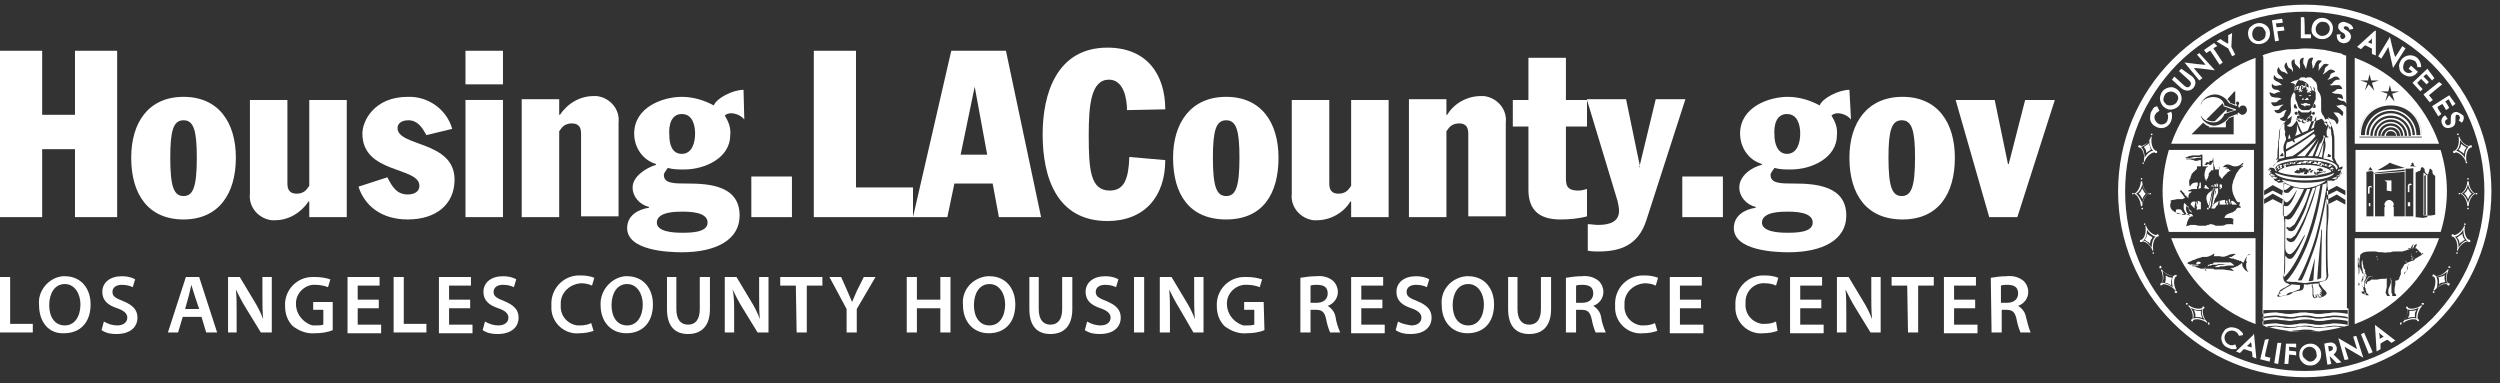
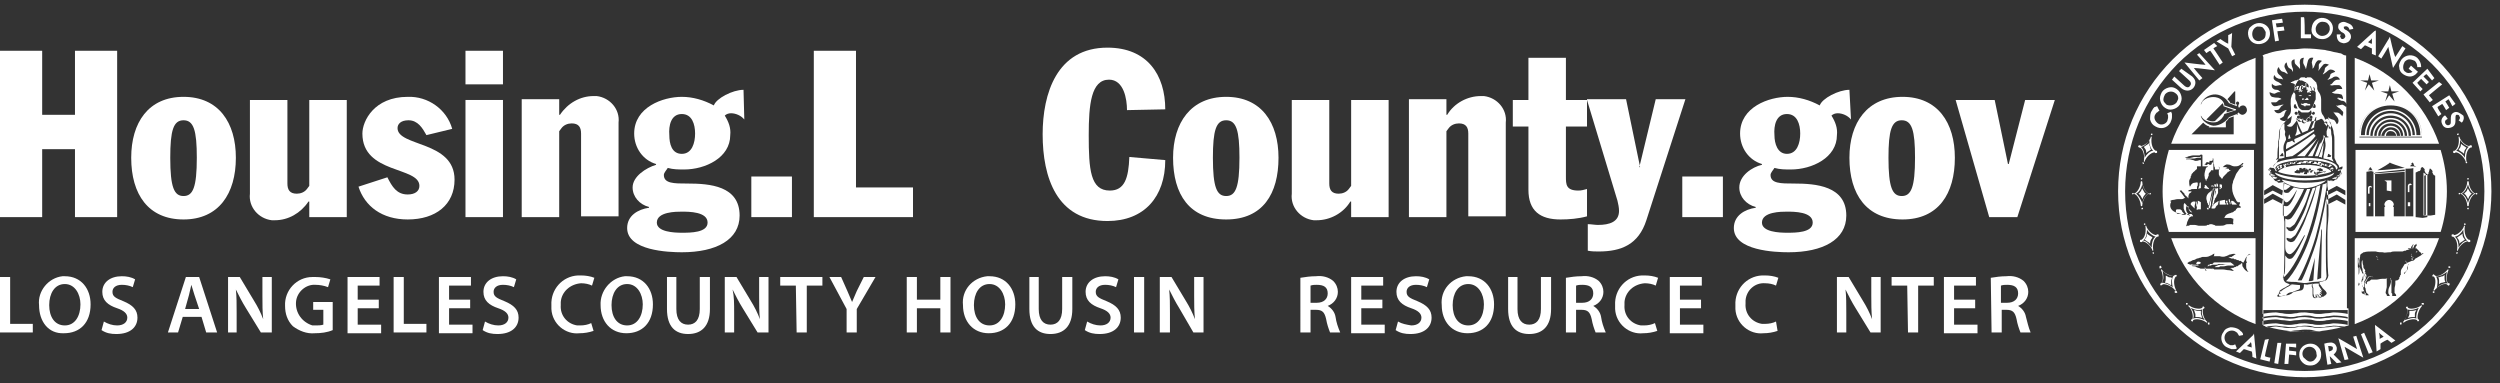
<svg xmlns="http://www.w3.org/2000/svg" version="1.1" id="Group_791" x="0px" y="0px" width="320.1px" height="49.1px" viewBox="0 0 320.1 49.1" style="enable-background:new 0 0 320.1 49.1;" xml:space="preserve">
  <rect x="0" y="0" width="320.1" height="49.1" fill="#333333" stroke="none" />
  <style type="text/css">
	.st0{fill-rule:evenodd;clip-rule:evenodd;fill:#FFFFFF;}
	.st1{fill:#FFFFFF;}
</style>
  <path id="Path_11" class="st0" d="M0,27.8h5.4v-8.7h4.2v8.7H15V6.5H9.6v8.2H5.4V6.5H0V27.8z" />
  <path id="Path_12" class="st0" d="M16.8,20.2c0,4.7,2.2,7.9,6.7,7.9s6.7-3.3,6.7-7.9c0-4.5-2.2-7.8-6.7-7.8S16.8,15.7,16.8,20.2   M21.8,20.2c0-3.5,0.4-4.8,1.7-4.8s1.7,1.3,1.7,4.8c0,3.8-0.5,4.9-1.7,4.9S21.8,24,21.8,20.2" />
  <path id="Path_13" class="st0" d="M44.4,12.8h-4.8v11l-0.3,0.4c-0.3,0.4-0.8,0.6-1.3,0.6c-0.9,0-1.2-0.5-1.2-1.3V12.8H32v12  c-0.2,1.7,1.1,3.2,2.8,3.4c0.1,0,0.3,0,0.4,0c1.7,0,3.3-0.9,4.3-2.4h0.1v2h4.8L44.4,12.8" />
  <path id="Path_14" class="st0" d="M57.9,16.5c-0.7-2.5-3.1-4.2-5.7-4.1c-4.3,0-5.8,3.1-5.8,4.7c0,5.2,7.3,4.2,7.3,6.7  c0,0.7-0.6,1.1-1.5,1.1c-1.4,0-2-1-2.6-2.2l-3.7,1.2c0.8,2.5,3,4.2,6.3,4.2c3.6,0,6-1.9,6-5.1c0-5-7.3-4.2-7.3-6.6  c0-0.5,0.4-1,1.4-1c1.2,0,1.8,1,2.3,1.9L57.9,16.5" />
  <path id="Path_15" class="st0" d="M64.4,12.8h-4.8v15h4.8V12.8z M64.4,6.5h-4.8v4.3h4.8V6.5z" />
  <path id="Path_16" class="st0" d="M66.8,27.8h4.8v-11l0.3-0.4c0.3-0.4,0.8-0.6,1.3-0.6c0.9,0,1.2,0.5,1.2,1.3v10.6h4.8v-12  c0.2-1.7-1.1-3.2-2.8-3.4c0,0,0,0,0,0c-0.1,0-0.3,0-0.4,0c-1.7,0-3.3,0.9-4.3,2.4h-0.1v-2h-4.8V27.8" />
  <path id="Path_17" class="st0" d="M95.2,11.5c-1.4,0-3.5,1.1-3.8,2c-1.3-0.7-2.7-1.1-4.1-1.1c-2.4,0-6.1,1.3-6.1,4.7  c0,1.8,1.1,3.4,2.8,3.9v0.1C82.7,21.5,81,22.6,81,24c0,1.2,0.9,2.2,2.1,2.5v0.1c-1.4,0.2-2.8,1-2.8,2.6c0,2.9,5.3,3.1,7,3.1  c4.4,0,7.4-1.6,7.4-4.7c0-3.8-3.8-4.1-6.7-4.1c-1.7,0-3,0-3-1.1c0-0.3,0.4-0.7,0.5-0.9c0.7,0.2,1.4,0.2,2.1,0.2  c2.7,0,5.9-1.5,5.9-4.4c0.1-0.9-0.2-1.7-0.7-2.5c0.2-0.2,0.5-0.3,0.8-0.3c0.6,0,1.3,0.3,1.7,0.8L95.2,11.5z M87.3,27.1  c0.9,0,3.3,0,3.3,1.4c0,1.3-2.2,1.3-3.3,1.3c-1,0-3.2-0.1-3.2-1.3C84.1,27.1,86.6,27.1,87.3,27.1 M87.3,14.6c1.3,0,1.7,1.3,1.7,2.5  c0,1.2-0.4,2.6-1.7,2.6c-1.3,0-1.6-1.3-1.6-2.4C85.6,16.1,85.9,14.6,87.3,14.6" />
  <rect id="Rectangle_6" x="96.2" y="22.6" class="st1" width="5.2" height="5.2" />
  <path id="Path_18" class="st0" d="M104.2,27.8h12.7V24h-7.3V6.5h-5.4V27.8z" />
-   <path id="Path_19" class="st0" d="M116.9,27.8h4.4l0.9-4.3h4.9l0.8,4.3h5.4l-4.5-21.3h-7L116.9,27.8z M124.8,11.1L124.8,11.1  l1.6,8.7H123L124.8,11.1" />
  <path id="Path_20" class="st0" d="M149.2,14c0-4.4-2.3-7.9-7.4-7.9c-6.5,0-8.3,5.9-8.3,11.1c0,5.5,1.8,11.1,8.3,11.1  c4.7,0,7.4-3.1,7.4-7.8l-4.6-0.4c-0.1,2.7-0.6,4.3-2.5,4.3c-2.5,0-2.7-2.7-2.7-7.1c0-3.9,0.3-7.1,2.6-7.1c1.9,0,2.3,2.5,2.3,3.9  L149.2,14" />
  <path id="Path_21" class="st0" d="M150.2,20.2c0,4.7,2.1,7.9,6.8,7.9s6.7-3.3,6.7-7.9c0-4.5-2.2-7.8-6.7-7.8S150.2,15.7,150.2,20.2   M155.3,20.2c0-3.5,0.4-4.8,1.7-4.8s1.7,1.3,1.7,4.8c0,3.8-0.5,4.9-1.7,4.9S155.3,24,155.3,20.2" />
  <path id="Path_22" class="st0" d="M177.8,12.8H173v11l-0.3,0.4c-0.3,0.4-0.8,0.6-1.3,0.6c-0.9,0-1.2-0.5-1.2-1.3V12.8h-4.8v12  c-0.2,1.7,1.1,3.2,2.8,3.4c0.1,0,0.3,0,0.4,0c1.7,0,3.4-0.9,4.3-2.4h0.1v2h4.8L177.8,12.8" />
  <path id="Path_23" class="st0" d="M180.4,27.8h4.8v-11l0.3-0.4c0.3-0.4,0.8-0.6,1.3-0.6c0.9,0,1.2,0.5,1.2,1.3v10.6h4.8v-12  c0.2-1.7-1.1-3.2-2.8-3.4c-0.1,0-0.3,0-0.4,0c-1.7,0-3.4,0.9-4.3,2.4h-0.1v-2h-4.8L180.4,27.8" />
  <path id="Path_24" class="st0" d="M195.7,24.3c0,2.7,1.5,3.8,4.1,3.8c1.1,0,2.3-0.1,3.4-0.4v-3.5c-0.4,0.1-0.7,0.2-1.1,0.2  c-1.6,0-1.6-0.8-1.6-1.8v-6.4h2.7v-3.4h-2.7V7.4h-4.8v5.4h-2v3.4h2V24.3" />
  <path id="Path_25" class="st0" d="M203.2,12.8l3.9,12.9c0.1,0.4,0.2,0.9,0.2,1.3c0,1.4-1.2,1.8-2.7,1.8c-0.4,0-0.9-0.1-1.3-0.1v3.4  c0.5,0.1,1,0.1,1.4,0.1c2.9,0,5.1-0.9,6.1-4l5-15.5h-3.8l-2.1,8.7H210l-1.8-8.7H203.2" />
  <rect id="Rectangle_7" x="215.4" y="22.6" class="st1" width="5.2" height="5.2" />
  <path id="Path_26" class="st0" d="M236.8,11.5c-1.4,0-3.5,1.1-3.8,2c-1.3-0.7-2.7-1.1-4.1-1.1c-2.4,0-6.1,1.3-6.1,4.7  c0,1.8,1.1,3.4,2.8,3.9v0.1c-1.3,0.3-2.9,1.4-2.9,2.9c0,1.2,0.9,2.2,2.1,2.5v0.1c-1.4,0.2-2.8,1-2.8,2.6c0,2.9,5.3,3.1,7,3.1  c4.4,0,7.4-1.6,7.4-4.7c0-3.8-3.9-4.1-6.7-4.1c-1.7,0-3,0-3-1.1c0-0.3,0.4-0.7,0.5-0.9c0.7,0.2,1.4,0.2,2.1,0.2  c2.7,0,5.9-1.5,5.9-4.4c0.1-0.9-0.2-1.7-0.7-2.5c0.2-0.2,0.5-0.3,0.8-0.3c0.6,0,1.3,0.3,1.7,0.8L236.8,11.5z M228.8,27.1  c0.9,0,3.3,0,3.3,1.4c0,1.3-2.2,1.3-3.3,1.3c-1,0-3.2-0.1-3.2-1.3C225.6,27.1,228.1,27.1,228.8,27.1 M228.8,14.6  c1.3,0,1.7,1.3,1.7,2.5c0,1.2-0.4,2.6-1.7,2.6c-1.2,0-1.6-1.3-1.6-2.4C227.1,16.1,227.4,14.6,228.8,14.6" />
  <path id="Path_27" class="st0" d="M236.8,20.2c0,4.7,2.2,7.9,6.8,7.9s6.7-3.3,6.7-7.9c0-4.5-2.2-7.8-6.7-7.8S236.8,15.7,236.8,20.2   M241.8,20.2c0-3.5,0.4-4.8,1.7-4.8s1.7,1.3,1.7,4.8c0,3.8-0.5,4.9-1.7,4.9S241.8,24,241.8,20.2" />
  <path id="Path_28" class="st0" d="M254.7,27.8h3.6l4.8-15h-3.8l-2.1,8.2h-0.1l-1.7-8.2h-5L254.7,27.8z" />
  <g id="Group_13" transform="translate(0 35.368)">
    <g id="Group_12">
      <path id="Path_29" class="st1" d="M0,0.1h1.3v6h2.9v1.1H0L0,0.1z" />
      <path id="Path_30" class="st1" d="M11.6,3.6c0,2.4-1.4,3.7-3.4,3.7C6.2,7.4,5,5.8,5,3.7C4.8,1.9,6.2,0.2,8,0c0.1,0,0.2,0,0.3,0    C10.4,0,11.6,1.6,11.6,3.6 M6.3,3.7c0,1.5,0.7,2.6,2,2.6s2-1.2,2-2.7c0-1.3-0.7-2.6-2-2.6S6.3,2.2,6.3,3.7" />
      <path id="Path_31" class="st1" d="M13.3,5.8c0.5,0.3,1.1,0.5,1.7,0.5c0.8,0,1.3-0.4,1.3-1c0-0.5-0.4-0.9-1.3-1.2    c-1.2-0.4-1.9-1-1.9-2.1c0-1.2,1-2,2.5-2c0.6,0,1.2,0.1,1.7,0.4l-0.3,1c-0.4-0.2-0.9-0.3-1.4-0.3c-0.8,0-1.2,0.4-1.2,0.9    c0,0.6,0.4,0.8,1.4,1.2c1.2,0.5,1.8,1.1,1.8,2.1c0,1.2-0.9,2.1-2.7,2.1c-0.7,0-1.3-0.1-1.9-0.5L13.3,5.8z" />
      <path id="Path_32" class="st1" d="M23.4,5.2l-0.6,2h-1.3l2.3-7.1h1.7l2.3,7.1h-1.4l-0.6-2L23.4,5.2z M25.5,4.2l-0.6-1.8    c-0.1-0.4-0.3-0.9-0.4-1.3h0c-0.1,0.4-0.2,0.9-0.3,1.3l-0.5,1.8H25.5z" />
      <path id="Path_33" class="st1" d="M29.2,7.2V0.1h1.5l1.8,3c0.5,0.8,0.9,1.6,1.2,2.4h0c-0.1-0.9-0.1-1.9-0.1-3V0.1h1.2v7.1h-1.4    l-1.9-3.1c-0.5-0.8-0.9-1.6-1.3-2.4l0,0c0.1,0.9,0.1,1.9,0.1,3v2.5L29.2,7.2z" />
      <path id="Path_34" class="st1" d="M42.6,6.9c-0.7,0.3-1.5,0.4-2.3,0.4c-1,0.1-2-0.3-2.8-0.9c-0.7-0.7-1-1.6-1-2.6    c-0.1-2,1.5-3.7,3.5-3.7c0.1,0,0.3,0,0.4,0c0.6,0,1.3,0.1,1.9,0.3l-0.3,1c-0.5-0.2-1.1-0.3-1.6-0.3C39.2,1,38,2,37.9,3.3    c-0.1,1.4,0.8,2.6,2.1,3c0.1,0,0.2,0,0.4,0c0.3,0,0.7,0,1-0.1V4.3h-1.3v-1h2.5L42.6,6.9z" />
      <path id="Path_35" class="st1" d="M48.5,4.1h-2.7v2.1h3v1.1h-4.3V0.1h4.1v1.1h-2.8V3h2.7L48.5,4.1z" />
      <path id="Path_36" class="st1" d="M50.4,0.1h1.3v6h2.9v1.1h-4.2L50.4,0.1z" />
      <path id="Path_37" class="st1" d="M60.2,4.1h-2.7v2.1h3v1.1h-4.3V0.1h4.1v1.1h-2.8V3h2.7L60.2,4.1z" />
      <path id="Path_38" class="st1" d="M62.1,5.8c0.5,0.3,1.1,0.5,1.7,0.5c0.8,0,1.3-0.4,1.3-1c0-0.5-0.4-0.9-1.3-1.2    c-1.2-0.4-1.9-1-1.9-2.1c0-1.2,1-2,2.5-2c0.6,0,1.2,0.1,1.7,0.4l-0.3,1c-0.4-0.2-0.9-0.3-1.4-0.3c-0.8,0-1.2,0.4-1.2,0.9    c0,0.6,0.4,0.8,1.4,1.2c1.2,0.5,1.8,1.1,1.8,2.1c0,1.2-0.9,2.1-2.7,2.1c-0.7,0-1.3-0.1-1.9-0.5L62.1,5.8z" />
      <path id="Path_39" class="st1" d="M76,7c-0.6,0.2-1.2,0.3-1.8,0.3c-1.8,0.2-3.5-1.2-3.6-3.1c0,0,0,0,0,0c0-0.2,0-0.3,0-0.5    c-0.1-2,1.4-3.7,3.4-3.8c0,0,0,0,0,0c0.1,0,0.3,0,0.4,0c0.6,0,1.2,0.1,1.7,0.3l-0.3,1c-0.4-0.2-0.9-0.3-1.4-0.3    C73,1,71.9,2,71.8,3.3c0,0.1,0,0.3,0,0.4c-0.1,1.3,0.8,2.4,2.1,2.6c0.1,0,0.3,0,0.4,0c0.5,0,1-0.1,1.4-0.3L76,7z" />
      <path id="Path_40" class="st1" d="M83.6,3.6c0,2.4-1.4,3.7-3.4,3.7c-2,0-3.3-1.5-3.3-3.6C76.8,1.9,78.2,0.2,80,0    c0.1,0,0.2,0,0.3,0C82.4,0,83.6,1.6,83.6,3.6 M78.3,3.7c0,1.5,0.7,2.6,2,2.6s2-1.2,2-2.7c0-1.3-0.7-2.6-2-2.6S78.3,2.2,78.3,3.7" />
      <path id="Path_41" class="st1" d="M86.6,0.1v4.1c0,1.4,0.6,2,1.5,2c0.9,0,1.5-0.6,1.5-2V0.1h1.3v4.1c0,2.2-1.1,3.2-2.8,3.2    c-1.6,0-2.7-0.9-2.7-3.2V0.1H86.6z" />
      <path id="Path_42" class="st1" d="M92.8,7.2V0.1h1.5l1.8,3c0.5,0.8,0.9,1.6,1.2,2.4h0c-0.1-0.9-0.1-1.9-0.1-3V0.1h1.2v7.1h-1.4    l-1.9-3.1c-0.5-0.8-0.9-1.6-1.3-2.4l0,0C94,2.6,94,3.5,94,4.7v2.5L92.8,7.2z" />
      <path id="Path_43" class="st1" d="M101.9,1.2h-2V0.1h5.4v1.1h-2v6h-1.3L101.9,1.2z" />
      <path id="Path_44" class="st1" d="M108.4,7.2v-3l-2.2-4.1h1.5l0.8,1.8c0.2,0.5,0.4,0.9,0.6,1.4h0c0.2-0.5,0.4-0.9,0.6-1.4l0.9-1.8    h1.5l-2.4,4.1v3H108.4z" />
      <path id="Path_45" class="st1" d="M117.4,0.1V3h3V0.1h1.3v7.1h-1.3V4.1h-3v3.1h-1.3V0.1H117.4z" />
      <path id="Path_46" class="st1" d="M130,3.6c0,2.4-1.4,3.7-3.4,3.7c-2,0-3.3-1.5-3.3-3.6c-0.2-1.9,1.2-3.5,3.1-3.7    c0.1,0,0.2,0,0.3,0C128.8,0,130,1.6,130,3.6 M124.7,3.7c0,1.5,0.7,2.6,2,2.6s2-1.2,2-2.7c0-1.3-0.7-2.6-2-2.6S124.7,2.2,124.7,3.7    " />
      <path id="Path_47" class="st1" d="M133,0.1v4.1c0,1.4,0.6,2,1.5,2c0.9,0,1.5-0.6,1.5-2V0.1h1.3v4.1c0,2.2-1.1,3.2-2.8,3.2    c-1.6,0-2.7-0.9-2.7-3.2V0.1H133z" />
      <path id="Path_48" class="st1" d="M139.2,5.8c0.5,0.3,1.1,0.5,1.7,0.5c0.8,0,1.3-0.4,1.3-1c0-0.5-0.4-0.9-1.3-1.2    c-1.2-0.4-1.9-1-1.9-2.1c0-1.2,1-2,2.5-2c0.6,0,1.2,0.1,1.7,0.4l-0.3,1c-0.4-0.2-0.9-0.3-1.4-0.3c-0.8,0-1.2,0.4-1.2,0.9    c0,0.6,0.4,0.8,1.4,1.2c1.2,0.5,1.8,1.1,1.8,2.1c0,1.2-0.9,2.1-2.7,2.1c-0.7,0-1.3-0.1-1.9-0.5L139.2,5.8z" />
      <rect id="Rectangle_8" x="145.2" y="0.1" class="st1" width="1.3" height="7.1" />
      <path id="Path_49" class="st1" d="M148.5,7.2V0.1h1.5l1.8,3c0.5,0.8,0.9,1.6,1.2,2.4h0c-0.1-1-0.1-2-0.1-3V0.1h1.2v7.1h-1.3    L151,4.1c-0.5-0.8-0.9-1.6-1.3-2.4l0,0c0.1,0.9,0.1,1.9,0.1,3v2.5L148.5,7.2z" />
-       <path id="Path_50" class="st1" d="M161.9,6.9c-0.7,0.3-1.5,0.4-2.3,0.4c-1,0.1-2-0.3-2.8-0.9c-0.7-0.7-1-1.6-1-2.6    c-0.1-2,1.5-3.7,3.5-3.7c0.1,0,0.3,0,0.4,0c0.6,0,1.3,0.1,1.9,0.3l-0.3,1c-0.5-0.2-1.1-0.3-1.6-0.3c-1.3-0.1-2.5,0.9-2.6,2.2    c-0.1,1.4,0.8,2.6,2.1,3c0.1,0,0.2,0,0.4,0c0.3,0,0.7,0,1-0.1V4.3h-1.3v-1h2.5L161.9,6.9z" />
      <path id="Path_51" class="st1" d="M166.5,0.2c0.6-0.1,1.3-0.2,2-0.2c0.8-0.1,1.6,0.1,2.2,0.6c0.4,0.4,0.6,0.9,0.6,1.4    c0,0.8-0.5,1.5-1.3,1.8v0c0.5,0.3,0.9,0.8,1,1.4c0.1,0.7,0.3,1.3,0.6,2h-1.3c-0.2-0.5-0.4-1.1-0.5-1.7c-0.2-0.9-0.5-1.2-1.3-1.2    h-0.7v2.9h-1.3V0.2z M167.8,3.4h0.8c0.9,0,1.4-0.5,1.4-1.2c0-0.8-0.5-1.1-1.4-1.1c-0.3,0-0.5,0-0.8,0.1V3.4z" />
      <path id="Path_52" class="st1" d="M177,4.1h-2.7v2.1h3v1.1H173V0.1h4.1v1.1h-2.8V3h2.7L177,4.1z" />
      <path id="Path_53" class="st1" d="M179,5.8c0.5,0.3,1.1,0.4,1.7,0.5c0.8,0,1.3-0.4,1.3-1c0-0.5-0.4-0.9-1.3-1.2    c-1.2-0.4-1.9-1-1.9-2.1c0-1.2,1-2,2.5-2c0.6,0,1.2,0.1,1.7,0.4l-0.3,1c-0.4-0.2-0.9-0.3-1.4-0.3c-0.8,0-1.2,0.4-1.2,0.9    c0,0.6,0.4,0.8,1.4,1.2c1.2,0.5,1.8,1.1,1.8,2.1c0,1.2-0.9,2.1-2.7,2.1c-0.7,0-1.3-0.1-1.9-0.5L179,5.8z" />
      <path id="Path_54" class="st1" d="M191.3,3.6c0,2.4-1.4,3.7-3.4,3.7c-2,0-3.3-1.5-3.3-3.6c-0.2-1.9,1.2-3.5,3.1-3.7    c0.1,0,0.2,0,0.3,0C190.1,0,191.3,1.6,191.3,3.6 M186,3.7c0,1.5,0.7,2.6,2,2.6c1.3,0,2-1.2,2-2.7c0-1.3-0.7-2.6-2-2.6    S186,2.2,186,3.7" />
      <path id="Path_55" class="st1" d="M194.3,0.1v4.1c0,1.4,0.6,2,1.5,2c0.9,0,1.5-0.6,1.5-2V0.1h1.3v4.1c0,2.2-1.1,3.2-2.8,3.2    c-1.6,0-2.7-0.9-2.7-3.2V0.1H194.3z" />
      <path id="Path_56" class="st1" d="M200.5,0.2c0.6-0.1,1.3-0.2,2-0.2c0.8-0.1,1.6,0.1,2.2,0.6c0.4,0.4,0.6,0.9,0.6,1.4    c0,0.8-0.5,1.5-1.3,1.8v0c0.5,0.3,0.9,0.8,1,1.4c0.1,0.7,0.3,1.3,0.6,2h-1.3c-0.2-0.5-0.4-1.1-0.5-1.7c-0.2-0.9-0.5-1.2-1.3-1.2    h-0.7v2.9h-1.3L200.5,0.2z M201.8,3.4h0.8c0.9,0,1.4-0.5,1.4-1.2c0-0.8-0.5-1.1-1.4-1.1c-0.3,0-0.5,0-0.8,0.1L201.8,3.4z" />
      <path id="Path_57" class="st1" d="M212.2,7c-0.6,0.2-1.2,0.3-1.8,0.3c-1.8,0.2-3.5-1.2-3.6-3.1c0-0.2,0-0.4,0-0.5    c-0.1-2,1.4-3.7,3.4-3.8c0,0,0,0,0,0c0.1,0,0.3,0,0.4,0c0.6,0,1.2,0.1,1.7,0.3l-0.3,1c-0.4-0.2-0.9-0.3-1.4-0.3    C209.2,1,208.1,2,208,3.3c0,0,0,0,0,0c0,0.1,0,0.3,0,0.4c-0.1,1.3,0.8,2.4,2.1,2.6c0,0,0,0,0,0c0.1,0,0.3,0,0.4,0    c0.5,0,1-0.1,1.4-0.3L212.2,7z" />
      <path id="Path_58" class="st1" d="M217.8,4.1h-2.7v2.1h3v1.1h-4.3V0.1h4.1v1.1h-2.8V3h2.7L217.8,4.1z" />
      <path id="Path_59" class="st1" d="M227.6,7c-0.6,0.2-1.2,0.3-1.8,0.3c-1.8,0.2-3.5-1.2-3.6-3.1c0-0.2,0-0.3,0-0.5    c-0.1-2,1.4-3.7,3.4-3.8c0,0,0,0,0,0c0.1,0,0.3,0,0.4,0c0.6,0,1.2,0.1,1.7,0.3l-0.3,1c-0.4-0.2-0.9-0.3-1.4-0.3    c-1.3-0.1-2.4,0.9-2.5,2.2c0,0.1,0,0.3,0,0.4c-0.1,1.3,0.8,2.4,2.1,2.6c0.1,0,0.3,0,0.4,0c0.5,0,1-0.1,1.4-0.3L227.6,7z" />
-       <path id="Path_60" class="st1" d="M233.2,4.1h-2.7v2.1h3v1.1h-4.3V0.1h4.1v1.1h-2.8V3h2.7L233.2,4.1z" />
      <path id="Path_61" class="st1" d="M235.2,7.2V0.1h1.5l1.8,3c0.5,0.8,0.9,1.6,1.2,2.4h0c-0.1-1-0.1-2-0.1-3V0.1h1.2v7.1h-1.3    l-1.9-3.1c-0.5-0.8-0.9-1.6-1.3-2.4l0,0c0.1,0.9,0.1,1.9,0.1,3v2.5L235.2,7.2z" />
      <path id="Path_62" class="st1" d="M244.2,1.2h-2V0.1h5.4v1.1h-2v6h-1.3L244.2,1.2z" />
      <path id="Path_63" class="st1" d="M252.9,4.1h-2.7v2.1h3v1.1h-4.3V0.1h4.1v1.1h-2.8V3h2.7L252.9,4.1z" />
      <path id="Path_64" class="st1" d="M254.9,0.2c0.6-0.1,1.3-0.2,2-0.2c0.8-0.1,1.6,0.1,2.2,0.6c0.4,0.4,0.6,0.9,0.6,1.4    c0,0.8-0.5,1.5-1.3,1.8v0c0.5,0.3,0.9,0.8,1,1.4c0.2,0.7,0.3,1.3,0.6,2h-1.3c-0.2-0.5-0.4-1.1-0.5-1.7c-0.2-0.9-0.5-1.2-1.3-1.2    h-0.6v2.9h-1.3L254.9,0.2z M256.2,3.4h0.8c0.9,0,1.4-0.5,1.4-1.2c0-0.8-0.5-1.1-1.4-1.1c-0.3,0-0.5,0-0.8,0.1L256.2,3.4z" />
    </g>
  </g>
  <g>
    <path class="st0" d="M301.5,7.4c5.1,1.9,9,5.9,10.8,11h-10.8V7.4z M306.6,13l-0.3-1l0.9-0.3l-1,0l-0.2-0.8l-0.2,0.8l-1,0l0.9,0.3   l-0.3,1l0.5-0.8L306.6,13z M304,11.6l-0.3-1l0.9-0.3l-1,0l-0.2-0.8l-0.2,0.8l-1,0l0.9,0.3l-0.3,1l0.5-0.8L304,11.6z M306.1,13.4   c-2.3,0-4,1.7-4,4c0,0,0,0.1,0,0.1l0,0.1h8l0-0.1C310.1,15.1,308.4,13.4,306.1,13.4z M306.1,13.4c2.3,0,4,1.7,4,4l0,0.1h-8l0-0.1   c0,0,0-0.1,0-0.1C302.1,15.1,303.8,13.4,306.1,13.4L306.1,13.4z M305.5,17.4h1.3c0-0.3-0.3-0.6-0.6-0.6   C305.8,16.7,305.5,17,305.5,17.4L305.5,17.4z M306.9,17.4h0.4c0-0.6-0.5-1.1-1.2-1.1c-0.6,0-1.1,0.5-1.2,1.1h0.4   c0-0.4,0.4-0.8,0.8-0.8C306.5,16.6,306.9,16.9,306.9,17.4L306.9,17.4z M307.4,17.4h0.3c0-0.9-0.7-1.6-1.6-1.6   c-0.9,0-1.6,0.7-1.6,1.6h0.3c0-0.7,0.6-1.3,1.3-1.3C306.8,16.1,307.4,16.6,307.4,17.4L307.4,17.4z M306.1,15.6c1,0,1.8,0.8,1.8,1.8   h0.3v0h0c0-1.2-1-2.1-2.1-2.1s-2.1,1-2.1,2.1h0v0h0.3C304.3,16.4,305.1,15.6,306.1,15.6L306.1,15.6z M308.7,17.4L308.7,17.4   c0-1.5-1.2-2.6-2.6-2.6c-1.4,0-2.6,1.2-2.6,2.6h0v0h0.3v0h0c0-1.2,1-2.3,2.3-2.3s2.3,1,2.3,2.3h0v0c0,0,0,0,0,0v0H308.7L308.7,17.4   z M309.2,17.3L309.2,17.3c0-1.7-1.4-3.1-3.1-3.1c-1.7,0-3.1,1.4-3.1,3.1h0v0h0.3v0h0c0,0,0,0,0,0v0h0c0-1.5,1.3-2.8,2.8-2.8   c1.5,0,2.8,1.2,2.8,2.8h0v0L309.2,17.3L309.2,17.3L309.2,17.3z M309.2,17.3l0.2,0h0.5c0-2.2-1.6-3.8-3.8-3.8   c-2.2,0-3.8,1.6-3.8,3.8h0.5v0c0-1.8,1.5-3.3,3.3-3.3s3.3,1.5,3.3,3.3h0v0L309.2,17.3z" />
    <path class="st0" d="M312,7.6c-4.5-4.5-10.5-7-16.9-7c-6.4,0-12.4,2.5-16.9,7c-4.5,4.5-7,10.5-7,16.9c0,6.4,2.5,12.3,7,16.8   c4.5,4.5,10.5,7,16.9,7c6.4,0,12.4-2.5,16.9-7c4.5-4.5,7-10.5,7-16.8C319,18.1,316.5,12.1,312,7.6L312,7.6z M295.1,47.5   c-6.1,0-11.9-2.4-16.3-6.7c-4.3-4.3-6.7-10.1-6.7-16.3c0-6.1,2.4-11.9,6.7-16.3c4.3-4.3,10.1-6.7,16.3-6.7c6.1,0,11.9,2.4,16.3,6.7   c4.3,4.3,6.7,10.1,6.7,16.3c0,6.1-2.4,11.9-6.7,16.3C307,45.1,301.3,47.5,295.1,47.5z M276.2,13.6c-0.1,0-0.2,0.1-0.3,0.1l0,0   c0,0,0,0,0,0c0,0,0,0,0,0c0,0-0.1,0-0.1,0.1c0,0,0,0,0,0c0,0-0.1,0-0.1,0.1c0,0,0,0,0,0l0,0c-0.1,0.1-0.1,0.2-0.2,0.3   c-0.2,0.3-0.2,0.7-0.2,1.1c0.1,0.4,0.3,0.7,0.7,0.9c0.7,0.4,1.5,0.2,1.9-0.5c0.1-0.2,0.2-0.5,0.2-0.7c0,0,0-0.2,0-0.4   c0-0.1-0.1-0.2-0.1-0.3l-0.5,0.2c0,0.1,0.1,0.2,0.1,0.3c0,0.1,0,0.2,0,0.3c0,0.1-0.1,0.3-0.1,0.4c-0.2,0.4-0.8,0.6-1.2,0.3   c-0.4-0.3-0.6-0.8-0.3-1.2c0.1-0.1,0.1-0.2,0.2-0.2c0.1-0.1,0.2-0.2,0.3-0.2L276.2,13.6z M277.7,11.2c0.4-0.1,0.7,0,1,0.2   c0.3,0.2,0.5,0.5,0.6,0.9c0.1,0.4,0,0.7-0.2,1.1c-0.2,0.3-0.5,0.5-0.9,0.6c-0.4,0.1-0.7,0-1-0.2c-0.3-0.2-0.5-0.5-0.6-0.9   c-0.1-0.4,0-0.7,0.2-1.1C277,11.5,277.3,11.3,277.7,11.2L277.7,11.2z M278.7,13.1c0.1-0.2,0.2-0.4,0.2-0.5c0-0.3-0.1-0.5-0.4-0.7   c-0.4-0.3-1-0.2-1.3,0.2c-0.1,0.2-0.2,0.4-0.2,0.7c0,0.2,0.2,0.4,0.4,0.6C277.8,13.6,278.4,13.5,278.7,13.1z M279.3,8.8L279,9.1   l1.2,1.1c0.5,0.4,0.3,0.7,0.2,0.8c-0.1,0.2-0.4,0.3-0.8-0.1l-1.2-1.1l-0.3,0.4l1.2,1.1c0.5,0.4,1.1,0.4,1.5,0   c0.2-0.2,0.3-0.5,0.3-0.7c0-0.3-0.1-0.5-0.4-0.8L279.3,8.8L279.3,8.8z M281.6,6.8L281.3,7c0,0,0.9,1,1.1,1.3   c-0.4,0-2.7-0.3-2.7-0.3l1.9,2.3L282,10c0,0-0.9-1-1.1-1.3c0.4,0,2.7,0.3,2.7,0.3L281.6,6.8L281.6,6.8z M283.5,5.5l-1.3,0.9   l0.3,0.4c0,0,0.4-0.3,0.5-0.3c0.1,0.1,1.2,1.8,1.2,1.8l0.4-0.3c0,0-1.1-1.7-1.2-1.8c0.1-0.1,0.5-0.3,0.5-0.3L283.5,5.5L283.5,5.5z    M285.7,4.3l-0.4,0.2c0,0,0,0.9,0,1.1C285,5.5,284.3,5,284.3,5l-0.5,0.3c0,0,1.5,0.9,1.5,0.9c0,0,0.5,1,0.5,1l0.4-0.2   c0,0-0.5-1-0.5-1c0-0.1,0.1-1.8,0.1-1.8L285.7,4.3z M288.9,3c0.7-0.2,1.5,0.2,1.7,0.9c0.2,0.8-0.2,1.5-1,1.7   c-0.8,0.2-1.5-0.2-1.7-0.9c-0.1-0.4-0.1-0.7,0.1-1.1C288.2,3.4,288.5,3.1,288.9,3L288.9,3z M288.4,4.6c0.1,0.5,0.6,0.8,1.1,0.6   c0.2-0.1,0.4-0.2,0.5-0.4c0.1-0.2,0.1-0.5,0.1-0.7c-0.1-0.2-0.2-0.4-0.4-0.6c-0.2-0.1-0.4-0.1-0.7-0.1   C288.5,3.6,288.3,4.1,288.4,4.6L288.4,4.6z M292.2,2.4l-1.3,0.2l0.4,2.7l0.5-0.1c0,0-0.2-1-0.2-1.2c0.2,0,0.9-0.1,0.9-0.1l-0.1-0.5   c0,0-0.7,0.1-0.9,0.1c0-0.1-0.1-0.4-0.1-0.5c0.2,0,0.9-0.1,0.9-0.1L292.2,2.4L292.2,2.4z M295,2.2l-0.4,0l0,2.7l1.3,0l0-0.5   c0,0-0.6,0-0.8,0C295.1,4.2,295.1,2.2,295,2.2L295,2.2z M296,3.5c0.1-0.8,0.8-1.3,1.5-1.2c0.8,0.1,1.3,0.8,1.2,1.5   c-0.1,0.8-0.8,1.3-1.5,1.2c-0.4,0-0.7-0.2-1-0.5C296,4.3,295.9,3.9,296,3.5L296,3.5z M298.3,3.8c0-0.3,0-0.5-0.2-0.7   c-0.1-0.2-0.4-0.3-0.6-0.3c-0.5-0.1-0.9,0.3-1,0.8c0,0.2,0,0.5,0.2,0.7c0.2,0.2,0.4,0.3,0.6,0.3C297.8,4.6,298.2,4.3,298.3,3.8z    M299.7,2.9c-0.2,0.1-0.3,0.2-0.3,0.4c-0.1,0.4,0.2,0.6,0.4,0.8c0,0,0.2,0.1,0.2,0.1c0.2,0.1,0.3,0.3,0.3,0.5   c-0.1,0.2-0.2,0.3-0.4,0.3c-0.1,0-0.2-0.1-0.2-0.2c-0.1-0.1-0.1-0.2,0-0.3l0-0.1l-0.5,0l0,0.1c0,0.5,0.2,0.9,0.7,1   c0.2,0.1,0.5,0,0.7-0.1c0.2-0.1,0.3-0.3,0.4-0.5c0.1-0.5-0.2-0.8-0.5-1c0,0-0.2-0.1-0.2-0.1c-0.2-0.1-0.2-0.2-0.2-0.3   c0-0.1,0-0.1,0.1-0.1c0.1,0,0.2-0.1,0.3,0c0.1,0,0.2,0.1,0.3,0.3l0,0.1l0.5-0.1l0-0.1c-0.1-0.3-0.3-0.5-0.6-0.6   C300.1,2.7,299.9,2.8,299.7,2.9z M304,4l0.2-0.1l0,3.2l-0.5-0.2c0,0,0-0.6,0-0.7c-0.1,0-0.8-0.4-0.9-0.4c-0.1,0.1-0.5,0.5-0.5,0.5   L301.8,6L304,4L304,4z M303.2,5.4c0.2,0.1,0.4,0.2,0.5,0.2c0-0.2,0-0.5,0-0.7C303.6,5.1,303.3,5.3,303.2,5.4z M305.9,4.9l-1.4,2.3   l0.4,0.3c0,0,0.7-1.1,0.9-1.5c0.1,0.4,0.6,2.7,0.6,2.7l1.6-2.5l-0.4-0.3c0,0-0.7,1.1-0.9,1.4C306.5,7,306,4.7,306,4.7L305.9,4.9z    M307.5,7.6c-0.2,0.3-0.4,0.7-0.3,1c0,0.4,0.2,0.7,0.5,0.9c0.3,0.2,0.6,0.3,0.9,0.3c0.3,0,0.7-0.2,0.9-0.5l0.1-0.1l-0.9-0.8   l-0.3,0.4c0,0,0.4,0.3,0.5,0.4c-0.3,0.2-0.7,0.2-0.9,0c-0.2-0.1-0.3-0.3-0.3-0.6c0-0.3,0.1-0.5,0.2-0.7c0.2-0.2,0.4-0.3,0.6-0.3   c0.2,0,0.5,0.1,0.7,0.2c0.2,0.2,0.3,0.5,0.3,0.7l0,0.1l0.5,0l0-0.1c0-0.4-0.2-0.8-0.5-1.1C308.9,6.9,308,7,307.5,7.6z M310.8,8.8   l-1.9,1.8l1,1.1l0.3-0.3c0,0-0.6-0.6-0.7-0.8c0.1-0.1,0.4-0.4,0.5-0.5c0.1,0.1,0.7,0.7,0.7,0.7l0.3-0.3c0,0-0.6-0.6-0.7-0.7   c0.1-0.1,0.3-0.3,0.4-0.3c0.1,0.1,0.7,0.8,0.7,0.8l0.3-0.3L310.8,8.8L310.8,8.8z M312.3,10.5l-2,1.6l0.8,1l0.4-0.3   c0,0-0.4-0.5-0.5-0.6c0.1-0.1,1.7-1.4,1.7-1.4L312.3,10.5L312.3,10.5z M313.6,12.2l-2.2,1.4l0.8,1.3l0.4-0.3c0,0-0.5-0.7-0.5-0.9   c0.1-0.1,0.5-0.3,0.6-0.4c0.1,0.1,0.5,0.8,0.5,0.8l0.4-0.3c0,0-0.4-0.7-0.5-0.8c0.1-0.1,0.3-0.2,0.4-0.3c0.1,0.1,0.5,0.9,0.5,0.9   l0.4-0.3L313.6,12.2L313.6,12.2z M314.2,14.4c-0.4,0.2-0.4,0.5-0.4,0.9c0,0,0,0.2,0,0.2c0,0.3,0,0.4-0.2,0.5   c-0.2,0.1-0.4,0-0.5-0.2c0-0.1-0.1-0.2,0-0.3c0-0.1,0.1-0.2,0.2-0.2l0.1-0.1l-0.3-0.4l-0.1,0c-0.4,0.3-0.5,0.7-0.3,1.1   c0.2,0.5,0.7,0.6,1.2,0.4c0.5-0.2,0.5-0.6,0.5-1c0,0,0-0.2,0-0.2c0-0.2,0-0.3,0.1-0.4c0.1,0,0.1,0,0.2,0c0.1,0,0.2,0.1,0.2,0.2   c0.1,0.1,0.1,0.2,0,0.4l-0.1,0.1l0.4,0.3l0.1-0.1c0.2-0.3,0.2-0.6,0.1-0.8C315,14.5,314.6,14.2,314.2,14.4z M309.7,40.9   c0.1,0.1,0,0.2,0,0.2c-0.1,0.1-0.2,0-0.2,0c0,0,0-0.1,0-0.1c0,0,0,0,0,0c-0.4-0.3-1.4,0-1.7,0.3c0,0-0.1,0-0.1,0c0,0,0,0,0,0   c0,0,0,0,0,0c0,0,0-0.1,0-0.1c0.3-0.3,0.7-1.2,0.5-1.7c0,0,0,0,0,0c0,0-0.1,0-0.1,0c-0.1-0.1,0-0.2,0-0.2c0.1-0.1,0.2,0,0.2,0   c0,0,0,0.1,0,0.1c0.4,0.3,1.4,0,1.7-0.3c0,0,0.1,0,0.1,0c0,0,0,0,0,0c0,0,0,0,0,0c0,0,0,0.1,0,0.1c-0.3,0.3-0.7,1.2-0.5,1.7   C309.6,40.9,309.6,40.9,309.7,40.9L309.7,40.9z M309.4,40.8c-0.1-0.4,0.1-1,0.3-1.4c-0.4,0.2-1,0.4-1.5,0.2c0.1,0.4-0.1,1-0.3,1.4   C308.4,40.8,309,40.6,309.4,40.8z M307.5,41.5c0,0,0-0.1,0-0.2c0,0-0.1,0-0.2,0c0,0,0,0.1,0,0.2C307.4,41.6,307.4,41.6,307.5,41.5z    M310.3,38.8c0,0-0.1,0-0.2,0c0,0-0.1,0.1,0,0.2c0,0,0.1,0,0.2,0C310.4,39,310.4,38.9,310.3,38.8z M308.5,39.8c0,0,0,0.2,0,0.4   c0,0.2-0.1,0.3-0.2,0.5c0.1,0,0.3-0.1,0.5-0.1c0.2,0,0.4,0,0.4,0c0,0,0-0.2,0-0.4c0-0.2,0.1-0.3,0.2-0.5c-0.1,0-0.3,0.1-0.5,0.1   C308.7,39.8,308.5,39.8,308.5,39.8z M313.6,36.3c0.1,0,0.1,0.1,0,0.2c0,0.1-0.1,0.1-0.2,0c0,0-0.1-0.1-0.1-0.1c0,0,0,0,0,0   c-0.5-0.2-1.3,0.4-1.6,0.8c0,0,0,0-0.1,0c0,0,0,0,0,0c0,0,0,0,0,0c0,0,0-0.1,0-0.1c0.2-0.4,0.4-1.4,0-1.7c0,0,0,0,0,0   c0,0-0.1,0-0.1,0c-0.1,0-0.1-0.1,0-0.2c0-0.1,0.1-0.1,0.2,0c0,0,0.1,0.1,0.1,0.1c0.5,0.2,1.3-0.4,1.6-0.8c0,0,0,0,0.1,0   c0,0,0,0,0,0c0,0,0,0,0,0c0,0,0,0,0,0.1c-0.2,0.4-0.4,1.4,0,1.7C313.5,36.2,313.6,36.2,313.6,36.3L313.6,36.3z M313.4,36.3   c-0.3-0.4-0.2-1-0.1-1.5c-0.3,0.3-0.9,0.6-1.4,0.6c0.3,0.4,0.2,1,0.1,1.5C312.3,36.5,312.9,36.2,313.4,36.3z M311.7,37.5   c0-0.1,0-0.1,0-0.2c-0.1,0-0.1,0-0.2,0c0,0.1,0,0.1,0,0.2C311.6,37.5,311.7,37.5,311.7,37.5z M313.7,34.1c-0.1,0-0.1,0-0.2,0   c0,0.1,0,0.1,0,0.2c0.1,0,0.1,0,0.2,0C313.8,34.2,313.7,34.1,313.7,34.1z M312.2,35.5c0,0,0.1,0.2,0.1,0.4c0,0.2,0,0.3,0,0.5   c0.1-0.1,0.2-0.2,0.4-0.2c0.1,0,0.3-0.1,0.4-0.1c0,0-0.1-0.2-0.1-0.4c0-0.2,0-0.4,0-0.5c-0.1,0.1-0.2,0.2-0.4,0.2   C312.4,35.5,312.2,35.5,312.2,35.5z M316.2,30.7c0.1,0,0.1,0.1,0.1,0.2c0,0.1-0.1,0.1-0.2,0.1c-0.1,0-0.1-0.1-0.1-0.1c0,0,0,0,0,0   c-0.5,0-1.2,0.7-1.3,1.2c0,0,0,0-0.1,0c0,0,0,0,0,0c0,0,0,0,0,0c0,0,0,0,0-0.1c0.1-0.5,0-1.4-0.5-1.7c0,0,0,0,0,0c0,0-0.1,0-0.1,0   c-0.1,0-0.1-0.1-0.1-0.2c0-0.1,0.1-0.1,0.2-0.1c0.1,0,0.1,0.1,0.1,0.1c0.5,0,1.2-0.7,1.3-1.2c0,0,0,0,0.1,0c0,0,0,0,0,0   c0,0,0,0,0,0c0,0,0,0,0,0.1c-0.1,0.5,0,1.4,0.5,1.7C316.1,30.7,316.1,30.7,316.2,30.7L316.2,30.7z M315.9,30.8   c-0.4-0.3-0.5-0.9-0.5-1.4c-0.2,0.4-0.7,0.9-1.1,0.9c0.4,0.3,0.5,0.9,0.5,1.4C315,31.3,315.5,30.8,315.9,30.8z M314.7,32.4   c0-0.1,0-0.1-0.1-0.1c-0.1,0-0.1,0-0.1,0.1c0,0.1,0,0.1,0.1,0.1C314.6,32.5,314.7,32.4,314.7,32.4z M315.6,28.6   c-0.1,0-0.1,0-0.1,0.1c0,0.1,0,0.1,0.1,0.1c0.1,0,0.1,0,0.1-0.1C315.7,28.7,315.7,28.6,315.6,28.6z M314.6,30.4   c0,0,0.1,0.2,0.2,0.3c0.1,0.2,0.1,0.3,0.1,0.5c0.1-0.1,0.2-0.2,0.4-0.3c0.1-0.1,0.3-0.2,0.3-0.2c0,0-0.1-0.2-0.2-0.3   c-0.1-0.2-0.1-0.3-0.1-0.5c-0.1,0.1-0.2,0.2-0.4,0.3C314.8,30.3,314.6,30.4,314.6,30.4z M317.1,24.7c0.1,0,0.1,0.1,0.1,0.1   c0,0.1-0.1,0.1-0.1,0.1c-0.1,0-0.1,0-0.1-0.1c0,0,0,0,0,0c-0.5,0.1-0.9,1-0.9,1.5c0,0,0,0.1-0.1,0.1c0,0,0,0,0,0c0,0,0,0,0,0   c0,0-0.1,0-0.1-0.1c0-0.5-0.4-1.4-0.9-1.5c0,0,0,0,0,0c0,0-0.1,0.1-0.1,0.1c-0.1,0-0.1-0.1-0.1-0.1c0-0.1,0.1-0.1,0.1-0.1   c0.1,0,0.1,0,0.1,0.1c0.5-0.1,0.9-1,0.9-1.5c0,0,0-0.1,0.1-0.1c0,0,0,0,0,0c0,0,0,0,0,0c0,0,0.1,0,0.1,0.1c0,0.5,0.4,1.4,0.9,1.5   C317,24.7,317,24.7,317.1,24.7L317.1,24.7z M316.8,24.8c-0.4-0.2-0.7-0.7-0.8-1.2c-0.1,0.5-0.4,1-0.8,1.2c0.4,0.2,0.7,0.7,0.8,1.2   C316.1,25.5,316.4,25,316.8,24.8z M316.1,26.7c0-0.1,0-0.1-0.1-0.1c-0.1,0-0.1,0.1-0.1,0.1c0,0.1,0.1,0.1,0.1,0.1   C316.1,26.8,316.1,26.8,316.1,26.7z M316,22.8c-0.1,0-0.1,0.1-0.1,0.1c0,0.1,0.1,0.1,0.1,0.1c0.1,0,0.1-0.1,0.1-0.1   C316.1,22.8,316.1,22.8,316,22.8z M315.5,24.8c0,0,0.2,0.1,0.3,0.3c0.1,0.2,0.2,0.3,0.2,0.4c0.1-0.1,0.1-0.3,0.2-0.4   c0.1-0.1,0.2-0.3,0.3-0.3c0,0-0.2-0.1-0.3-0.3c-0.1-0.2-0.2-0.3-0.2-0.4c-0.1,0.1-0.1,0.3-0.2,0.4   C315.6,24.7,315.5,24.8,315.5,24.8z M316.3,18.6c0.1,0,0.2,0,0.2,0.1c0,0.1,0,0.2-0.1,0.2c-0.1,0-0.1,0-0.1,0c0,0,0,0,0,0   c-0.5,0.3-0.6,1.2-0.5,1.7c0,0,0,0.1,0,0.1c0,0,0,0,0,0c0,0,0,0,0,0c0,0-0.1,0-0.1,0c-0.1-0.5-0.8-1.2-1.3-1.2c0,0,0,0,0,0   c0,0,0,0.1-0.1,0.1c-0.1,0-0.2,0-0.2-0.1c0-0.1,0-0.2,0.1-0.2c0.1,0,0.1,0,0.1,0c0.5-0.3,0.6-1.2,0.5-1.7c0,0,0-0.1,0-0.1   c0,0,0,0,0,0c0,0,0,0,0,0c0,0,0.1,0,0.1,0c0.1,0.5,0.8,1.2,1.3,1.2C316.2,18.6,316.2,18.6,316.3,18.6L316.3,18.6z M316.1,18.8   c-0.4-0.1-0.9-0.5-1.1-0.9c0,0.5-0.1,1.1-0.5,1.4c0.4,0.1,0.9,0.5,1.1,0.9C315.6,19.7,315.7,19.1,316.1,18.8z M315.9,20.8   c0-0.1-0.1-0.1-0.1-0.1c-0.1,0-0.1,0.1-0.1,0.1c0,0.1,0.1,0.1,0.1,0.1C315.9,20.9,315.9,20.9,315.9,20.8z M314.7,17.1   c-0.1,0-0.1,0.1-0.1,0.1c0,0.1,0.1,0.1,0.1,0.1c0.1,0,0.1-0.1,0.1-0.1C314.9,17.1,314.8,17.1,314.7,17.1z M314.8,19.2   c0,0,0.2,0.1,0.3,0.2c0.2,0.1,0.3,0.2,0.4,0.3c0-0.1,0-0.3,0.1-0.5c0.1-0.1,0.2-0.3,0.2-0.3c0,0-0.2-0.1-0.3-0.2   c-0.2-0.1-0.3-0.2-0.4-0.3c0,0.1,0,0.3-0.1,0.5C314.9,19,314.8,19.2,314.8,19.2z M280.6,41.1c-0.1-0.1-0.1-0.1,0-0.2   c0,0,0.1-0.1,0.1,0c0.2-0.5-0.1-1.4-0.5-1.7c0,0,0-0.1,0-0.1c0,0,0,0,0,0c0,0,0,0,0,0c0,0,0.1,0,0.1,0c0.3,0.3,1.3,0.6,1.7,0.3   c0,0,0-0.1,0-0.1c0.1-0.1,0.1-0.1,0.2,0c0.1,0.1,0.1,0.1,0,0.2c0,0-0.1,0.1-0.1,0c0,0,0,0,0,0c-0.2,0.5,0.1,1.4,0.5,1.7   c0,0,0,0.1,0,0.1c0,0,0,0,0,0c0,0,0,0,0,0c0,0-0.1,0-0.1,0c-0.3-0.3-1.3-0.6-1.7-0.3c0,0,0,0,0,0c0,0,0,0.1,0,0.1   C280.7,41.2,280.7,41.2,280.6,41.1L280.6,41.1z M282.3,41c-0.3-0.4-0.5-1-0.3-1.4c-0.4,0.2-1,0.1-1.5-0.2c0.3,0.4,0.5,1,0.3,1.4   C281.3,40.6,281.9,40.8,282.3,41z M282.9,41.5c0,0,0-0.1,0-0.2c0,0-0.1,0-0.2,0c0,0,0,0.1,0,0.2C282.8,41.6,282.9,41.6,282.9,41.5z    M279.9,39c0,0,0.1,0,0.2,0c0,0,0-0.1,0-0.2c0,0-0.1,0-0.2,0C279.9,38.9,279.9,39,279.9,39z M281.4,39.8c-0.2,0-0.3-0.1-0.5-0.1   c0.1,0.1,0.1,0.3,0.2,0.5c0,0.2,0,0.4,0,0.4c0,0,0.2,0,0.4,0c0.2,0,0.3,0.1,0.5,0.1c-0.1-0.1-0.1-0.3-0.2-0.5c0-0.2,0-0.4,0-0.4   C281.7,39.8,281.5,39.8,281.4,39.8z M276.6,36.5c0-0.1,0-0.2,0-0.2c0,0,0.1,0,0.1,0c0.4-0.4,0.2-1.3,0-1.7c0,0,0-0.1,0-0.1   c0,0,0,0,0,0c0,0,0,0,0,0c0,0,0.1,0,0.1,0c0.2,0.4,1.1,0.9,1.6,0.8c0,0,0-0.1,0.1-0.1c0.1,0,0.2,0,0.2,0c0,0.1,0,0.2,0,0.2   c0,0-0.1,0-0.1,0c0,0,0,0,0,0c-0.4,0.4-0.2,1.3,0,1.7c0,0,0,0.1,0,0.1c0,0,0,0,0,0c0,0,0,0,0,0c0,0-0.1,0-0.1,0   c-0.2-0.4-1.1-0.9-1.6-0.8c0,0,0,0,0,0c0,0,0,0.1-0.1,0.1C276.7,36.6,276.6,36.5,276.6,36.5L276.6,36.5z M278.2,36.8   c-0.1-0.5-0.2-1.1,0.1-1.5c-0.4,0.1-1-0.2-1.4-0.6c0.1,0.5,0.2,1.1-0.1,1.5C277.3,36.2,277.9,36.5,278.2,36.8z M278.7,37.5   c0.1,0,0.1-0.1,0-0.2c0-0.1-0.1-0.1-0.2,0c-0.1,0-0.1,0.1,0,0.2C278.6,37.5,278.6,37.5,278.7,37.5z M276.5,34.3   c0,0.1,0.1,0.1,0.2,0c0.1,0,0.1-0.1,0-0.2c0-0.1-0.1-0.1-0.2,0C276.5,34.1,276.5,34.2,276.5,34.3z M277.7,35.5   c-0.2-0.1-0.3-0.2-0.4-0.2c0,0.1,0,0.3,0,0.5c0,0.2-0.1,0.3-0.1,0.4c0,0,0.2,0,0.4,0.1c0.2,0.1,0.3,0.2,0.4,0.2c0-0.1,0-0.3,0-0.5   c0-0.2,0.1-0.3,0.1-0.4C278,35.5,277.8,35.5,277.7,35.5z M274,30.9c0-0.1,0-0.2,0.1-0.2c0.1,0,0.1,0,0.1,0c0.5-0.3,0.6-1.2,0.5-1.7   c0,0,0-0.1,0-0.1c0,0,0,0,0,0c0,0,0,0,0,0c0,0,0.1,0,0.1,0c0.1,0.5,0.8,1.2,1.3,1.2c0,0,0-0.1,0.1-0.1c0.1,0,0.2,0,0.2,0.1   c0,0.1,0,0.2-0.1,0.2c-0.1,0-0.1,0-0.1,0c0,0,0,0,0,0c-0.5,0.3-0.6,1.2-0.5,1.7c0,0,0,0.1,0,0.1c0,0,0,0,0,0c0,0,0,0,0,0   c0,0-0.1,0-0.1,0c-0.1-0.5-0.8-1.2-1.3-1.2c0,0,0,0,0,0c0,0,0,0.1-0.1,0.1C274.1,31,274,31,274,30.9L274,30.9z M275.5,31.7   c0-0.5,0.1-1.1,0.5-1.4c-0.4-0.1-0.9-0.5-1.1-0.9c0,0.5-0.1,1.1-0.5,1.4C274.8,30.8,275.2,31.3,275.5,31.7z M275.7,32.5   c0.1,0,0.1-0.1,0.1-0.1c0-0.1-0.1-0.1-0.1-0.1c-0.1,0-0.1,0.1-0.1,0.1C275.6,32.4,275.7,32.5,275.7,32.5z M274.5,28.7   c0,0.1,0.1,0.1,0.1,0.1c0.1,0,0.1-0.1,0.1-0.1c0-0.1-0.1-0.1-0.1-0.1C274.5,28.6,274.5,28.7,274.5,28.7z M275.3,30.2   c-0.2-0.1-0.3-0.2-0.4-0.3c0,0.1,0,0.3-0.1,0.5c-0.1,0.1-0.2,0.3-0.2,0.3c0,0,0.2,0.1,0.3,0.2c0.2,0.1,0.3,0.2,0.4,0.3   c0-0.1,0-0.3,0.1-0.5c0.1-0.1,0.2-0.3,0.2-0.3C275.6,30.4,275.5,30.3,275.3,30.2z M273,24.8c0-0.1,0.1-0.1,0.1-0.1   c0.1,0,0.1,0,0.1,0.1c0.5-0.1,0.9-1,0.9-1.5c0,0,0-0.1,0.1-0.1c0,0,0,0,0,0c0,0,0,0,0,0c0,0,0.1,0,0.1,0.1c0,0.5,0.4,1.4,0.9,1.5   c0,0,0.1-0.1,0.1-0.1c0.1,0,0.1,0.1,0.1,0.1c0,0.1-0.1,0.1-0.1,0.1c-0.1,0-0.1,0-0.1-0.1c0,0,0,0,0,0c-0.5,0.1-0.9,1-0.9,1.5   c0,0,0,0.1-0.1,0.1c0,0,0,0,0,0s0,0,0,0c0,0-0.1,0-0.1-0.1c0-0.5-0.4-1.4-0.9-1.5c0,0,0,0,0,0c0,0-0.1,0.1-0.1,0.1   C273.1,24.9,273,24.9,273,24.8L273,24.8z M274.3,26c0.1-0.5,0.4-1,0.8-1.2c-0.4-0.2-0.7-0.7-0.8-1.2c-0.1,0.5-0.4,1-0.8,1.2   C273.8,25,274.1,25.5,274.3,26z M274.3,26.8c0.1,0,0.1-0.1,0.1-0.1c0-0.1-0.1-0.1-0.1-0.1c-0.1,0-0.1,0.1-0.1,0.1   C274.1,26.8,274.2,26.8,274.3,26.8z M274.1,22.9c0,0.1,0.1,0.1,0.1,0.1c0.1,0,0.1-0.1,0.1-0.1c0-0.1,0-0.1-0.1-0.1   C274.2,22.8,274.1,22.8,274.1,22.9z M274.5,24.5c-0.1-0.2-0.2-0.3-0.2-0.4c-0.1,0.1-0.1,0.3-0.2,0.4c-0.1,0.1-0.2,0.3-0.3,0.3   c0,0,0.2,0.1,0.3,0.3c0.1,0.2,0.2,0.3,0.2,0.4c0.1-0.1,0.1-0.3,0.2-0.4c0.1-0.1,0.2-0.3,0.3-0.3C274.7,24.8,274.6,24.7,274.5,24.5z    M273.8,18.7c0-0.1,0.1-0.1,0.2-0.1c0.1,0,0.1,0.1,0.1,0.1c0.5,0,1.2-0.7,1.3-1.2c0,0,0,0,0.1,0c0,0,0,0,0,0c0,0,0,0,0,0   c0,0,0,0,0,0.1c-0.1,0.5,0,1.4,0.5,1.7c0,0,0.1,0,0.1,0c0.1,0,0.1,0.1,0.1,0.2c0,0.1-0.1,0.1-0.2,0.1c-0.1,0-0.1-0.1-0.1-0.1   c0,0,0,0,0,0c-0.5,0-1.2,0.7-1.3,1.2c0,0,0,0-0.1,0c0,0,0,0,0,0c0,0,0,0,0,0c0,0,0,0,0-0.1c0.1-0.5,0-1.4-0.5-1.7c0,0,0,0,0,0   c0,0-0.1,0-0.1,0C273.8,18.8,273.7,18.8,273.8,18.7L273.8,18.7z M274.6,20.2c0.2-0.4,0.7-0.9,1.1-0.9c-0.4-0.3-0.5-0.9-0.5-1.4   c-0.2,0.4-0.7,0.9-1.1,0.9C274.5,19.1,274.6,19.7,274.6,20.2z M274.4,21c0.1,0,0.1,0,0.1-0.1c0-0.1,0-0.1-0.1-0.1   c-0.1,0-0.1,0-0.1,0.1C274.3,20.9,274.4,20.9,274.4,21z M275.4,17.2c0,0.1,0,0.1,0.1,0.1c0.1,0,0.1,0,0.1-0.1c0-0.1,0-0.1-0.1-0.1   C275.5,17.1,275.4,17.1,275.4,17.2z M275.3,18.8c-0.1-0.2-0.1-0.3-0.1-0.5c-0.1,0.1-0.2,0.2-0.4,0.3c-0.1,0.1-0.3,0.2-0.3,0.2   c0,0,0.1,0.2,0.2,0.3c0.1,0.2,0.1,0.3,0.1,0.5c0.1-0.1,0.2-0.2,0.4-0.3c0.1-0.1,0.3-0.2,0.3-0.2C275.4,19.2,275.3,19,275.3,18.8z    M288.5,42.9l0.1-0.2l0.3,3.2l-0.5-0.2c0,0,0-0.6-0.1-0.7c-0.1,0-0.9-0.3-1-0.3c-0.1,0.1-0.5,0.5-0.5,0.5l-0.5-0.2L288.5,42.9   L288.5,42.9z M287.7,44.3c0.2,0.1,0.4,0.1,0.6,0.2c0-0.2,0-0.5-0.1-0.7C288.1,44,287.8,44.2,287.7,44.3z M290,43.5l-0.6,2.5   l1.2,0.3l0.1-0.5c0,0-0.6-0.1-0.7-0.2c0-0.2,0.5-2.2,0.5-2.2L290,43.5L290,43.5z M291.6,43.9l-0.4,2.6l0.5,0.1l0.4-2.7L291.6,43.9   L291.6,43.9z M292.7,44l-0.2,2.6l0.5,0c0,0,0.1-1.1,0.1-1.2c0.2,0,0.9,0.1,0.9,0.1l0-0.5c0,0-0.7-0.1-0.9-0.1c0-0.1,0-0.4,0-0.5   c0.2,0,0.9,0.1,0.9,0.1l0-0.5L292.7,44L292.7,44z M295.8,44c0.4,0,0.7,0.1,1,0.4c0.3,0.3,0.4,0.6,0.4,1c0,0.4-0.1,0.7-0.4,1   c-0.3,0.3-0.6,0.4-1,0.4c-0.4,0-0.7-0.1-1-0.4c-0.3-0.3-0.4-0.6-0.4-1c0-0.4,0.1-0.7,0.4-1C295,44.2,295.4,44,295.8,44L295.8,44z    M295.8,46.3c0.2,0,0.5-0.1,0.6-0.3c0.2-0.2,0.3-0.4,0.2-0.7c0-0.5-0.4-0.9-0.9-0.9c-0.5,0-0.9,0.4-0.9,0.9c0,0.2,0.1,0.5,0.3,0.6   C295.4,46.2,295.6,46.3,295.8,46.3z M298,43.9c0.2,0,0.5-0.1,0.7,0c0.3,0.1,0.4,0.3,0.5,0.6c0,0.1,0,0.1,0,0.2   c0,0.3-0.2,0.5-0.4,0.7c0.2,0.2,1,1,1,1l-0.6,0.1c0,0-0.8-0.8-0.9-0.9c0,0.2,0.2,1,0.2,1l-0.5,0.1l-0.4-2.7L298,43.9L298,43.9z    M298.1,44.3c0,0.1,0.1,0.6,0.1,0.7c0,0,0,0,0,0c0.4-0.1,0.5-0.2,0.5-0.4c0,0,0-0.1,0-0.1C298.7,44.4,298.6,44.3,298.1,44.3z    M301.7,43l-0.4,0.1c0,0,0.4,1.3,0.5,1.6c-0.3-0.2-2.4-1.4-2.4-1.4l0.8,2.8l0.5-0.1c0,0-0.4-1.3-0.5-1.6c0.3,0.2,2.4,1.4,2.4,1.4   L301.7,43L301.7,43z M302.7,42.6l-0.4,0.2l1,2.5l0.5-0.2L302.7,42.6L302.7,42.6z M304.1,41.8l0-0.2l2.6,2l-0.5,0.3   c0,0-0.5-0.4-0.5-0.4c-0.1,0-0.8,0.4-0.9,0.5c0,0.1,0,0.7,0,0.7l-0.5,0.3L304.1,41.8L304.1,41.8z M304.7,43.4   c0.1-0.1,0.4-0.2,0.5-0.3c-0.1-0.1-0.4-0.3-0.6-0.5C304.7,42.9,304.7,43.2,304.7,43.4z M287.2,42.9c0-0.1,0-0.2-0.1-0.3l0,0   c0,0,0,0,0,0c0,0,0,0,0,0c0,0,0-0.1-0.1-0.1c0,0,0,0,0,0c0,0,0-0.1-0.1-0.1c0,0,0,0,0,0l0,0c-0.1-0.1-0.2-0.2-0.2-0.2   c-0.3-0.2-0.7-0.3-1.1-0.3c-0.4,0.1-0.7,0.2-0.9,0.6c-0.5,0.6-0.3,1.5,0.3,1.9c0.2,0.1,0.4,0.2,0.7,0.3c0,0,0.2,0,0.4,0   c0.1,0,0.2,0,0.3-0.1l-0.2-0.5c-0.1,0-0.2,0.1-0.3,0.1c-0.1,0-0.2,0-0.3,0c-0.1,0-0.2-0.1-0.4-0.2c-0.4-0.3-0.5-0.9-0.2-1.3   c0.3-0.4,0.9-0.5,1.3-0.2c0.1,0.1,0.2,0.1,0.2,0.2c0.1,0.1,0.1,0.2,0.2,0.3L287.2,42.9z" />
    <path class="st0" d="M288.6,19.2v10.5l-10.9,0c-0.5-1.7-0.8-3.4-0.8-5.2c0-1.8,0.3-3.6,0.8-5.3L288.6,19.2z M279.3,25.5   c-0.1,0-0.1,0-0.2,0c-0.1,0-0.2,0-0.2,0c0,0-0.1,0-0.1,0c-0.2,0-0.4,0.1-0.6,0.1c-0.1,0-0.3,0.1-0.3,0.1c0,0,0,0.1,0,0.1   c0,0,0,0,0,0c0,0,0.1,0,0.1,0c0,0,0,0,0,0c0,0.1-0.1,0.2-0.1,0.3c-0.1,0.4,0.1,0.8,0.5,1c0.3,0.2,0.6,0.2,0.9,0.3c0,0,0.1,0,0.2,0   c0.1,0,0.1,0,0.2,0c0.1,0,0.3,0,0.4,0c0.1,0,0.1,0,0.2,0c0.1,0,0.1,0,0.2,0c0,0,0.1,0,0.1,0c0,0,0.1,0.1,0.1,0.1   c0,0,0.1,0.1,0.1,0.2c0,0,0,0,0,0c0,0-0.1,0-0.1,0c0,0,0,0-0.1,0c-0.1,0-0.1,0.1-0.2,0.1c0,0-0.1,0.1-0.1,0.1   c0,0.1-0.1,0.1-0.1,0.2c-0.1,0.2-0.2,0.4-0.2,0.6c0,0-0.1,0.2-0.1,0.3c0,0,0,0,0,0c0,0,0,0,0,0c0,0,0.1-0.1,0.1-0.1c0,0,0,0,0,0   c0,0,0,0,0,0c0,0,0.1,0,0.1,0c0,0,0,0,0,0c0,0,0,0,0,0l0,0c0,0,0.1,0,0.1,0c0,0,0,0,0,0c0.1,0,0.1,0,0.2-0.1c0,0,0.1,0,0.1,0   c0,0,0,0,0.1,0c0,0,0.1,0,0.1,0c0.1,0,0.1,0,0.1,0c0.1,0,0.2,0,0.2,0c0.2,0,0.4,0.1,0.5,0.1l0,0c0,0,0,0,0.1,0l0,0c0,0,0.1,0,0.1,0   c0.1,0,0.1,0,0.2,0c0,0,0,0,0.1,0c0.1,0,0.2,0,0.3,0c0.1,0,0.3,0,0.3-0.1l0,0c0,0,0,0,0.1,0c0,0,0,0,0,0c0,0,0,0,0.1,0   c0.1-0.1,0.2-0.1,0.3-0.1c0.2,0,0.3,0.1,0.4,0.1c0.1,0,0.1,0.1,0.2,0.1c0,0,0,0,0.1,0c0,0,0,0,0.1,0c0,0,0,0,0,0c0,0,0.1,0,0.1,0   c0,0,0.1,0,0.1,0c0,0,0.1,0,0.2,0c0.2,0,0.4,0,0.6-0.1c0,0,0,0,0,0c0.1-0.1,0.3-0.1,0.5-0.1c0,0,0.1,0,0.1,0c0,0,0.1,0,0.1,0   c0,0,0.1,0,0.1,0c0,0,0.1,0,0.1,0c0,0,0.1,0.1,0.2,0.1c0,0,0,0,0,0c0,0,0,0,0,0c0,0,0,0-0.1,0c0,0,0,0,0-0.1c0,0,0.1-0.1,0.1-0.1   c0,0,0,0,0,0c0,0-0.1,0-0.1-0.1c0,0,0.1-0.1,0.1-0.1c0,0,0,0,0,0c0,0-0.1,0-0.1-0.1c0,0,0.1-0.1,0.1-0.2c0,0,0,0,0,0   c0,0-0.1,0-0.1,0c0-0.1,0.1-0.1,0.1-0.1c0,0,0,0,0,0c0,0,0,0,0,0c0,0-0.1,0-0.1,0c-0.1,0-0.2-0.1-0.3-0.1c-0.2,0-0.4,0-0.6,0   c0,0,0,0,0,0c0,0,0,0,0,0c0,0,0,0,0,0c-0.1,0-0.1,0-0.2,0c0,0,0,0,0,0c0,0,0,0,0,0c0,0,0.1-0.2,0.1-0.2c0.1-0.2,0.3-0.3,0.6-0.4   c0.1,0,0.2-0.1,0.3-0.1c0.1,0,0.2-0.1,0.3-0.2c0.1,0,0.2-0.1,0.2-0.2c0.1-0.1,0.1-0.1,0.2-0.2c0.1,0,0.2,0,0.2,0c0,0,0.1,0,0.1,0   c0,0,0.1,0,0.1,0c0,0,0,0,0,0c0,0,0,0,0,0c0,0,0-0.1,0-0.1c0,0,0-0.1-0.1-0.1c0,0-0.1-0.1-0.1-0.1c0-0.1,0.1-0.2,0.1-0.3   c0,0,0,0,0-0.1c0,0,0,0,0,0c-0.1,0-0.3,0-0.3,0c0,0,0-0.1-0.1-0.1c0,0,0,0,0,0c0-0.1-0.1-0.1-0.1-0.2c0,0,0,0,0,0   c-0.3-0.5-0.5-1-0.5-1.5c0,0,0-0.1,0-0.1c0-0.2,0-0.4,0.1-0.6c0-0.2,0.1-0.4,0.2-0.6c0.1-0.2,0.1-0.3,0.2-0.5   c0.1-0.2,0.3-0.4,0.4-0.6c0.1-0.1,0.2-0.2,0.2-0.2c0.1-0.1,0.2-0.1,0.3-0.2c0,0,0,0,0-0.1c-0.1,0-0.1,0-0.2,0.1c0,0-0.1,0-0.1,0   c0,0-0.1,0.1-0.1,0.1c0,0,0,0,0,0c0,0,0,0,0,0l0.1-0.1h0v0c0,0,0,0,0,0v0h0c0,0,0,0,0,0c0,0,0.1-0.1,0.1-0.1c0,0,0,0,0,0v0   c0,0,0.1-0.1,0.1-0.1c0,0,0.1-0.1,0.1-0.1c0,0,0.1-0.1,0-0.1c-0.1-0.1-0.2,0.1-0.2,0.1c-0.1,0.1-0.2,0.1-0.3,0.2   c-0.2,0.1-0.4,0.1-0.6,0.1c-0.2,0-0.4-0.1-0.6-0.2c-0.1,0-0.4-0.1-0.5,0c-0.1,0-0.3,0.2-0.4,0.3l0,0c0.1,0,0.1,0,0.2,0   c0.1,0,0.2,0,0.2,0c0,0,0.2,0.1,0.2,0.1c0,0,0,0,0,0c0,0-0.1,0-0.2,0.1l0,0c-0.1,0-0.1,0.1-0.2,0.1c0,0,0,0,0,0c0,0,0,0,0,0   c0.1,0,0.2-0.1,0.3-0.1c0.1,0,0.2,0,0.2,0c0,0,0,0,0,0c0,0,0.1,0,0.1,0.1c0,0,0,0,0,0c0,0,0,0,0,0c0,0,0,0,0,0c0,0,0,0,0,0   c0,0,0,0.1,0.1,0.1c0,0,0,0,0.1,0c0,0,0,0.1-0.1,0.1c-0.1,0-0.1,0.1-0.2,0.1c-0.1,0-0.1,0.1-0.1,0.1c0,0-0.1,0.1-0.1,0.1   c0,0-0.2,0.2-0.2,0.2c0,0-0.1,0.1-0.1,0.1c-0.1,0.1-0.2,0.2-0.2,0.3c0,0-0.1,0.1-0.1,0.1c0,0-0.1-0.1-0.1-0.1c0,0,0,0,0,0   c0,0,0-0.1-0.1-0.1c0,0,0-0.1-0.1-0.1c0-0.1-0.1-0.2-0.1-0.3c0-0.1,0-0.2,0-0.3c0,0,0-0.1,0-0.1c0,0,0-0.1,0-0.1   c0,0,0.1-0.1,0.1-0.1c0,0,0.1,0,0.1,0l0,0c0,0,0,0,0,0c0,0,0,0,0,0c0,0-0.1,0-0.1,0c-0.1,0-0.3,0-0.5,0c0,0-0.1,0-0.1,0   c0,0,0,0,0,0c0,0,0-0.1,0-0.1c0-0.1,0-0.2-0.1-0.3c0,0,0-0.1,0-0.1c0-0.1,0-0.2-0.1-0.4c0-0.1,0-0.1,0-0.2c0,0,0-0.1,0-0.2   c0,0,0-0.1,0-0.1c0,0,0,0-0.1,0c0,0.1,0.1,0.2-0.1,0.3c-0.1,0-0.3,0-0.3,0c0,0.1,0,0.1,0,0.2c0,0,0,0,0,0c0,0,0,0,0,0l0,0   c0,0-0.1,0-0.1,0c-0.1,0-0.2-0.1-0.3,0c0,0,0,0-0.1,0.1c0,0.1,0,0.1,0,0.1c0,0-0.1,0-0.1,0c0,0-0.1,0-0.1,0c0,0-0.1,0-0.2,0   c0,0,0,0,0,0c0,0,0.1,0,0.1,0c0,0,0.1,0,0.1,0c0.1,0,0.1,0.1,0.2,0.1c0.1,0,0.1,0.1,0.2,0c0,0,0.1-0.1,0.1-0.1c0.1,0,0.1,0,0.2,0.1   c0.1,0,0.1,0,0.2,0c0,0,0.1-0.1,0.1-0.2c0,0,0-0.1,0-0.1c0,0,0,0,0,0c0,0,0.1,0,0.1,0c0,0,0,0,0,0c0,0,0.1,0,0.1,0.1   c0,0,0,0.2,0,0.2c0,0.1,0,0.2,0,0.3c0,0.1,0,0.1,0,0.2c0,0.1,0,0.1,0,0.2c0,0-0.4,0-0.5,0c0,0,0,0,0,0c0,0,0,0,0,0c0,0,0.1,0,0.2,0   c0,0,0,0,0,0c0,0.1-0.1,0.2-0.1,0.2c0,0,0,0,0,0c0,0-0.1,0.1-0.1,0.1c0,0,0,0,0,0c0,0-0.1,0.1-0.1,0.2c0,0,0,0.1,0,0.1   c0,0,0,0.1,0,0.1c0,0.1-0.1,0.1-0.1,0.2c0,0,0,0,0,0.1c0,0-0.1,0.1-0.1,0.1c-0.1,0.1-0.1,0.2-0.1,0.3c0,0,0,0,0,0c0,0,0,0,0,0   c-0.1-0.1-0.1-0.2-0.1-0.2c0-0.1-0.1-0.1-0.1-0.2c0,0,0-0.1,0-0.1c-0.1-0.3,0-0.7,0.1-1c0-0.1,0.1-0.3,0.2-0.3c0,0,0.1,0,0.1-0.1   c0,0,0,0,0,0c0,0,0,0,0,0c0,0-0.1,0-0.1,0c-0.1,0-0.3,0-0.4,0l0,0c0,0-0.2,0-0.2,0c0,0,0,0,0,0c0,0,0,0,0,0c0-0.1,0-0.3,0-0.3   c0-0.3,0-0.6,0-0.9c0-0.1,0-0.1,0-0.2c0,0,0-0.1-0.1-0.1c0,0-0.1,0-0.1,0c-0.1,0-0.1,0.1-0.2,0.1c-0.1,0-0.2,0-0.2,0   c-0.1,0-0.3,0-0.4,0c0,0-0.1,0-0.2,0c-0.2,0-0.4,0.1-0.5,0.1c-0.1,0-0.2,0.1-0.3,0.1c-0.1,0-0.1,0-0.2,0c-0.1,0-0.1,0-0.1,0   c0,0,0,0,0,0c0,0,0.1,0,0.2,0.1c0,0,0,0,0.1,0c0.1,0,0.4,0.1,0.5,0c0.2,0,0.3-0.1,0.5-0.1c0,0,0.1,0,0.1,0c0.1,0,0.1,0,0.2,0   c0.1,0,0.1,0,0.2,0c0.1,0,0.1,0,0.2,0c0,0,0.1-0.1,0.1-0.1c0,0,0,0.1,0,0.2c-0.1,0-0.3,0-0.4,0c-0.2,0-0.3,0.1-0.5,0.1   c-0.1,0-0.2,0-0.3,0c-0.2,0-0.4,0-0.5,0c0,0-0.1,0-0.1,0c0,0-0.1,0-0.1,0.1c0,0,0,0,0,0c0.1,0,0.2,0,0.3,0c0.1,0,0.2,0,0.2,0   c0.1,0,0.3,0.1,0.4,0.1c0.1,0,0.2,0.1,0.3,0.1c0.1,0,0.3,0,0.5-0.1c0,0,0.1,0,0.2,0c0,0,0,0.3,0,0.3c0,0.1,0,0.2,0,0.3   c0,0.1,0,0.1,0,0.2c0,0-0.4,0-0.5,0c0,0-0.1,0-0.1,0c0,0,0,0,0,0c0,0,0,0,0,0c0,0,0.1,0,0.1,0c0,0,0,0,0,0h0c0,0,0,0.1,0,0.1   c0,0,0,0.1,0,0.1c0,0,0,0.1,0,0.1c0,0,0,0.1-0.1,0.1c0,0-0.1,0.1-0.1,0.1c0,0-0.1,0.1-0.1,0.1c0,0-0.1,0.1-0.1,0.1   c0,0-0.1,0-0.1,0.1c-0.1,0.1-0.2,0.2-0.2,0.2c0,0,0,0,0,0.1c0,0.1-0.1,0.1-0.1,0.2c0,0,0,0.1,0,0.1c0,0.1-0.1,0.2-0.1,0.2   c0,0-0.1,0.2-0.1,0.3c0,0.2,0,0.5,0.1,0.7c0,0.1,0,0.1,0,0.2c0,0.1,0.1,0.1,0.1,0.2c0,0,0,0,0,0c0,0-0.1,0-0.1,0   c-0.1,0-0.2,0-0.2,0.2c0,0,0,0,0.1,0c0,0,0.1,0,0.1,0c0.1,0,0.1,0,0.2,0c0,0.1-0.1,0.2-0.2,0.2c-0.1,0.1-0.2,0.3-0.2,0.5   c0,0.1,0,0.1,0,0.2c0,0,0,0,0,0c0,0,0,0,0,0c0,0-0.1-0.1-0.1-0.1c0-0.1-0.1-0.1-0.2-0.2c0,0,0,0,0,0c0,0,0,0,0,0v0h0   c0,0-0.1-0.1-0.1-0.1c0,0,0,0,0,0c-0.1-0.1-0.1-0.1-0.1-0.2c-0.1-0.1-0.2-0.2-0.3-0.3c-0.1-0.1-0.1-0.2-0.2-0.1l-0.1,0   c0,0.1,0.1,0.2,0.2,0.3c0.1,0.1,0.2,0.3,0.3,0.4c0.1,0.1,0.1,0.2,0.2,0.2C279.5,25.5,279.4,25.5,279.3,25.5L279.3,25.5z    M279.9,27.5C279.9,27.5,279.9,27.6,279.9,27.5c-0.1,0-0.2,0-0.3,0c-0.1,0-0.2,0-0.3-0.1c0,0,0,0-0.1,0c0,0,0,0-0.1,0   c0,0-0.1,0-0.1,0c0,0,0,0,0,0c0,0-0.1,0-0.1,0c-0.1,0-0.2-0.1-0.3-0.2c0,0,0,0,0,0c0,0,0,0,0,0c0,0,0-0.1,0-0.1   c0-0.2,0-0.3,0.2-0.3c0.1,0,0.2,0,0.3,0c0.1,0,0.2,0.1,0.3,0.2c0,0,0,0,0,0c0,0,0,0,0,0c0,0,0,0,0,0.1c0.1,0.1,0.1,0.1,0.2,0.2   c0,0.1,0.1,0.1,0.2,0.1C279.8,27.4,279.9,27.5,279.9,27.5C279.9,27.5,279.9,27.5,279.9,27.5C279.9,27.5,279.9,27.5,279.9,27.5   L279.9,27.5z M280.4,27.6c-0.1,0-0.2-0.1-0.3-0.1c-0.3-0.2-0.4-0.5-0.5-0.8c0,0,0-0.1,0-0.1c0,0,0-0.1,0-0.1c0-0.1,0-0.2,0-0.2   c0,0,0-0.1,0-0.1c0,0,0.1-0.2,0.1-0.2c0,0,0.1,0,0.1,0.1c0,0,0.1,0.1,0.1,0.1c0.1,0.1,0.1,0.2,0.2,0.3c0.1,0.2,0.2,0.3,0.4,0.5   c0,0,0.1,0.1,0.1,0.1c0,0,0.1,0.1,0.1,0.1c0,0,0,0,0,0c-0.3,0-0.4-0.3-0.5-0.5c0,0,0,0,0,0c0,0,0-0.1,0-0.2c0,0,0-0.1,0-0.1   c0,0-0.1,0-0.1,0c0,0-0.1,0-0.1,0c-0.1,0-0.1,0.2-0.1,0.3c0,0.3,0.1,0.5,0.3,0.7c0,0,0,0,0,0c0,0,0,0,0,0   C280.3,27.5,280.4,27.5,280.4,27.6C280.4,27.6,280.4,27.6,280.4,27.6L280.4,27.6z M281.3,25.8C281.3,25.8,281.3,25.8,281.3,25.8   c0,0.1,0,0.2,0,0.2c0,0,0,0.1,0,0.1c0,0.1,0,0.1,0,0.1c0,0.1,0,0.2-0.1,0.3c0,0,0,0.1,0,0.1c0,0,0,0.1,0,0.1c0,0,0,0,0,0   c0,0,0,0,0-0.1c0-0.1,0-0.2,0-0.2c0-0.1,0-0.2,0-0.2c0-0.1,0-0.1,0-0.1l0,0c0,0,0-0.1,0-0.1C281.2,25.9,281.2,25.8,281.3,25.8   C281.3,25.7,281.3,25.7,281.3,25.8C281.3,25.7,281.3,25.7,281.3,25.8C281.3,25.7,281.3,25.8,281.3,25.8L281.3,25.8z M281.3,26.5   c0-0.2,0-0.3,0.1-0.5c0,0,0-0.1,0-0.1c0-0.1,0-0.1,0-0.2c0,0,0,0,0,0c0.1,0,0.4,0.2,0.4,0.2c0,0,0,0.9,0,0.9c0,0-0.2,0-0.2,0   c0,0,0,0,0,0c0,0-0.1,0-0.1,0c-0.1,0-0.1,0-0.2,0.1C281.2,26.8,281.3,26.6,281.3,26.5L281.3,26.5z M282.4,26.7c0,0,0,0.1,0,0.1   c0,0,0,0,0,0c0,0,0,0,0,0c0-0.1,0-0.2,0-0.3c0,0,0-0.1,0-0.1c0,0,0,0,0,0c0,0,0,0,0,0c0,0,0,0.1,0,0.1   C282.4,26.5,282.4,26.6,282.4,26.7L282.4,26.7z M284,23.8C284,23.9,284,23.9,284,23.8c0,0.1,0,0.1,0,0.1c0,0,0,0-0.1,0   c0,0-0.1,0-0.1,0c0-0.1,0-0.2,0-0.3c0,0,0-0.1,0-0.1c0,0,0,0,0,0c0,0,0.1,0,0.1,0c0,0,0,0,0,0C284,23.6,284,23.7,284,23.8L284,23.8   z M284.4,24.1c0,0-0.1,0.1-0.1,0.1c-0.1,0.1-0.1,0-0.1-0.1c0,0,0-0.1,0-0.1c0,0,0,0,0,0C284.3,24.1,284.3,24.1,284.4,24.1   C284.4,24.1,284.4,24.1,284.4,24.1L284.4,24.1z M284.2,23.9c0,0,0-0.1,0-0.1c0-0.1,0-0.2,0-0.2c0,0,0,0,0,0c0.1,0,0.3,0,0.3,0.1   c0,0,0,0,0,0.1c0,0,0,0.1,0,0.2c0,0,0,0.1-0.1,0.1c0,0,0,0,0,0v0c0,0,0,0,0,0C284.4,24,284.2,24,284.2,23.9L284.2,23.9z    M285.5,26.1C285.5,26.1,285.5,26.1,285.5,26.1c0-0.1,0-0.2-0.1-0.3c0-0.1-0.1-0.2,0-0.3c0,0,0,0,0,0c0,0,0.1,0,0.1,0   c0,0,0,0.1,0,0.1c0,0.1,0.1,0.3,0.1,0.4c0,0,0,0,0,0C285.6,26.2,285.5,26.2,285.5,26.1L285.5,26.1   C285.5,26.1,285.5,26.1,285.5,26.1L285.5,26.1z M285.3,26.2C285.3,26.2,285.3,26.2,285.3,26.2c-0.1,0-0.1,0-0.2,0c0,0,0-0.1,0-0.1   c0-0.1,0-0.2-0.1-0.3c0,0,0-0.1,0-0.1c0,0,0,0,0.1,0c0,0,0.1,0,0.1,0c0,0,0,0.1,0,0.1c0,0,0,0.1,0,0.1c0,0,0,0.1,0,0.1   C285.3,26,285.3,26.1,285.3,26.2C285.3,26.2,285.3,26.2,285.3,26.2L285.3,26.2z M285,26.2L285,26.2C285,26.2,285,26.2,285,26.2   c-0.2,0-0.4,0-0.6,0c0,0-0.2,0-0.2,0c0,0,0-0.4,0-0.5l0,0c0,0,0.1,0,0.1,0c0.1,0,0.3-0.1,0.5-0.1c0,0,0.1,0,0.1,0c0,0,0,0.1,0,0.1   c0,0,0,0.1,0,0.1c0,0.1,0,0.1,0,0.2C285,26,285,26.1,285,26.2C285.1,26.1,285,26.2,285,26.2L285,26.2z M284,26.2c0,0-0.1,0-0.1,0.1   c-0.1,0-0.1,0.1-0.2,0.2c0,0.1-0.1,0.2-0.2,0.2c0,0,0,0,0,0c0,0,0,0,0,0c0,0-0.1,0-0.1,0c0,0-0.1,0-0.2,0c-0.1,0,0-0.3,0.1-0.3   c0.1-0.1,0.1-0.2,0.2-0.3c0,0,0.1,0,0.1-0.1c0.1,0,0.1-0.1,0.2-0.1c0,0,0.2-0.2,0.3-0.1c0,0,0,0,0,0C284,25.9,284,26.2,284,26.2   L284,26.2z M283.8,24.1c0,0,0.1,0,0.2,0c0,0.1,0,0.3,0,0.4c0,0.1,0,0.1,0,0.2c0,0.1-0.1,0.1-0.1,0.2c0,0.1-0.1,0.1-0.1,0.2   c0,0.1-0.1,0.2-0.1,0.2c0,0,0,0.1-0.1,0.1c0,0,0,0,0,0c0-0.1,0-0.2,0-0.2c0-0.1,0-0.2,0-0.3c0,0,0-0.1,0-0.1c0-0.1,0-0.1,0-0.1l0,0   c0-0.1,0-0.1,0-0.2C283.7,24.4,283.7,24.3,283.8,24.1C283.8,24.2,283.8,24.1,283.8,24.1L283.8,24.1z M283.7,23.9   C283.7,23.9,283.7,23.9,283.7,23.9C283.7,24,283.7,24,283.7,23.9c-0.1,0.1-0.1,0.1-0.1,0.1c0,0,0,0,0,0c0,0,0-0.1,0-0.1   c0-0.1,0-0.2,0-0.2c0,0,0-0.1,0-0.1c0,0,0,0,0,0c0,0,0,0,0.1,0C283.8,23.7,283.7,23.8,283.7,23.9L283.7,23.9z M283.7,24.1   c0,0.1,0,0.1,0,0.2c0,0.1,0,0.1,0,0.2c0,0,0,0,0,0.1c0,0.1-0.1,0.3-0.1,0.4c0,0,0,0.1,0,0.1c0,0,0,0.1,0,0.1c0,0.1,0,0.1,0,0.2   c0,0.1,0,0.2-0.1,0.3c0,0.1,0,0.1,0,0.2c0,0.1-0.1,0.1-0.1,0.2l0,0c0,0.1,0,0.1-0.1,0.2c0,0.1-0.1,0.1-0.1,0.2c0,0.1,0,0,0-0.1   c0.1-0.3,0.1-0.7,0.2-1c0,0,0-0.1,0-0.1c0-0.2,0.1-0.3,0.1-0.5c0,0,0-0.1,0-0.1c0-0.2,0.1-0.3,0.1-0.4c0,0,0-0.1,0-0.1   C283.5,24.2,283.5,24.1,283.7,24.1C283.6,24.1,283.6,24.1,283.7,24.1L283.7,24.1z M283.5,23.9C283.5,23.9,283.5,23.9,283.5,23.9   C283.5,24,283.5,24,283.5,23.9c-0.1,0.1-0.1,0.1-0.1,0.1c0-0.1,0-0.2,0.1-0.3c0,0,0-0.1,0-0.1c0,0,0,0,0.1,0c0,0,0,0,0,0   C283.6,23.7,283.5,23.8,283.5,23.9L283.5,23.9z M283.4,24.1c0.1,0,0,0.2,0,0.2c-0.1,0.5-0.2,1-0.3,1.6c0,0,0,0.1,0,0.1   c0,0.1,0,0.1,0,0.2c0,0.1-0.1,0.2-0.1,0.3c0,0.1,0,0.1-0.1,0.2c0,0,0,0,0,0c0,0,0,0,0,0l0,0c0,0,0-0.1-0.1-0.1c0,0,0,0,0,0   c0-0.1,0-0.1,0-0.1c0-0.1,0.1-0.2,0.1-0.3c0.1-0.5,0.3-1,0.4-1.5c0-0.1,0-0.2,0-0.2C283.3,24.3,283.3,24.2,283.4,24.1   C283.4,24.1,283.4,24.1,283.4,24.1L283.4,24.1z M282.8,26.8C282.8,26.8,282.8,26.8,282.8,26.8c-0.1,0-0.2,0-0.2,0c0,0,0,0,0,0   c0-0.1,0-0.1,0-0.2c0,0,0,0,0,0C282.7,26.6,282.9,26.7,282.8,26.8C282.9,26.8,282.9,26.8,282.8,26.8L282.8,26.8z M283.3,23.8   C283.3,23.8,283.3,23.9,283.3,23.8c0,0.1,0,0.1,0,0.1c0,0,0,0,0,0c0,0-0.1,0-0.1,0c0,0-0.1-0.1-0.1-0.1l0,0c0,0,0,0,0,0   c0.1,0,0.1-0.1,0.2-0.1c0,0,0,0,0,0c0,0,0,0,0,0C283.3,23.7,283.3,23.8,283.3,23.8L283.3,23.8z M283.2,24.4c0,0,0,0.1,0,0.2   c-0.1,0.3-0.1,0.6-0.2,0.9c0,0.1-0.2,0.8-0.2,0.8c-0.1,0-0.1-0.1-0.1-0.2c0-0.1-0.1-0.1-0.1-0.2c0-0.2-0.1-0.3-0.1-0.5   c0-0.3,0.1-0.5,0.3-0.7c0.1-0.1,0.1-0.1,0.2-0.1C283,24.5,283.1,24.4,283.2,24.4C283.2,24.4,283.2,24.4,283.2,24.4L283.2,24.4z    M282.6,26.7C282.6,26.7,282.6,26.7,282.6,26.7L282.6,26.7c0,0-0.1-0.1,0-0.1c0,0,0,0,0,0c0,0,0,0,0,0   C282.6,26.5,282.6,26.6,282.6,26.7L282.6,26.7z M285.8,25.7C285.8,25.7,285.8,25.7,285.8,25.7c0.2,0.1,0.3,0.1,0.3,0.2   c0.1,0.1,0.3,0.2,0.3,0.3c0,0,0,0,0,0c-0.1,0-0.3,0-0.4,0c0,0-0.2,0-0.2,0c0,0-0.1-0.2-0.1-0.2C285.7,25.8,285.6,25.7,285.8,25.7   L285.8,25.7z M284.1,21.3L284.1,21.3C284.1,21.3,284.1,21.3,284.1,21.3c0.1,0.2,0.1,0.2,0.1,0.4c0,0,0,0,0,0c0,0,0,0,0,0   c0,0,0,0,0,0c0,0,0,0,0,0c0,0,0,0,0,0C284.1,21.5,284.1,21.4,284.1,21.3L284.1,21.3z M283.9,21.4L283.9,21.4c0,0,0,0.2,0,0.3   c0,0,0,0,0,0c0,0,0,0,0,0c0,0,0,0,0,0C283.9,21.5,283.9,21.4,283.9,21.4L283.9,21.4z M282.3,24.1C282.3,24.1,282.3,24.1,282.3,24.1   C282.3,24.1,282.3,24,282.3,24.1c0-0.2,0-0.2,0-0.3c0,0,0-0.1,0-0.1c0,0,0,0,0.1,0c0.1,0,0.2,0.2,0.2,0.2c0.1,0.1,0.1,0.1,0.2,0.2   c0,0,0.1,0.1,0,0.1c0,0-0.1,0-0.1,0C282.6,24.1,282.4,24.2,282.3,24.1L282.3,24.1C282.4,24.1,282.3,24.1,282.3,24.1L282.3,24.1z    M282.2,24.1c0-0.1,0-0.1,0-0.2c0-0.1,0-0.2,0-0.3c0,0,0,0,0,0c0,0.1,0,0.2,0,0.3C282.3,24,282.3,24.1,282.2,24.1   C282.3,24.1,282.3,24.1,282.2,24.1C282.2,24.1,282.3,24.1,282.2,24.1L282.2,24.1z M281.7,23.4C281.7,23.4,281.8,23.4,281.7,23.4   L281.7,23.4c0.1,0,0.1,0,0.1,0c0,0,0,0.7,0,0.7v0c0,0-0.1,0-0.1,0c0,0-0.1,0-0.1,0c0,0,0-0.1,0-0.2c0-0.1,0-0.3,0.1-0.4   C281.7,23.5,281.7,23.5,281.7,23.4C281.7,23.4,281.7,23.4,281.7,23.4L281.7,23.4z M281.6,23.5c0,0.1,0,0.1,0,0.1c0,0,0,0.1,0,0.2   c0,0.1,0,0.2,0,0.3c0,0,0,0.1,0,0.1c0,0,0,0,0,0c0,0,0,0-0.1,0c0-0.1,0-0.3,0.1-0.4c0-0.1,0-0.2,0.1-0.4c0,0,0,0,0-0.1   c0,0,0.1,0,0.1,0C281.6,23.4,281.6,23.5,281.6,23.5L281.6,23.5z M280.7,26.4L280.7,26.4L280.7,26.4   C280.7,26.4,280.6,26.4,280.7,26.4c-0.1-0.1-0.2-0.2-0.2-0.2c0,0,0-0.1,0-0.1c0-0.1,0.1-0.2,0.3-0.3c0,0,0,0,0.1,0c0,0,0,0,0,0   c0,0,0.1,0,0.1,0c0,0,0,0,0.1,0v0c0,0,0,0,0,0c0,0,0,0.1,0,0.1c0,0.2-0.1,0.3-0.1,0.5c0,0.1,0,0.2,0,0.3c0,0,0,0,0,0c0,0,0,0,0,0v0   C280.8,26.5,280.8,26.5,280.7,26.4l1-2.9L280.7,26.4C280.7,26.4,280.7,26.4,280.7,26.4z" />
    <path class="st0" d="M281.4,23.6c0,0.1,0,0.2-0.1,0.3c0,0,0,0.1,0,0.1c0,0,0,0.1,0,0.1c0,0,0,0,0,0.1c0,0,0,0-0.1,0   c-0.1,0-0.1,0-0.2,0c-0.2,0-0.4,0-0.6,0.1c0,0-0.1,0-0.1,0c-0.1-0.1,0-0.3,0.1-0.4c0.1-0.1,0.1-0.2,0.2-0.3   c0.1-0.1,0.2-0.2,0.4-0.2c0.1,0,0.3-0.1,0.4,0c0,0,0,0,0,0C281.4,23.4,281.4,23.5,281.4,23.6z" />
    <path class="st0" d="M288.8,41.5c-5.1-1.9-9-5.9-10.8-11h10.8V41.5z M288.2,32.6c0,0-0.2,0-0.2,0c-0.2,0.1-0.4,0.3-0.5,0.5   c0,0.1,0,0.1-0.1,0.2c0,0.1,0,0.1-0.1,0.2c0,0,0,0.1,0,0.1l0,0c-0.1,0-0.2,0-0.3-0.1c0,0,0-0.1-0.1-0.1c-0.1,0-0.2,0-0.2,0   c0,0-0.1-0.1-0.1-0.1c0,0-0.1,0-0.2,0c0,0-0.1-0.1-0.1-0.1c0,0-0.1,0-0.1,0c0,0,0,0-0.1,0c0,0,0,0,0,0c0,0-0.1-0.1-0.1-0.1   c0,0-0.1,0-0.1,0c-0.1,0-0.1,0-0.1,0c0,0-0.1,0-0.1,0c0,0-0.4-0.2-0.4-0.2l0,0c0,0,0.1,0,0.1,0c0.1,0,0.2,0,0.3,0   c0.1,0,0.1-0.1,0.1-0.1v0c0,0,0,0,0.1,0v0c0,0,0.1-0.1,0.1-0.1v0c0,0,0,0,0,0v0c0,0,0.1-0.1,0.2-0.1c0.1-0.1-0.1-0.1-0.2-0.1   c-0.2,0-0.4,0.1-0.5,0.1c-0.1,0-0.1,0-0.2,0.1c-0.1,0-0.2,0.1-0.3,0.1c-0.2,0.1-0.5,0.1-0.8,0c-0.1,0-0.3,0-0.4,0   c-0.1,0-0.2,0-0.3,0c0,0-0.1,0-0.1,0l0,0c0,0,0,0,0,0c0,0,0,0,0,0c0,0,0.1,0,0.1-0.1c0,0,0,0,0,0l0,0c0,0,0-0.1,0-0.1   c0-0.1,0.1-0.1,0.1-0.1c0,0,0,0,0,0c0,0-0.1,0-0.1,0c-0.1,0-0.1,0-0.2,0.1c-0.1,0-0.1,0.1-0.2,0.1c-0.2,0.1-0.4,0.2-0.7,0.2   c-0.1,0-0.1,0-0.2,0c0,0-0.1,0-0.1,0c0,0-0.1,0-0.1,0c-0.1,0-0.2,0.1-0.3,0.1c-0.1,0-0.2,0.1-0.4,0.1c-0.2,0.1-0.3,0.2-0.5,0.2   c-0.1,0-0.1,0.1-0.2,0.1c-0.1,0-0.1,0.1-0.2,0.1c0,0,0,0-0.1,0c0,0-0.1,0.1-0.1,0.1c0,0-0.1,0-0.1,0.1l0,0c0,0,0,0.1,0.1,0.1   c0.1,0,0.1,0,0.2,0.1c0.1,0,0.1,0,0.2,0c0.1,0,0.1,0,0.2,0c0.1,0,0.1,0,0.1,0c0.1,0,0.2,0,0.2,0c0,0,0.1,0,0.1,0c0.1,0,0,0,0,0   c0,0-0.1,0-0.1,0c-0.1,0-0.1,0-0.2,0c-0.1,0-0.5-0.1-0.5-0.1c0,0,0,0-0.1,0l0,0c0,0,0.2,0,0.3,0.1l0.1,0c0,0,0,0,0.1,0c0,0,0,0,0,0   c0,0,0,0,0.1,0c0,0,0.1,0,0.1,0c0.1,0,0.1,0,0.2,0c0,0,0.1,0,0.2,0c0,0,0.1,0,0.1,0c0,0,0,0.1,0,0.1c0,0,0,0,0,0   c-0.1,0-0.3,0-0.5,0c-0.1,0-0.3,0-0.4,0l0,0c0.1,0.1,0.2,0.1,0.4,0.1c0.1,0,0.1,0,0.2,0.1c0.1,0,0.2,0.1,0.3,0.1   c0.1,0,0.2,0.1,0.3,0.1c0,0,0.1,0,0.1,0c0.1,0,0.1,0,0.2,0c0,0,0.1,0,0.1,0c0,0,0.1,0,0.2,0c0,0,0.1,0,0.1,0c0,0,0.1,0,0.2,0   c0,0,0.1,0,0.1,0c0,0,0,0,0.1,0c0,0,0,0,0,0c0,0,0,0,0,0c0,0,0.1,0,0.1,0c0.1,0,0.2,0,0.3,0.1c0,0,0.1,0,0.1,0c0,0,0,0,0,0   c0,0,0,0,0.1,0c0,0,0,0,0,0l0,0c0,0-0.1-0.1-0.1-0.1c0,0,0,0,0,0c0,0-0.1,0-0.1,0c0,0,0,0-0.1,0c0,0-0.1,0-0.1,0c0,0,0,0,0,0   c0,0,0,0,0,0c0,0,0.2,0.1,0.2,0.1h0c0,0,0,0,0.1,0c0,0,0,0,0.1,0c0.1,0,0.2,0,0.3,0c0.1,0,0.2,0,0.2,0c0.1,0,0.2,0,0.3,0   c0,0,0,0,0,0l0,0c0.1,0,0.2,0,0.3,0c0.3,0,0.5,0.1,0.8,0.1c0.2,0,0.4,0.1,0.6,0.1l0,0c0,0,0,0,0,0c0,0,0-0.1-0.1-0.1l0,0h0   c-0.1-0.1-0.1-0.2-0.2-0.2c0,0-0.1,0-0.2,0c0,0-0.1,0-0.1,0c0,0,0,0-0.1,0c0,0,0,0,0,0c0,0,0,0,0,0c0.1,0,0.1,0,0.2,0   c0.1,0,0.2-0.1,0.2-0.1c0.1,0,0.2,0,0.2,0c0.1,0,0.2-0.1,0.2-0.1c0.1,0,0.2,0,0.2-0.1c0,0,0.1,0,0.1,0c0.1,0,0.1,0,0.2-0.1   c0,0,0.1-0.1,0.1-0.1c0,0,0.2,0,0.2-0.1c0,0,0,0,0,0c0,0,0.1-0.1,0.1-0.1c0.1,0,0.1,0,0.1,0.1c0,0.2,0,0.3,0.1,0.4   c0.1,0.2,0.4,0.6,0.7,0.6c0,0,0,0,0,0c0,0,0,0-0.1-0.1c0,0-0.1-0.1-0.1-0.2c-0.1-0.1-0.1-0.3-0.1-0.4c0,0,0-0.1,0-0.1   c0-0.1,0-0.2,0-0.3c0,0,0.1-0.1,0.1-0.1c0,0,0,0,0,0c0-0.1-0.1-0.1-0.1-0.2c0-0.4,0.1-0.7,0.4-0.9   C288.2,32.7,288.3,32.6,288.2,32.6z M281.6,33.5C281.5,33.5,281.5,33.5,281.6,33.5c-0.2,0-0.3,0-0.3,0.1c0,0,0,0,0,0c0,0,0,0,0,0   c0,0.1-0.1,0.1,0,0.2c0,0,0.1,0.1,0.2,0c0,0,0.1,0,0.1,0c0.1,0,0.2-0.1,0.2-0.2C281.7,33.6,281.6,33.5,281.6,33.5z M282.4,34.4   c0,0,0-0.1-0.1-0.2c0-0.1,0-0.2,0-0.3c0,0,0-0.1,0-0.1c0,0,0-0.1,0-0.1c0,0,0,0,0,0c0,0,0,0,0,0c0,0,0,0,0,0c0,0.1,0,0.2,0,0.3   c0,0,0,0.1,0,0.1c0,0.1,0,0.1,0,0.1C282.3,34.4,282.3,34.4,282.4,34.4c-0.1,0.1-0.1,0.2,0,0.2l0,0c0,0,0,0.1,0.1,0.1l0,0   c0,0,0,0,0,0c0,0,0,0,0,0c0,0,0,0,0,0c0-0.1,0-0.1-0.1-0.2C282.4,34.4,282.4,34.4,282.4,34.4z M285.6,33.6   C285.6,33.5,285.5,33.6,285.6,33.6c-0.2,0-0.3,0-0.5,0c-0.2,0-0.4,0-0.5,0c-0.1,0-0.2,0-0.2,0c-0.1,0-0.3,0-0.4,0   c-0.1,0-0.3,0-0.4,0c-0.1,0-0.2,0-0.2,0.1c0,0-0.1,0-0.1,0.1c0,0-0.1,0-0.1,0c0,0,0,0-0.1,0c0,0-0.1,0-0.1,0c0,0,0,0,0,0   c0,0,0,0,0,0c0,0,0,0-0.1,0.1c0,0-0.1,0-0.1,0c0,0,0,0,0,0c0,0-0.1,0-0.1,0.1c0,0-0.1,0.1,0,0.1c0,0,0,0,0,0c0.1,0,0.1-0.1,0.1-0.1   c0,0,0,0,0.1,0c0,0,0,0,0,0c0,0,0,0,0.1,0c0,0,0,0,0.1,0c0,0,0,0,0,0c0,0,0.1-0.1,0.1-0.1c0,0,0,0,0.1,0c0,0,0.1,0,0.1,0   c0,0,0,0,0.1,0c0,0,0.1,0,0.1,0c0.2,0,0.3,0,0.5-0.1c0.1,0,0.1,0,0.2,0c0.2,0,0.4,0,0.5,0c0.1,0,0.2,0,0.4,0c0.1,0,0.2,0,0.4,0   c0,0,0,0,0,0c0,0-0.1,0-0.1,0c0,0-0.1,0-0.1,0c-0.3,0-0.5,0-0.8,0.1c-0.1,0-0.2,0-0.3,0c-0.2,0-0.4,0.1-0.6,0.2   c0,0-0.2,0.1-0.1,0.1c0.1,0,0.2,0,0.2,0c0,0,0,0,0.1,0l0,0c0,0,0.1,0,0.1,0c0,0,0,0,0.1,0c0.1,0,0.1-0.1,0.2-0.1c0,0,0,0,0.1,0   c0,0,0,0,0,0c0.1,0,0.2,0,0.3,0c0.2,0,0.4-0.1,0.6-0.1c0.1,0,0.2,0,0.2,0c0.1,0,0.1,0,0.2,0c0.2,0,0.3,0,0.4,0c0,0,0,0,0,0   C285.8,33.7,285.6,33.6,285.6,33.6z M281.3,33.6C281.3,33.6,281.3,33.6,281.3,33.6c-0.1,0-0.1,0.1-0.1,0.1c0,0,0,0.1,0,0.1   c0,0,0.1,0,0.1,0c0,0,0.1,0,0.1,0c0,0,0,0,0,0c0,0-0.1,0-0.1,0C281.3,33.7,281.2,33.7,281.3,33.6L281.3,33.6   C281.3,33.6,281.3,33.6,281.3,33.6z" />
    <path class="st0" d="M301.5,30.5h10.8c-1.8,5.1-5.7,9.1-10.8,11V30.5z M302.7,37.7c0.2,0,0-0.2,0-0.3c0,0,0-0.1-0.1-0.1   c0,0,0-0.1,0-0.1c0,0,0,0,0,0c0,0,0,0,0,0c0,0.1-0.1,0.1-0.1,0.2c0,0,0,0,0,0c0,0-0.1-0.2-0.1-0.2c0,0,0,0,0,0c0,0,0,0.1,0,0.1   c0,0,0,0,0,0c0,0,0,0,0,0c0,0,0,0,0,0c0,0,0,0,0,0c0,0,0,0,0,0c0,0,0,0,0,0.1c0,0,0,0.1,0,0.1c0,0,0.1,0.1,0.1,0.1c0,0,0.1,0,0.1,0   C302.6,37.6,302.7,37.7,302.7,37.7z M302.8,35.9c0-0.1,0.2-0.2,0.1-0.3c0-0.1-0.1-0.1-0.1-0.2c-0.1-0.2,0-0.5,0-0.7   c0.1,0,0-0.2-0.1-0.3c-0.1-0.1-0.1-0.2-0.1-0.4c-0.1-0.2-0.1-0.5-0.1-0.7c0,0,0,0,0,0l0,0v0c-0.2,0.2-0.1,0.6-0.1,0.8   c0,0.2,0.1,0.3,0.1,0.4c0,0.1,0,0.3,0.1,0.4c0,0.2,0,0.4-0.1,0.6c0,0.1,0,0.2-0.1,0.3c-0.1,0.4,0.1,0.6,0.2,1   c0.2,0,0.1-0.3,0.1-0.4C302.7,36.2,302.7,36,302.8,35.9z M302.8,34.8c-0.1,0.2,0.1,0.7,0.1,0.8c0,0,0,0,0,0c0,0,0.1-0.2,0.1-0.2   c0,0,0-0.1,0-0.1c0-0.1,0-0.1-0.1-0.2c0,0,0-0.1-0.1-0.1C302.9,34.9,302.9,34.8,302.8,34.8C302.9,34.8,302.9,34.8,302.8,34.8z    M310.3,32.4C310.3,32.4,310.3,32.4,310.3,32.4L310.3,32.4c-0.1,0-0.1,0-0.2,0c-0.1,0-0.1,0-0.2-0.1c-0.1,0-0.1-0.1-0.2-0.2   c-0.1-0.1-0.2-0.2-0.3-0.3c-0.1,0-0.1,0-0.2,0c0,0,0,0,0,0c0,0,0,0,0,0c0,0,0.1,0,0.1-0.1c0,0,0-0.1,0-0.1l0,0c0,0,0,0,0,0   c0.1-0.1,0.2-0.2,0.1-0.3c0,0,0-0.1,0-0.1c0,0,0,0,0,0c0,0-0.1,0.1-0.1,0.1c-0.1,0.1-0.2,0.1-0.2,0.2c0,0,0,0.1-0.1,0.2   c0,0,0,0.1,0,0.1c0,0,0,0,0,0c-0.1,0-0.1-0.1-0.1-0.1c0-0.1,0-0.2,0.1-0.3c0.1-0.2-0.1-0.1-0.1,0c-0.1,0.1-0.2,0.2-0.2,0.4   c0,0,0,0,0,0c0,0,0,0,0,0c0,0,0,0,0.1,0c0.1,0,0.1,0.1,0.1,0.1c0,0,0,0,0,0c0,0-0.1-0.1-0.2-0.1c-0.1,0-0.2,0-0.3,0   c0,0-0.1,0-0.1,0.1c0,0,0,0,0,0c0,0,0,0,0,0c0,0,0.1,0,0.1,0c0.1,0,0.1,0,0.2,0v0c-0.1,0-0.2,0.1-0.3,0.1c0,0,0,0-0.1,0   c-0.1,0-0.1,0.1-0.2,0.1c0,0-0.1,0-0.1,0c-0.1,0-0.2,0.1-0.3,0.1c-0.1,0-0.2,0-0.3,0c-0.2,0-0.3,0-0.5,0c-0.1,0-0.1,0-0.2,0   c-0.2,0-0.3,0-0.5,0.1c-0.1,0-0.1,0-0.2,0c-0.3,0-0.6,0.1-0.8,0c-0.3,0-0.6,0-0.9-0.1c0,0-0.1,0-0.1,0c-0.1,0-0.3,0-0.4,0   c0,0-0.1,0-0.1,0c-0.3,0-0.6,0-0.9,0.1c-0.1,0-0.1,0-0.2,0.1c-0.2,0.1-0.3,0.2-0.3,0.3c0,0,0,0,0,0.1c0,0-0.1,0.5-0.1,0.5   s0,0.4,0,0.4c0,0,0,0.1,0,0.1c0,0.1,0,0.1,0,0.2c0,0,0,0.1,0,0.1c0,0.1,0,0.3,0,0.5c0,0.2,0,0.4-0.1,0.6c0,0,0,0.1,0,0.1   c0,0.1,0,0.2,0,0.2c0,0.1,0,0.2,0,0.2c0,0.1,0,0.1,0,0.2c0,0.1,0,0.2,0,0.4c0,0,0,0,0,0c0,0.1-0.1,0.2,0,0.3c0,0,0,0,0,0   c0,0,0-0.1,0.1-0.1c0,0,0,0,0,0c0,0,0,0.1,0,0.2c0,0,0,0,0,0c0,0,0,0,0,0c0,0,0-0.1,0-0.1c0,0,0,0,0,0c0,0,0,0,0,0c0,0,0,0,0,0   c0,0,0,0,0,0c0,0,0-0.1,0-0.1c0,0,0,0,0,0c0,0,0,0.1,0,0.1c0,0,0,0.1,0,0.1c0,0,0,0,0,0c0-0.1,0-0.3,0-0.4c0,0,0-0.1-0.1-0.1   c0,0,0,0,0,0l0,0c0,0,0-0.1,0-0.1c0,0,0,0,0-0.1c0,0,0-0.1,0-0.1l0,0c0,0,0,0,0,0c0-0.1,0-0.2,0-0.2c0-0.1,0-0.2,0-0.2c0,0,0,0,0,0   c0,0,0,0,0-0.1c0,0,0,0,0,0c0,0,0-0.1,0-0.1c0,0,0,0,0,0c0-0.1,0-0.3,0-0.4c0-0.1,0-0.1,0-0.2c0-0.1,0-0.2,0-0.3   c0-0.1,0-0.1-0.1-0.2c0,0,0-0.1,0-0.1c0,0,0-0.1,0-0.1c0-0.1,0-0.2,0-0.2c0-0.1,0-0.1,0-0.2c0,0,0-0.1,0-0.2c0-0.1,0-0.1,0-0.2   c0,0,0,0,0-0.1c0,0,0,0,0,0c0,0,0,0,0,0c0,0,0,0,0,0c0,0,0,0,0,0c0,0,0-0.1,0.1-0.1c0,0,0,0,0,0c0,0,0,0.1,0,0.1   c0,0.2-0.1,0.4,0,0.6c0,0.2,0.1,0.3,0.1,0.4c0.1,0.2,0.1,0.3,0.2,0.5c0.1,0.1,0.1,0.3,0.2,0.4c0.1,0.1,0.1,0.2,0.1,0.4   c0,0.1,0,0.2,0,0.2c0,0,0,0.1,0,0.1c0,0.1,0,0.1-0.1,0.2c0,0.1-0.1,0.2-0.1,0.3c0,0.1,0,0.1,0,0.1c0.1,0.1,0.1,0.2,0.1,0.3   c0,0.1,0.1,0.2,0.1,0.3c0,0.1,0,0.2,0.1,0.3c0,0.1,0,0.2,0.1,0.3c0,0,0.1,0,0.1,0.1c0,0.1,0,0.1,0,0.2c0,0,0.1,0,0.1,0   c0,0,0.1,0,0.1,0c0.1,0,0.2,0,0.2,0c0,0,0-0.1-0.1-0.1c0-0.1-0.1-0.1-0.2-0.2c0-0.1-0.1-0.3-0.1-0.4c0-0.1,0-0.2-0.1-0.3   c0-0.1,0-0.2,0-0.3c0-0.1-0.1-0.3,0-0.4c0.1-0.1,0.1-0.2,0.2-0.3c0.1-0.1,0.1-0.2,0.2-0.3c0.2-0.3,0.5-0.1,0.7,0c0,0,0,0,0,0   c-0.1,0-0.2-0.1-0.3-0.1c0,0-0.1,0-0.1,0c0,0-0.1,0-0.1,0l0,0c-0.1,0-0.1,0.1-0.1,0.1c-0.1,0.1-0.2,0.2-0.2,0.3   c-0.1,0.1-0.1,0.2-0.2,0.3c0,0,0,0-0.1,0.1c0,0,0,0.1,0,0.1c0,0,0.1,0,0,0c0,0,0,0,0,0c0,0,0-0.1,0-0.2c0,0,0,0,0,0   c0,0,0.1,0,0.1,0c0,0,0,0,0,0c0,0,0,0,0,0.1c0,0.1,0,0.1,0.1,0.2c0,0,0,0,0,0c0,0,0,0,0,0c0.1-0.1,0-0.2,0.1-0.3l0,0   c0.1-0.1,0.2-0.1,0.3-0.1c0,0,0,0,0,0c0,0,0,0,0,0c0,0,0-0.1,0.1-0.1c0,0,0,0,0.1-0.1c0,0,0,0,0,0c0.1,0,0.2,0,0.3,0   c0.1,0,0.3,0,0.4,0c0.2,0,0.4-0.1,0.7-0.1c0,0,0.1,0,0.1,0c0.1,0,0.2,0,0.3,0c0.1,0,0.3-0.1,0.5-0.1c0,0,0,0,0,0c0,0,0,0,0,0   c0,0,0,0,0,0c0,0-0.1,0-0.1,0c0,0-0.1,0-0.2,0.1c0,0,0,0.1,0,0.2c0,0.2,0,0.3,0,0.5c0,0.1,0,0.1,0,0.2c0,0,0,0.1,0,0.1   c0,0.2-0.1,0.4-0.1,0.5c0,0.1-0.1,0.3,0,0.4c0,0.1,0.1,0.1,0.1,0.1c0,0,0,0.1,0,0.1c0,0.1,0.1,0.1,0.2,0.1c0.1,0,0.2,0,0.2,0   c0,0,0,0,0,0c0,0,0,0,0,0c0,0-0.1-0.2-0.1-0.2c0,0,0,0,0,0c0,0-0.1-0.1-0.1-0.2c0-0.1,0-0.1,0-0.2c0-0.3,0.1-0.5,0.2-0.7   c0.1-0.3,0.2-0.5,0.1-0.8c0-0.1-0.1-0.2,0-0.2c0.1,0,0,0.1,0,0.1c0,0.1,0.1,0.1,0.1,0.2c0,0.1,0,0.2,0,0.2c0,0,0,0.1,0,0.2   c0,0.2,0,0.3,0,0.5c0,0,0,0.1,0,0.1c0,0.1,0,0.2,0,0.3c0,0.1,0,0.2,0,0.2c0,0,0,0.1,0,0.1c0,0,0,0,0,0c0,0,0.1,0.1,0.1,0.1   c0,0.1,0,0.2,0,0.3c0,0,0,0,0,0c0,0,0.1,0,0.1,0c0.1,0,0.2,0,0.3,0c0,0,0,0,0.1,0c0,0,0,0,0-0.1c0-0.1-0.2-0.3-0.2-0.3   c0,0,0-0.1,0-0.1c0,0,0-0.1,0-0.2c0-0.1,0-0.2,0-0.2c0-0.3,0.1-0.4,0.1-0.7c0,0,0-0.1,0-0.1c0-0.1,0-0.1,0-0.1c0,0,0-0.1,0-0.1   c0-0.1,0.1-0.1,0.2-0.1c0.1,0,0.2-0.1,0.3-0.2c0,0,0,0,0,0c0,0,0,0,0,0c0,0,0,0,0,0c0,0,0,0,0-0.1c0,0,0,0,0,0c0,0,0,0,0,0   c0-0.1,0-0.1,0.1-0.2c0,0,0,0,0,0c0-0.1,0-0.2,0.1-0.2c0,0,0,0,0-0.1c0-0.1,0-0.2,0-0.3c0-0.2,0.1-0.4,0.2-0.5   c0.1-0.2,0.2-0.3,0.3-0.5c0,0,0,0,0,0c0,0,0,0,0.1,0c0,0,0.1-0.1,0.1-0.1c0.2-0.1,0.5-0.2,0.7-0.3c0.1,0,0.2,0,0.3-0.1   c0,0,0,0,0.1-0.1c0,0,0,0,0,0c0,0,0-0.1,0.1-0.1l0,0C310.4,32.5,310.3,32.4,310.3,32.4z M308.8,32.6   C308.8,32.6,308.8,32.6,308.8,32.6c0-0.1,0-0.1,0-0.1C308.7,32.5,308.7,32.6,308.8,32.6C308.7,32.7,308.7,32.7,308.8,32.6   C308.8,32.6,308.8,32.6,308.8,32.6L308.8,32.6z M310.2,32.5c0,0-0.1,0-0.1-0.1c0,0-0.1,0-0.1,0.1C310.1,32.6,310.3,32.6,310.2,32.5   C310.2,32.5,310.2,32.5,310.2,32.5z M304.4,33.1c0,0,0-0.1,0-0.1c0,0,0-0.1,0-0.1c0,0-0.1-0.1-0.1-0.1c-0.1,0,0,0.1,0,0.1   c0,0,0.1,0.1,0.1,0.1c0,0,0,0.3,0.1,0.3C304.5,33.2,304.5,33.2,304.4,33.1C304.4,33.1,304.4,33.1,304.4,33.1z M309.4,32.2   C309.4,32.2,309.4,32.2,309.4,32.2C309.4,32.2,309.3,32.2,309.4,32.2c-0.1,0.1-0.1,0.1-0.1,0.1c0,0,0.1,0,0.1,0   C309.6,32.3,309.5,32.1,309.4,32.2z M309,32.9c-0.1,0-0.2,0-0.2-0.1c0,0-0.1-0.1-0.1-0.1c0,0,0,0.1,0,0.1c0,0,0.1,0.1,0.1,0.1   C308.9,32.9,309.1,33.1,309,32.9C309.1,33,309,32.9,309,32.9L309,32.9z M308.8,33C308.8,33,308.8,33,308.8,33L308.8,33L308.8,33z    M308.2,33.8C308.2,33.8,308.2,33.7,308.2,33.8L308.2,33.8c-0.1-0.2-0.1-0.2-0.1-0.3c0,0-0.1-0.2-0.1-0.1c0,0.1,0.1,0.2,0.1,0.2   C308,33.6,308.1,33.8,308.2,33.8z M304.4,33.2C304.4,33.2,304.4,33.2,304.4,33.2L304.4,33.2C304.4,33.1,304.4,33.2,304.4,33.2z    M308.3,34C308.3,34.1,308.3,34.1,308.3,34c-0.1,0.2-0.1,0.3-0.1,0.4c0,0,0,0.1,0,0.1c0,0,0,0.1-0.1,0.2c-0.1,0.1-0.1,0.1-0.2,0.2   c0,0,0,0,0,0c0,0,0,0-0.1,0c0,0,0,0,0,0c0-0.1,0-0.1,0-0.2c0,0,0,0,0,0c0,0,0,0.1,0,0.2c0,0.1,0,0.3,0.1,0.1   c0.1-0.1,0.2-0.3,0.3-0.4C308.3,34.5,308.3,34.2,308.3,34c0.1-0.1,0.1-0.1,0.1-0.2C308.3,33.9,308.3,34,308.3,34z M308.8,33   c0,0.1,0,0.2,0,0.3c0,0,0,0,0.1,0c0-0.1,0-0.1,0-0.2C308.8,33,308.8,33,308.8,33z" />
    <path class="st0" d="M300.6,41.7c-1.8,0.5-3.6,0.8-5.4,0.8c-1.9,0-3.7-0.3-5.4-0.8l0-2.2c0.4-0.1,1.2-0.2,1.7-0.2   c0.2,0,0.6,0.1,0.9,0.1c0.3,0.1,0.7,0.1,1,0.1c0.2,0,0.5,0,0.8-0.1c0.3-0.1,0.7-0.1,1-0.1c0.3,0,0.7,0.1,1,0.1   c0.3,0.1,0.6,0.1,0.8,0.1c0.3,0,0.6-0.1,1-0.1c0.3,0,0.6-0.1,0.9-0.1c0.6,0,1.4,0.1,1.8,0.2V41.7z M289.7,40.8   c0.3-0.1,1.2-0.2,1.7-0.2c0.2,0,0.5,0.1,0.8,0.1c0.4,0.1,0.7,0.1,1,0.1c0.2,0,0.5,0,0.9-0.1c0.3-0.1,0.7-0.1,1-0.1   c0.3,0,0.7,0.1,1,0.1c0.3,0.1,0.6,0.1,0.9,0.1c0.3,0,0.6-0.1,1-0.1c0.3,0,0.6-0.1,0.8-0.1c0.6,0,1.5,0.1,1.8,0.2l0-0.2   c-0.3-0.1-1.2-0.2-1.8-0.2c-0.2,0-0.6,0.1-0.9,0.1c-0.3,0.1-0.7,0.1-1,0.1c-0.2,0-0.5,0-0.8-0.1c-0.3-0.1-0.7-0.1-1-0.1   c-0.3,0-0.7,0.1-1,0.1c-0.3,0.1-0.6,0.1-0.8,0.1c-0.3,0-0.6-0.1-1-0.1c-0.3,0-0.6-0.1-0.9-0.1c-0.5,0-1.4,0.1-1.7,0.2L289.7,40.8z    M289.7,40.2c0.3-0.1,1.2-0.2,1.7-0.2c0.2,0,0.5,0.1,0.8,0.1c0.4,0.1,0.7,0.1,1,0.1c0.3,0,0.6-0.1,0.9-0.1c0.3-0.1,0.7-0.1,1-0.1   s0.6,0.1,1,0.1c0.3,0.1,0.6,0.1,0.9,0.1c0.3,0,0.7-0.1,1-0.1c0.3,0,0.6-0.1,0.8-0.1c0.5,0,1.5,0.1,1.8,0.2l0-0.5   c-0.4-0.1-1.2-0.2-1.8-0.2c-0.3,0-0.6,0.1-0.9,0.1c-0.3,0.1-0.7,0.1-0.9,0.1c-0.2,0-0.5,0-0.8-0.1c-0.3-0.1-0.7-0.1-1.1-0.1   s-0.7,0.1-1.1,0.1c-0.3,0-0.6,0.1-0.8,0.1c-0.2,0-0.6-0.1-0.9-0.1c-0.3,0-0.6-0.1-0.9-0.1c-0.5,0-1.4,0.1-1.7,0.2L289.7,40.2z    M289.7,41.6c0.3-0.1,1.2-0.2,1.7-0.2c0.2,0,0.5,0.1,0.8,0.1c0.4,0.1,0.7,0.1,1,0.1c0.3,0,0.6-0.1,0.9-0.1c0.3-0.1,0.7-0.1,1-0.1   s0.6,0.1,1,0.1c0.3,0.1,0.6,0.1,0.9,0.1c0.3,0,0.7-0.1,1-0.1c0.3,0,0.6-0.1,0.8-0.1c0.5,0,1.5,0.1,1.8,0.2v-0.5   c-0.4-0.1-1.2-0.2-1.8-0.2c-0.3,0-0.6,0.1-0.9,0.1c-0.3,0.1-0.7,0.1-0.9,0.1c-0.2,0-0.5,0-0.8-0.1c-0.3-0.1-0.7-0.1-1.1-0.1   s-0.7,0.1-1.1,0.1c-0.3,0-0.6,0.1-0.8,0.1c-0.2,0-0.6-0.1-0.9-0.1c-0.3,0-0.6-0.1-0.9-0.1c-0.5,0-1.4,0.1-1.7,0.2L289.7,41.6z    M298.8,41.7c-0.2,0-0.6,0.1-0.9,0.1c-0.3,0.1-0.7,0.1-1,0.1c-0.2,0-0.5,0-0.8-0.1c-0.3-0.1-0.7-0.1-1-0.1c-0.3,0-0.7,0.1-1,0.1   c-0.3,0.1-0.6,0.1-0.8,0.1c-0.3,0-0.6-0.1-1-0.1c-0.3,0-0.6-0.1-0.9-0.1c-0.4,0-1,0.1-1.4,0.1c0.2,0.1,0.3,0.1,0.5,0.1   c0.3,0,0.6-0.1,0.9-0.1c0.2,0,0.5,0.1,0.8,0.1c0.4,0.1,0.7,0.1,1,0.1c0.2,0,0.5,0,0.9-0.1c0.3-0.1,0.7-0.1,1-0.1   c0.3,0,0.7,0.1,1,0.1c0.3,0.1,0.6,0.1,0.9,0.1c0.3,0,0.6-0.1,1-0.1c0.3,0,0.6-0.1,0.8-0.1c0.2,0,0.6,0,0.9,0.1   c0.2,0,0.4-0.1,0.5-0.1C299.8,41.8,299.2,41.7,298.8,41.7z M297,42.4c-0.2,0-0.5,0-0.8-0.1c-0.3-0.1-0.7-0.1-1.1-0.1   s-0.7,0.1-1.1,0.1c-0.3,0-0.6,0.1-0.8,0.1c-0.1,0-0.3,0-0.4,0c0.7,0.1,1.5,0.1,2.3,0.1c0.7,0,1.5,0,2.2-0.1   C297.2,42.4,297.1,42.4,297,42.4z" />
    <path class="st0" d="M288.8,18.4H278c1.8-5.1,5.7-9.1,10.8-11V18.4z M287.2,13.5c-0.2,0-0.4,0.1-0.5,0.3l-0.1-0.1v-0.3   c0.1,0,0.1-0.1,0.1-0.2c0-0.1-0.1-0.2-0.2-0.2c-0.1,0-0.2,0.1-0.2,0.2c0,0.1,0,0.1,0.1,0.2v0.2l-1-0.4c-0.4-0.7-1.2-1.2-2-1.1   c-0.7,0.1-1.3,0.5-1.6,1.2l0,0.1L282,13c0.4-0.5,1.3-0.7,1.9-0.5c0.4,0.1,0.9,0.5,0.9,1l1.5,0.5v0.1l-1.5,0.5   c-0.1,0.4-0.5,0.8-0.9,1c-0.6,0.2-1.5,0-1.9-0.5l-0.2-0.3l0,0.1c0.2,0.6,0.9,1.1,1.6,1.2c0.8,0,1.6-0.5,2-1.1l1-0.4v0.1h0.1v-0.2   l0.1-0.1c0.1,0.1,0.3,0.3,0.5,0.3c0.3,0,0.6-0.3,0.6-0.6C287.7,13.8,287.5,13.5,287.2,13.5z M286.1,11.7l-0.9,1   c0.1,0.1,0.1,0.1,0.2,0.2c0.1,0.1,0.1,0.2,0.2,0.3c0.1,0,0.6,0.2,0.6,0.2V11.7z M282.9,16.2c-0.4-0.1-0.6-0.3-0.8-0.5l-1.5,1.5h5.4   c0,0,0-2.3,0-2.3c-0.3,0.1-0.5,0.2-0.6,0.2c-0.1,0.2-0.3,0.4-0.4,0.5l0,0.7l-2.2,0L282.9,16.2z M286.1,14.1l-1.4-0.5l0-0.1   c0-0.1-0.1-0.2-0.1-0.3l-2.1,2.1c0.4,0.2,0.7,0.3,1.1,0.2l1.5-1.5v0.4L286.1,14.1z" />
    <path class="st0" d="M312.5,19.2c0.5,1.7,0.8,3.4,0.8,5.3c0,1.8-0.3,3.6-0.8,5.2l-10.9,0V19.2L312.5,19.2z M310.4,22.5l0,5.1l0.8,0   l0.6-0.1v-0.2l0,0v-4.6l0,0v-0.2l-0.2-0.1l-0.2-0.4l0,0l0,0l0.1,0l-0.1-0.2l0,0l0,0l0,0l-0.1-0.1l-0.1-0.1l-0.1,0L311,22l0,0   c0,0,0,0,0,0l0,0l-0.1,0.2l0.1,0c0,0,0,0,0,0l0,0l-0.2,0.2l-0.1,0L310.4,22.5z M309.3,22.1l0,5.7l0.9,0.1l0.6-0.1v-0.2l0,0v-5.1   l0,0v-0.2l-0.2-0.1l-0.2-0.4l0,0l0,0l0.1,0l-0.1-0.2l0,0l0,0l0,0l-0.1-0.1l-0.1-0.1l-0.1,0l-0.1,0.1l0,0c0,0,0,0,0,0l0,0l-0.1,0.2   l0.1,0c0,0,0,0,0,0l0,0l-0.2,0.2l-0.1,0L309.3,22.1z M310.3,27.6l0.3-0.1v-5.2l-0.3-0.2 M302.8,22.1v5.7l0,0l0,0.2l6.3,0.1l0.7-0.1   v-0.2l0,0v-5.7l0,0v-0.2l-0.2-0.1l-0.4-0.5l0,0l0,0l0.1,0l-0.2-0.3l0,0l0,0l0,0l-0.1-0.1l-0.1-0.1l-0.1,0l-0.1,0.1l0,0c0,0,0,0,0,0   l0,0l-0.2,0.2l0.1,0c0,0,0,0,0,0l0,0l-0.2,0.3l0,0l-2.2-0.7l0,0l-2.1,1.2l0,0l-0.1-0.1l0,0l0,0l0.1,0l-0.1-0.2l0,0l0,0l0,0   l-0.1-0.1l-0.1-0.1l-0.1,0l-0.1,0.1l0,0c0,0,0,0,0,0l0,0l-0.1,0.2l0.1,0c0,0,0,0,0,0l0,0l-0.1,0.1l-0.2,0L302.8,22.1L302.8,22.1z    M305.6,24.4v-1.1l-0.3-0.2l0.9,0v1.4L305.6,24.4L305.6,24.4z M308.6,25.9v0.5l-0.3,0v-0.5L308.6,25.9L308.6,25.9z M303.5,26v0.4   l-0.2,0V26L303.5,26L303.5,26z M308.5,23.8v0.8l-0.2,0v-0.8c0-0.2,0.2-0.3,0.3-0.3c0.1,0,0.2,0.1,0.2,0.2c0,0-0.1,0-0.1,0   C308.6,23.7,308.5,23.7,308.5,23.8L308.5,23.8z M302.8,22.1v5.7l0,0l0,0.2l6.3,0.1l0.7-0.1v-0.2l0,0v-5.7l0,0v-0.2l-0.2-0.1   l-0.4-0.5l0,0l0,0l0.1,0l-0.2-0.3l0,0l0,0l0,0l-0.1-0.1l-0.1-0.1l-0.1,0l-0.1,0.1l0,0c0,0,0,0,0,0l0,0l-0.2,0.2l0.1,0c0,0,0,0,0,0   l0,0l-0.2,0.3l0,0l-2.2-0.7l0,0l-2.1,1.2l0,0l-0.1-0.1l0,0l0,0l0.1,0l-0.1-0.2l0,0l0,0l0,0l-0.1-0.1l-0.1-0.1l-0.1,0l-0.1,0.1l0,0   c0,0,0,0,0,0l0,0l-0.1,0.2l0.1,0c0,0,0,0,0,0l0,0l-0.1,0.1l-0.2,0L302.8,22.1L302.8,22.1L302.8,22.1z M308,21.6v6.1l1,0v-6.2   C308.9,21.6,308.3,21.6,308,21.6L308,21.6z M307.9,21.5c-0.2,0-2.6,0.3-3.5,0.3c0.6-0.3,1.6-0.9,1.6-1   C306,20.9,307.3,21.3,307.9,21.5L307.9,21.5z M304.1,22.1v5.6l1.2,0l0-1.2c0,0,0.1,0,0.1-0.1c0,0,0-0.1-0.1-0.1l0-0.1   c0-0.3,0.3-0.6,0.6-0.6c0.3,0,0.6,0.3,0.6,0.6v0.1h0c0,0-0.1,0-0.1,0.1c0,0,0,0.1,0.1,0.1h0v1.2l1.4,0v-6L304.1,22.1L304.1,22.1z    M303,22v5.7l0.9,0v-5.7l-0.3-0.1L303,22L303,22z M303.4,24.1v0.7l-0.2,0v-0.7c0-0.2,0.1-0.3,0.3-0.3c0.1,0,0.2,0.1,0.2,0.2   c0,0-0.1,0-0.1,0C303.5,23.9,303.4,24,303.4,24.1L303.4,24.1z M304,22.2l0,0.1l3.9-0.3l0-0.1L304,22.2z M303.7,21.7L303.7,21.7   L303.7,21.7L303.7,21.7l-0.1-0.2l-0.1-0.1l-0.1,0.1l-0.1,0.1l0.1,0v0.1l-0.1,0l-0.1,0.1l0.4,0l0.2,0L303.7,21.7z M309.1,21.2   l-0.1-0.1v0L309.1,21.2l-0.1-0.3l-0.1-0.1l-0.1,0.1l-0.1,0.1l0.1,0l0,0.1l-0.1,0l-0.1,0.2l0.5,0l0.3,0.1L309.1,21.2z" />
    <path class="st0" d="M300.5,25.7v14h-10.8l0.1-14l0,0l0-1.3v-0.2c0-0.1,0-0.1,0-0.2c0,0,0-0.1,0-0.1l0-13.6l0-3   c0,0-0.1-0.2-0.1-0.2c0,0,0.2-0.1,0.2-0.1c0.2-0.1,0.4-0.1,0.6-0.2c0.6-0.2,1.2-0.3,1.9-0.4c0.5-0.1,0.9-0.1,1.4-0.1   c0.4,0,0.9-0.1,1.3-0.1c0.9,0,1.8,0.1,2.6,0.2c0.3,0.1,0.6,0.1,0.9,0.2c0.3,0.1,0.6,0.1,0.9,0.2c0.2,0,0.4,0.1,0.5,0.2   c0.2,0.1,0.3,0.1,0.4,0.1c0,0,0,0.1,0,0.1v0l0,3.2h0c0,0,0,0.1,0,0.1v0L300.5,25.7L300.5,25.7z M299.4,12.5c0.1,0,0.4,0.1,0.6,0.2   c0-0.1,0-0.4-0.2-0.6c-0.1,0-0.3-0.1-0.6-0.1c-0.2,0-0.3,0-0.5-0.1c0,0-0.1,0-0.1-0.1c0.1,0,0.2-0.1,0.3-0.1   c0.1-0.1,0.3-0.3,0.4-0.3c0.1,0,0.4,0,0.6,0c0-0.1-0.1-0.4-0.4-0.5c-0.1,0-0.3,0-0.6,0c-0.2,0-0.3,0.1-0.5,0c0,0-0.1,0-0.1,0   c0.1-0.1,0.2-0.1,0.3-0.2c0.1-0.1,0.2-0.3,0.4-0.4c0.1-0.1,0.4-0.1,0.6-0.1c0-0.1-0.2-0.4-0.5-0.4c-0.1,0-0.3,0-0.5,0.2   c-0.2,0.1-0.3,0.1-0.5,0.2c0,0-0.1,0-0.1,0c0.1-0.1,0.2-0.2,0.2-0.2c0.1-0.1,0.2-0.4,0.2-0.5c0.1-0.1,0.3-0.2,0.6-0.3   c0-0.1-0.3-0.3-0.6-0.3c-0.1,0-0.3,0.1-0.5,0.3c-0.1,0.1-0.3,0.2-0.4,0.3c0,0-0.1,0-0.1,0c0.1-0.1,0.1-0.2,0.2-0.3   c0-0.1,0.1-0.4,0.1-0.5c0.1-0.1,0.3-0.3,0.5-0.4c0,0-0.3-0.2-0.6-0.1c-0.1,0-0.2,0.2-0.4,0.4c-0.1,0.1-0.2,0.3-0.3,0.4   c0,0-0.1,0-0.1,0.1c0-0.1,0.1-0.2,0.1-0.3c0-0.1,0-0.4,0-0.5c0-0.1,0.2-0.3,0.4-0.5c0,0-0.4-0.2-0.6,0c-0.1,0.1-0.2,0.2-0.3,0.5   c-0.1,0.2-0.1,0.3-0.2,0.4c0,0-0.1,0.1-0.1,0.1c0-0.1,0-0.2,0-0.3c0-0.1-0.1-0.4-0.1-0.5c0-0.1,0.1-0.4,0.2-0.6   c-0.1,0-0.4-0.1-0.6,0.2c-0.1,0.1-0.1,0.3-0.2,0.6c0,0.2-0.1,0.3-0.1,0.5c0,0,0,0.1-0.1,0.1c0-0.1,0-0.2-0.1-0.3   c0-0.1-0.2-0.3-0.2-0.5c0-0.1,0-0.4,0.1-0.6c-0.1,0-0.4,0-0.5,0.3c0,0.1-0.1,0.3,0,0.6c0,0.2,0,0.3,0,0.5c0,0,0,0.1,0,0.1   c0-0.1-0.1-0.2-0.2-0.3c-0.1-0.1-0.3-0.3-0.4-0.4c-0.1-0.1-0.1-0.4-0.1-0.6c-0.1,0-0.4,0.1-0.4,0.4c0,0.1,0,0.3,0.1,0.6   c0.1,0.2,0.1,0.3,0.1,0.5c0,0,0,0.1,0,0.1c-0.1-0.1-0.1-0.2-0.2-0.3c-0.1-0.1-0.4-0.2-0.4-0.3c-0.1-0.1-0.2-0.4-0.2-0.6   c-0.1,0-0.3,0.2-0.3,0.5c0,0.1,0.1,0.3,0.2,0.5c0.1,0.2,0.2,0.3,0.2,0.4c0,0,0,0.1,0,0.1c-0.1-0.1-0.2-0.1-0.3-0.2   c-0.1-0.1-0.4-0.1-0.5-0.2c-0.1-0.1-0.3-0.3-0.3-0.5c-0.1,0-0.3,0.3-0.2,0.6c0,0.1,0.1,0.3,0.4,0.5c0.1,0.1,0.2,0.2,0.3,0.4   c0,0,0,0.1,0.1,0.1c-0.1,0-0.2-0.1-0.3-0.1c-0.1,0-0.4,0-0.5-0.1c-0.1,0-0.3-0.2-0.4-0.4c0,0-0.2,0.4,0,0.6   c0.1,0.1,0.2,0.2,0.5,0.3c0.2,0.1,0.3,0.2,0.4,0.3c0,0,0.1,0.1,0.1,0.1c-0.1,0-0.2,0-0.3,0c-0.1,0-0.4,0.1-0.5,0.1   c-0.1,0-0.4-0.1-0.5-0.3c0,0.1-0.1,0.4,0.1,0.6c0.1,0.1,0.2,0.2,0.5,0.2c0.2,0,0.3,0.1,0.4,0.2c0,0,0.1,0.1,0.1,0.1   c-0.1,0-0.2,0-0.3,0c-0.1,0-0.4,0.2-0.5,0.2c-0.1,0-0.4-0.1-0.6-0.2c0,0.1,0,0.4,0.3,0.6c0.1,0,0.3,0.1,0.6,0.1   c0.2,0,0.3,0,0.5,0.1c0,0,0.1,0,0.1,0.1c-0.1,0-0.2,0.1-0.3,0.1c-0.1,0.1-0.3,0.3-0.4,0.3c-0.1,0-0.4,0-0.6,0   c0,0.1,0.1,0.4,0.4,0.5c0.1,0,0.3,0,0.6-0.1c0.2,0,0.3-0.1,0.5-0.1c0,0,0.1,0,0.1,0c-0.1,0.1-0.2,0.1-0.3,0.2   c-0.1,0.1-0.2,0.3-0.3,0.4c-0.1,0.1-0.4,0.1-0.6,0.1c0,0.1,0.2,0.4,0.5,0.4c0.1,0,0.3,0,0.5-0.2c0.2-0.1,0.3-0.2,0.5-0.2   c0,0,0.1,0,0.1,0c-0.1,0.1-0.2,0.2-0.2,0.3c-0.1,0.1-0.1,0.4-0.2,0.5c-0.1,0.1-0.3,0.2-0.5,0.3c0,0.1,0.3,0.3,0.6,0.3   c0.1,0,0.3-0.1,0.5-0.3c0.1-0.1,0.3-0.2,0.4-0.3c0,0,0.1,0,0.1,0c-0.1,0.1-0.1,0.2-0.1,0.3c0,0.1-0.1,0.4-0.1,0.5   c-0.1,0.1-0.3,0.3-0.5,0.4c0,0,0.3,0.2,0.6,0.1c0.1,0,0.2-0.2,0.4-0.4c0.1-0.1,0.2-0.3,0.3-0.4c0.1,0,0.2-0.1,0.3-0.1   c0,0,0,0,0.1-0.1c0.3,0.1,0.6,0.2,0.9,0.3c0.6,0.1,1.3,0,1.8-0.3c0,0,0.1,0.1,0.1,0c0,0,0,0.1,0.1,0.1c0.1,0.1,0.1,0.2,0.2,0.3   c0.1,0.1,0.3,0.2,0.4,0.3c0.1,0.1,0.2,0.4,0.2,0.6c0.1,0,0.3-0.2,0.3-0.5c0-0.1-0.1-0.3-0.2-0.5c-0.1-0.2-0.2-0.3-0.2-0.4   c0,0,0-0.1,0-0.1c0.1,0.1,0.2,0.2,0.3,0.2c0.1,0.1,0.4,0.1,0.5,0.2c0.1,0.1,0.2,0.3,0.3,0.5c0.1,0,0.3-0.3,0.2-0.6   c0-0.1-0.1-0.3-0.3-0.5c-0.1-0.1-0.2-0.3-0.3-0.4c0,0,0-0.1-0.1-0.1c0.1,0.1,0.2,0.1,0.3,0.1c0.1,0,0.4,0,0.5,0.1   c0.1,0.1,0.3,0.2,0.4,0.4c0,0,0.2-0.4,0.1-0.6c-0.1-0.1-0.2-0.2-0.4-0.4c-0.2-0.1-0.3-0.2-0.4-0.3c0,0-0.1-0.1-0.1-0.1   c0.1,0,0.2,0.1,0.3,0c0.1,0,0.4-0.1,0.5-0.1c0.1,0,0.4,0.2,0.5,0.3c0-0.1,0.1-0.4-0.1-0.6c-0.1-0.1-0.2-0.2-0.5-0.2   c-0.2-0.1-0.3-0.1-0.4-0.2c0,0-0.1-0.1-0.1-0.1c0.1,0,0.2,0,0.3,0C299,12.7,299.3,12.5,299.4,12.5z M299.2,24.9l-1.3,0.7l0.1,0.6   l1.2-0.6l1.1,0.6v-0.6L299.2,24.9z M299.2,23.8l-1.3,0.7L298,25l1.2-0.6l1.1,0.6v-0.6L299.2,23.8z M289.9,25.5v0.6l1.1-0.6l1.2,0.6   l0.1-0.6l-1.3-0.7L289.9,25.5z M289.9,24.4V25l1.1-0.6l1.2,0.6l0.1-0.6l-1.3-0.7L289.9,24.4z M295.2,13.5   C295.2,13.5,295.3,13.5,295.2,13.5c0.1,0.1,0.1,0.1,0,0.1c0,0-0.1,0-0.1,0c0,0-0.1,0-0.1,0c0,0,0,0,0-0.1c0,0,0,0,0.1,0   C295.1,13.5,295.1,13.6,295.2,13.5C295.1,13.6,295.2,13.5,295.2,13.5L295.2,13.5z M295.2,13.5L295.2,13.5L295.2,13.5L295.2,13.5z    M295.6,12.3L295.6,12.3C295.6,12.3,295.6,12.3,295.6,12.3c0-0.1,0-0.1,0-0.1c0.1,0,0.1,0,0.2,0c0,0,0.1,0,0.1,0c0,0,0,0.1,0,0.1   C295.8,12.3,295.7,12.3,295.6,12.3L295.6,12.3L295.6,12.3z M296.4,33C296.4,33,296.4,32.9,296.4,33c0,0.2-0.2,2.6-0.2,2.9   c-0.2,0.1-0.4,0.1-0.6,0.1C295.7,35.7,296.3,33.4,296.4,33L296.4,33z M297.2,29.5c0-0.3,0.1-0.1,0.1,0.1c0,0.2-0.1,5.1-0.1,6   c-0.2,0.1-0.3,0.1-0.5,0.2c0-0.4,0.3-3.9,0.4-4.9C297.2,29.9,297.2,29.9,297.2,29.5L297.2,29.5z M294.4,12.3   C294.3,12.3,294.3,12.2,294.4,12.3c0-0.1,0-0.1,0-0.1c0.1,0,0.1,0,0.2,0c0,0,0.1,0,0.1,0c0,0,0,0.1,0,0.1   C294.5,12.3,294.4,12.3,294.4,12.3L294.4,12.3z M294.8,12.8C294.8,12.8,294.7,12.8,294.8,12.8c-0.1-0.1,0-0.2,0-0.2   c0,0,0.1,0,0.1,0c0.1,0,0.1,0.1,0.2,0.1c0.1,0,0.1,0,0.2-0.1c0,0,0-0.1,0.1-0.1c0,0,0.1,0.1,0.1,0.1c0,0,0.1,0.1,0.1,0.1   c0,0,0,0.1-0.1,0.1c0,0-0.1,0-0.1,0c-0.1,0-0.1,0-0.1,0c0,0-0.1,0-0.1,0c-0.1,0-0.1-0.1-0.1-0.1c-0.1,0-0.1,0-0.1,0   C294.9,12.8,294.8,12.8,294.8,12.8L294.8,12.8z M294.6,13.3C294.6,13.3,294.6,13.2,294.6,13.3c0.1-0.1,0.1,0,0.2,0c0,0,0.1,0,0.1,0   c0,0,0.1-0.1,0.2-0.1c0,0,0.1,0,0.1,0c0,0,0.1,0,0.1,0c0.1,0,0.2,0.1,0.2,0.1c0,0,0.1,0,0.1,0c0,0,0,0,0.1,0s0.1,0.1,0.1,0.1   c0,0,0,0,0,0.1c0,0-0.1,0-0.1,0c0,0-0.2,0-0.2,0c0,0-0.1,0-0.2,0c-0.1,0-0.1,0-0.2,0c-0.1,0-0.2,0-0.2,0   C294.7,13.4,294.6,13.4,294.6,13.3C294.6,13.4,294.6,13.3,294.6,13.3L294.6,13.3z M299.8,21.7C299.9,21.6,299.9,21.6,299.8,21.7   C299.8,21.6,299.8,21.6,299.8,21.7c-0.2,0-0.3,0-0.4,0c0,0.1,0,0.1-0.1,0.2c0,0,0.1,0,0.1,0c0,0,0,0,0,0   C299.7,21.8,299.8,21.7,299.8,21.7L299.8,21.7z M299.7,22.4C299.7,22.4,299.7,22.4,299.7,22.4c0-0.1,0-0.2,0-0.3c0,0-0.1,0-0.1,0   c0,0,0,0,0,0c0,0,0,0,0,0c0,0,0,0,0,0.1c0,0.1,0,0.1-0.1,0.2c-0.1,0-0.2,0.1-0.3,0.1c0,0,0,0.1-0.1,0.1h0l0,0l0,0l0.1,0   C299.4,22.5,299.5,22.5,299.7,22.4C299.6,22.5,299.6,22.4,299.7,22.4L299.7,22.4z M299.1,22.9c0,0,0.1-0.1,0.2-0.2c0,0,0,0,0,0   c-0.1,0-0.1,0-0.2,0c0,0-0.1,0-0.1,0c-0.1,0-0.2,0.1-0.3,0.1c0,0,0,0-0.1,0.1C298.8,22.9,298.9,22.9,299.1,22.9L299.1,22.9   C299.1,22.9,299.1,22.9,299.1,22.9L299.1,22.9z M298.7,23.2C298.7,23.2,298.7,23.1,298.7,23.2c0-0.1-0.2-0.1-0.3-0.1   c0,0-0.1,0-0.1,0.1C298.5,23.1,298.6,23.2,298.7,23.2L298.7,23.2z M298.1,23C298.1,23,298.1,23,298.1,23c-0.8,0.3-1.8,0.4-3,0.4   c-1.1,0-2.1-0.2-2.9-0.4c0,0,0,0,0,0.1c0.1,0.1,0.2,0.1,0.2,0.2c0.8,0.5,1.8,0.8,2.6,0.8c0.8,0,1.8-0.3,2.6-0.8   C297.8,23.1,298,23,298.1,23C298.1,23,298.1,23,298.1,23L298.1,23z M297.7,35.9c0.1-0.1,0.2-0.5,0.2-0.5c-0.1-1-0.1-2.4-0.1-4.6   c0-1,0.1-2.2,0.1-2.5c0-0.5,0-1.8,0-2.7c0-0.2,0-0.3,0-0.5c-0.6,3.1-0.8,3.9-1.2,5.5c-0.5,1.8-1.6,4.6-2,5.3c-0.2,0-0.4,0-0.5,0   c0.5-0.8,1.6-3.2,2.3-5.6c0.7-2.5,1.2-5.1,1.4-6.4c0-0.1,0-0.4,0-0.5c-0.1,0.1-0.3,0.2-0.5,0.2c-0.5,3.4-1.2,5.7-1.8,7.3   c-0.6,1.6-1.8,4.1-2.9,5.1c0.4,0.1,0.9,0.1,1.3,0.1c0,0,0.5,0.1,0.7,0.1c0,0,0,0,0,0c0,0,0,0,0,0v0c0.4,0.1,0.8,0,1.5-0.1   C297,36.1,297.7,35.9,297.7,35.9L297.7,35.9z M297.3,37.2c-0.1-0.1-0.3-0.5-0.4-0.6c0,0,0-0.1,0-0.1c0,0,0-0.1,0-0.1c0,0,0,0,0,0   c0,0,0,0,0-0.1c0,0,0,0,0,0c-0.1,0-0.2,0-0.2,0c-0.1,0-0.4,0-0.7,0.1c0,0,0,0.1,0,0.1l0,0.1l0,0.1c0,0,0.1,0.2,0.1,0.2   c0,0.1,0,0.1,0,0.2l0,0.1v0.1l0,0.1c0,0,0,0.1,0,0.1l0,0.1l0,0.2c0,0.1,0.1,0.3,0.1,0.3c0.1,0,0.2,0.1,0.2,0.1   c0.1,0,0.1-0.1,0.1-0.1l0-0.1c0,0,0-0.1,0-0.1l0-0.1c0,0,0-0.1,0-0.1c0,0,0.1,0,0.1,0l0,0.1c0,0.1,0,0.1,0,0.1   c0.1,0.1,0.2,0.2,0.2,0.1c0.1,0,0.1,0,0.1,0c0-0.1-0.1-0.2-0.2-0.2c0,0,0-0.1,0-0.1c0,0,0.1,0,0.1,0c0.1,0.1,0.1,0.2,0.2,0.3   c0.1,0,0.1,0,0.2,0c0,0,0,0,0-0.1l0,0c0,0,0-0.1-0.1-0.1l-0.1-0.1c0,0,0-0.1,0-0.1c0,0,0.1,0,0.1,0l0.1,0.1c0,0,0.1,0.1,0.1,0.1   c0,0,0,0,0,0c0,0,0,0,0-0.1c0,0,0,0-0.1-0.1l-0.1-0.1c0,0,0,0,0-0.1c0,0,0,0,0.1,0l0.1,0.1c0,0,0,0,0,0c0,0,0,0,0,0c0,0,0,0,0,0   c0,0,0-0.1-0.1-0.2l-0.1-0.1c0,0-0.1-0.1-0.1-0.1C297.5,37.4,297.3,37.2,297.3,37.2L297.3,37.2z M294.4,37c0.1,0,0.1-0.1,0.1-0.5   c0,0-0.1,0-0.1,0c-0.2,0-0.8-0.1-1.2-0.1c-0.1,0.1-0.2,0.1-0.2,0.2l-0.1,0l-0.3,0.2c-0.1,0-0.7,0.4-0.7,0.4c0,0,0,0,0,0   c0,0,0,0.1,0,0.1l-0.1,0.1c0,0,0,0,0,0c0,0,0,0,0,0l0,0.1l-0.2,0.1c0,0,0,0,0,0c0,0,0,0,0,0c0,0,0,0,0,0l0,0c0,0,0,0,0,0l0.3-0.1   c0,0,0.1,0,0.1,0c0,0,0,0.1,0,0.1l-0.3,0.1l-0.1,0.1l0,0c0,0,0,0,0,0.1c0,0,0,0,0,0l0,0c0,0,0,0.1,0.1,0.1c0.1,0,0.4-0.1,0.6-0.1   l0.1,0c0.1,0,0.3-0.1,0.4-0.2l0.1-0.1c0.1-0.1,0.4-0.2,0.6-0.2l0,0C294.2,37.1,294.4,37.1,294.4,37L294.4,37z M292.4,24.3   c0-0.3,0-0.6,0-0.9c0.3,0.2,0.6,0.3,0.9,0.4c0,0-0.1,0.1-0.1,0.1c-0.2,0.2-0.4,0.3-0.5,0.4C292.6,24.3,292.4,24.3,292.4,24.3   L292.4,24.3z M293.8,24.8c-0.3,0.5-0.8,1.2-1.1,1.1c-0.2-0.1-0.3-0.2-0.3-0.7c0-0.2,0-0.4,0-0.6c0,0,0,0,0,0c0.1,0,0.2,0.1,0.3,0.1   c0.2,0,0.4,0,0.5-0.2c0.1-0.1,0.3-0.3,0.5-0.5c0.4,0.1,0.8,0.2,1.3,0.2c-0.4,1-1.3,2.5-1.7,3c-0.2,0.2-0.4,0.4-0.6,0.5   c-0.2,0-0.4-0.1-0.4-0.1c0,0,0,0,0,0c0-0.3,0-0.7,0-1c0-0.2,0-0.3,0-0.5c0.1,0.3,0.2,0.3,0.5,0.3c0.4,0,0.9-1,1.2-1.8   C294.2,24.1,294,24.4,293.8,24.8L293.8,24.8z M292.3,35.6c0.7-0.5,1.9-2.2,3-5c1-2.7,1.6-5.6,1.8-6.9c-0.2,0.1-0.3,0.1-0.5,0.2   c-0.4,1.5-0.6,2.2-1.3,3.9c-0.4,1.2-1.2,2.6-1.5,3c-0.2,0.2-0.4,0.2-0.5,0.2c-0.1,0-0.2-0.1-0.3-0.1c-0.1-0.1-0.2-0.2-0.2-0.2   c-0.1-0.4,0.1-0.2,0.2-0.2c0,0,0.3,0.1,0.4,0c0.1-0.1,0.3-0.2,0.5-0.4c0.2-0.3,0.8-1.4,1.3-2.5c0.4-1,0.9-2.5,1.3-3.6   c-0.1,0-0.3,0.1-0.4,0.1c-0.2,0.5-0.6,1.6-0.8,2.3c-0.4,1.2-1.2,2.6-1.5,3c-0.2,0.2-0.4,0.2-0.5,0.2c-0.1,0-0.3-0.1-0.3-0.1   c-0.1-0.1-0.1-0.2-0.2-0.2c-0.1-0.3,0-0.3,0.1-0.2c0,0,0.3,0.1,0.4,0c0.1-0.1,0.3-0.2,0.5-0.4c0.2-0.3,0.8-1.4,1.3-2.5   c0.2-0.4,0.5-1.4,0.7-2c-0.1,0-0.3,0-0.4,0c-0.7,1.7-1.5,3.1-2,3.7c-0.2,0.2-0.4,0.2-0.5,0.2c-0.1,0-0.2-0.1-0.3-0.1c0,0,0,0,0,0   c0,0.1,0,0.3,0,0.4c0,0.2,0,0.6,0,0.7l0,0.3c0,0.2,0,0.4,0,0.5c0,0.6,0,0.4,0,1.1c0,0.1,0,0.5,0,0.6c0,0.6,0.2,0.8,0.4,0.9   c0.5,0.3,1.2-0.9,2-2.3c0.1-0.1,0.2-0.2,0.1,0c-0.1,0.2-1.2,2.7-1.7,2.9c-0.5,0.2-0.7-0.3-0.8-0.4c0,1.2,0,2.1-0.1,2.4   C292.3,35.2,292.3,35.6,292.3,35.6L292.3,35.6z M291.5,22.4C291.5,22.4,291.5,22.4,291.5,22.4c-0.1-0.1-0.1-0.1-0.1-0.1   c-0.1-0.1-0.1-0.1-0.1-0.2c0.8,0.4,2.4,0.7,3.8,0.7c1.5,0,3-0.2,3.8-0.7c-0.1,0.1-0.1,0.2-0.2,0.3c-0.7,0.5-2.1,0.7-3.6,0.7   C293.6,23.1,292.3,22.9,291.5,22.4L291.5,22.4z M291.6,23.2c0.1,0,0.2,0,0.4-0.1c0,0-0.1,0-0.1-0.1   C291.7,23.1,291.5,23.1,291.6,23.2C291.5,23.1,291.5,23.2,291.6,23.2L291.6,23.2z M291.3,22.9c0.1,0,0.2-0.1,0.3-0.1   c0,0-0.1-0.1-0.1-0.1c-0.1,0-0.2,0-0.3-0.1c0,0-0.1,0-0.1,0c-0.1,0-0.1,0-0.2,0c0,0,0,0,0,0C291,22.8,291.1,22.9,291.3,22.9   C291.2,22.9,291.2,22.9,291.3,22.9L291.3,22.9L291.3,22.9z M290.7,22.5c0,0,0.1,0,0.5,0l0.1,0c0,0-0.1-0.1-0.1-0.1   c-0.1,0-0.2-0.1-0.3-0.1c-0.1,0-0.1-0.1-0.1-0.2c0,0,0,0,0-0.1c0,0,0,0,0,0c0,0,0,0,0,0c0,0-0.1,0-0.1,0c0,0.1-0.1,0.2-0.1,0.3   C290.5,22.4,290.6,22.4,290.7,22.5C290.6,22.4,290.7,22.5,290.7,22.5L290.7,22.5z M290.4,21.7c0,0.1,0.2,0.2,0.4,0.2c0,0,0,0,0,0   c0,0,0,0,0,0c0-0.1-0.1-0.1-0.1-0.2C290.7,21.7,290.6,21.7,290.4,21.7C290.4,21.6,290.4,21.6,290.4,21.7   C290.4,21.6,290.4,21.6,290.4,21.7L290.4,21.7z M298.6,21.7L298.6,21.7c0,0.1,0,0.2,0,0.2c0,0,0.1,0,0.1-0.1   c0.1-0.1,0.1-0.1,0.1-0.2c0,0,0,0,0,0l0,0.1l-0.1,0.1L298.6,21.7L298.6,21.7z M298.3,21.6l0-0.1l0.1,0.1l0.1-0.1l0.1-0.1   c0.1,0.1,0.2,0.2,0.2,0.2l-0.1,0.1l-0.1-0.1l-0.1,0.1l-0.1,0.1C298.4,21.7,298.4,21.6,298.3,21.6L298.3,21.6z M292.5,21.1l0.2,0   l0-0.1C292.6,20.9,292.5,21,292.5,21.1c-0.1-0.1-0.2,0-0.2,0l0.1,0.1l0.1,0.1l-0.1,0.1l0.1,0.1c0.1,0,0.2-0.1,0.2-0.1l0-0.1   L292.5,21.1L292.5,21.1z M296.7,20.8L296.7,20.8c-0.1-0.1-0.3-0.1-0.4-0.1l0,0.1l0,0.1l-0.2,0l0,0.1c0.2,0,0.3,0,0.5,0l0-0.1l0-0.1   L296.7,20.8L296.7,20.8z M297.2,20.9l-0.2,0l0,0.1l0,0.1c-0.1,0-0.3,0-0.4-0.1l0-0.1l0.2,0l0-0.1l0-0.1c0.1,0,0.3,0,0.4,0.1   L297.2,20.9L297.2,20.9z M297.6,21.1l0-0.1c-0.1,0-0.2-0.1-0.4-0.1l0,0.1l0,0.1l-0.2,0l0,0.1c0.1,0,0.2,0,0.3,0.1l0-0.1l0-0.1   L297.6,21.1L297.6,21.1z M298.1,21.3l-0.1-0.1l0,0.1c0.1,0,0.2,0.1,0.3,0.1l0.1-0.1l0.1-0.1l0.1,0.1l0-0.1   c-0.1-0.1-0.2-0.1-0.3-0.2l0,0.1L298.1,21.3L298.1,21.3z M298,21.2l-0.1-0.1l0,0.1l0,0.1c-0.1,0-0.2-0.1-0.3-0.1c0,0,0,0-0.1,0   l0-0.1l0.2,0.1l0-0.1l0-0.1c0,0,0,0,0,0c0.1,0,0.2,0.1,0.3,0.1L298,21.2L298,21.2z M295.6,20.7L295.6,20.7c0.2-0.1,0.3-0.1,0.5-0.1   l0,0.1l-0.2,0l0,0.1l0,0.1c-0.2,0-0.3,0-0.5,0l0-0.1l0.2,0L295.6,20.7L295.6,20.7z M294.9,20.7l0,0.1l-0.2,0l0,0.1   c0.1,0,0.3,0,0.4,0c0.1,0,0.1,0,0.2,0l0-0.1l0-0.1l0.2,0l0-0.1c-0.1,0-0.2,0-0.3,0C295,20.6,295,20.6,294.9,20.7L294.9,20.7   L294.9,20.7z M294.3,20.8L294.3,20.8c0.2-0.1,0.3-0.1,0.5-0.1l0,0.1l-0.2,0l0,0.1l0,0.1c-0.2,0-0.3,0-0.5,0l0-0.1l0.2,0L294.3,20.8   L294.3,20.8z M293.7,20.8l0,0.1l-0.2,0l0,0.1c0.1,0,0.3,0,0.4-0.1l0-0.1l0-0.1l0.2,0l0-0.1C294,20.7,293.8,20.7,293.7,20.8   L293.7,20.8L293.7,20.8z M293.2,20.9l0-0.1c0.1,0,0.3,0,0.4-0.1l0,0.1l-0.2,0l0,0.1l0,0.1c-0.1,0-0.2,0-0.4,0.1l0-0.1l0.2,0   L293.2,20.9L293.2,20.9z M292.8,21l0-0.1c0.1,0,0.2,0,0.3-0.1l0,0.1l-0.2,0l0,0.1l0,0.1c-0.1,0-0.2,0.1-0.3,0.1l0-0.1l0.2,0   L292.8,21L292.8,21z M295.1,21.1c-1.9,0-3.3,0.5-3.4,0.9c0.7,0.3,1.9,0.5,3.4,0.5c1.4,0,2.6-0.2,3.4-0.5   C298.4,21.6,297,21.1,295.1,21.1L295.1,21.1z M292.2,21.4L292.2,21.4c0,0.1-0.1,0.1-0.2,0.2l-0.1-0.1l0.1-0.1l-0.1-0.1l-0.1-0.1   c0.1,0,0.2-0.1,0.3-0.1l0.1,0.1l-0.1,0.1L292.2,21.4L292.2,21.4z M291.6,21.7l0.1-0.1l-0.1-0.1l-0.1-0.1c0.1-0.1,0.1-0.1,0.2-0.2   l0.1,0.1l-0.1,0.1l0.1,0.1l0.1,0.1C291.8,21.7,291.7,21.7,291.6,21.7L291.6,21.7L291.6,21.7z M291.5,21.8l-0.1-0.1l0.1-0.1   l-0.1-0.1c0,0.1-0.1,0.1-0.1,0.2c0,0.1,0,0.1,0.1,0.2c0,0,0.1,0,0.1,0.1c0,0,0-0.1,0-0.1L291.5,21.8L291.5,21.8z M292.1,20.6   c0.8-0.2,1.9-0.4,3-0.4c1.1,0,2.2,0.1,3,0.4c0.7,0.2,1.1,0.5,1.2,0.8c0,0,0,0.1,0,0.1c0,0.1-0.1,0.2-0.2,0.2c0,0,0,0,0,0   c0-0.4-0.4-0.7-1.2-0.9c-0.7-0.2-1.7-0.3-2.7-0.3c-1,0-2,0.1-2.7,0.3c-0.8,0.2-1.2,0.5-1.2,0.9c0,0,0,0,0,0   c-0.1-0.1-0.2-0.2-0.2-0.2c0,0,0-0.1,0-0.1C291,21.1,291.4,20.8,292.1,20.6L292.1,20.6z M291.6,20.2c0,0-0.1,0.1-0.2,0.3   c0.2-0.1,0.4-0.2,0.6-0.2c0.2,0,0.3-0.1,0.5-0.1l0-0.2c0-0.2,0-0.5-0.1-0.7c-0.1-0.7,0.1-1,0.3-1.4c0-0.2,0-0.3-0.1-0.5   c-0.1-0.2,0-0.4,0-0.5c0-0.2-0.1-0.2-0.1-0.4c0-0.2,0-0.4,0-0.7c0,0,0,0,0,0c-0.2,0.1-0.3,0.2-0.4,0.4l0,0c-0.2,0.3-0.3,0.5-0.3,1   c0,0.3,0,0.6-0.1,0.9c0,0.2,0,0.4,0,0.6C291.6,19,291.6,20.1,291.6,20.2L291.6,20.2L291.6,20.2L291.6,20.2z M293.5,18   c0.1,0.1,0.1,0.2,0.2,0.2c0.2,0.1,0.2,0,0.1-0.1c0,0-0.1-0.2,0-0.3c0.8-0.3,1.7-0.8,2.5-1.2c0,0.1,0,0.2,0,0.2   c-0.9,0.7-2.6,1.8-3.6,2.3c0-0.4,0-0.7,0.2-0.9C293.1,18.2,293.3,18.1,293.5,18L293.5,18z M293,17.7c0,0,0,0.1,0,0.1   c0.1,0,0.2-0.1,0.3-0.1c-0.1-0.2-0.1-0.4-0.2-0.5C293.1,17.2,293,17.5,293,17.7L293,17.7z M293.9,13.3c-0.1,0-0.2,0.2-0.2,0.3   c0,0.2,0.1,0.3,0.3,0.3c0.1,0,0.1,0,0.2,0c0,0-0.1-0.1-0.1-0.2C294,13.6,293.9,13.3,293.9,13.3L293.9,13.3z M293.8,11   c0,0.1,0,0.2,0,0.2c0.1,0,0.2-0.1,0.4-0.2c0,0,0,0,0,0c0,0,0,0,0,0c0,0,0,0,0,0c0,0,0,0,0,0c0,0,0,0,0,0c0,0,0,0,0,0c0,0,0,0,0,0   c0,0,0,0,0,0c0,0,0,0,0,0c0,0,0,0,0,0c0,0,0,0,0,0c0,0,0,0,0.1,0c0,0,0,0,0,0c0,0,0,0,0,0c0,0,0,0,0.1,0c0,0,0,0,0,0c0,0,0,0,0,0   c0,0,0,0,0.1,0c0,0,0,0,0,0c0,0,0,0,0,0c0,0,0,0,0.1,0c0,0,0,0,0,0c0,0,0,0,0,0c0,0,0,0,0,0c0,0,0,0,0,0c0,0,0.1,0,0.1,0   c0,0,0.1,0,0.1,0c0,0,0,0,0,0c0,0,0,0,0,0c0,0,0,0,0,0c0,0,0,0,0,0c0,0,0,0,0.1,0c0,0,0,0,0,0c0,0,0,0,0,0c0,0,0,0,0.1,0   c0,0,0,0,0,0c0,0,0,0,0,0c0,0,0,0,0.1,0c0,0,0,0,0,0c0,0,0,0,0,0c0,0,0,0,0.1,0c0,0,0,0,0,0c0,0,0,0,0,0c0,0,0,0,0,0c0,0,0,0,0,0   c0,0,0,0,0,0c0,0,0,0,0,0c0,0,0,0,0,0c0,0,0,0,0,0c0,0,0,0,0,0c0,0,0,0,0,0c0,0,0,0,0,0c0.2,0.1,0.3,0.2,0.4,0.2c0,0,0-0.1,0-0.2   c0-0.1-0.1-0.3-0.3-0.4c0,0,0-0.1-0.1-0.1c0,0-0.1,0-0.1,0c0,0-0.1-0.1-0.1-0.1c-0.1,0-0.1,0-0.1,0c0,0-0.1-0.1-0.2-0.1   c-0.1,0-0.1,0-0.2,0c0,0-0.1-0.1-0.2-0.1c-0.1,0-0.2,0-0.2,0.1c0,0-0.1-0.1-0.2,0c-0.1,0-0.1,0-0.2,0.1c0,0-0.1,0-0.1,0   c-0.1,0-0.1,0.1-0.1,0.1c0,0-0.1,0-0.1,0c-0.1,0-0.1,0.1-0.1,0.1C293.9,10.7,293.9,10.9,293.8,11L293.8,11z M296.5,13.6   c0-0.1-0.1-0.3-0.2-0.3c0,0-0.1,0.3-0.1,0.3c-0.1,0.1-0.1,0.2-0.1,0.2c0,0,0.1,0,0.2,0C296.4,13.9,296.5,13.8,296.5,13.6   L296.5,13.6z M294,15.1c0.1,0.4,0.5,1.4,0.8,1.9c0.2-0.1,0.5-0.2,0.7-0.3c0.2-0.5,0.5-1.2,0.6-1.6c0,0.1-0.1,0.1-0.2,0.1   c0,0,0,0-0.1,0c0,0,0,0.1,0,0.1c0,0.2-0.1,0.3-0.3,0.3c-0.1,0-0.1,0-0.2-0.1c0,0.2-0.2,0.3-0.3,0.3c-0.1,0-0.3-0.1-0.3-0.3   c0,0-0.1,0.1-0.2,0.1c-0.2,0-0.3-0.1-0.3-0.3c0,0,0-0.1,0-0.1c0,0,0,0-0.1,0C294.2,15.3,294.1,15.2,294,15.1L294,15.1L294,15.1z    M294.1,16.5c0,0.5-0.2,0.7-0.2,0.8c0,0,0,0.1,0,0.1c0.2-0.1,0.5-0.2,0.7-0.3c-0.2-0.3-0.4-0.8-0.5-1.2   C294.1,16.1,294.1,16.3,294.1,16.5L294.1,16.5z M294.2,14.5c0-0.1-0.1-0.2-0.2-0.2c-0.1,0-0.2,0.1-0.2,0.2c0,0.1,0.1,0.2,0.2,0.2   C294.2,14.7,294.2,14.6,294.2,14.5L294.2,14.5z M296,14.5c0,0.1,0.1,0.2,0.2,0.2c0.1,0,0.2-0.1,0.2-0.2c0-0.1-0.1-0.2-0.2-0.2   C296.1,14.4,296,14.5,296,14.5L296,14.5z M295.9,14.8c0.1,0,0.2,0.1,0.2,0.2c0,0.1-0.1,0.2-0.2,0.2c-0.1,0-0.2-0.1-0.2-0.2   C295.8,14.9,295.8,14.8,295.9,14.8L295.9,14.8z M294.5,15c0,0.1-0.1,0.2-0.2,0.2s-0.2-0.1-0.2-0.2c0-0.1,0.1-0.2,0.2-0.2   S294.5,14.9,294.5,15L294.5,15z M294.8,15.3C294.8,15.3,294.8,15.4,294.8,15.3C294.8,15.4,294.8,15.4,294.8,15.3   c0,0.2-0.1,0.2-0.2,0.2c-0.1,0-0.2-0.1-0.2-0.2c0-0.1,0.1-0.2,0.2-0.2C294.8,15.1,294.8,15.2,294.8,15.3L294.8,15.3z M295.3,15.5   c0,0.1-0.1,0.2-0.2,0.2c-0.1,0-0.2-0.1-0.2-0.2c0,0,0,0,0-0.1c0,0,0,0,0-0.1c0-0.1,0.1-0.1,0.2-0.1c0.1,0,0.1,0,0.2,0.1   C295.3,15.4,295.3,15.4,295.3,15.5C295.3,15.5,295.3,15.5,295.3,15.5L295.3,15.5z M295.8,15.3c0,0.1-0.1,0.2-0.2,0.2   c-0.1,0-0.1,0-0.2-0.1c0,0,0,0,0-0.1c0,0,0,0,0,0c0-0.1,0.1-0.2,0.2-0.2C295.7,15.1,295.8,15.2,295.8,15.3L295.8,15.3z M295.7,15   C295.7,15,295.7,15,295.7,15C295.6,15,295.6,15,295.7,15c-0.2,0-0.3,0.1-0.4,0.3c0,0-0.1-0.1-0.2-0.1c-0.1,0-0.1,0-0.2,0.1   c0-0.1-0.2-0.2-0.3-0.2c0,0-0.1,0-0.1,0c0,0,0,0,0-0.1c0-0.1-0.1-0.3-0.2-0.3c0,0,0-0.1,0-0.1c0-0.1-0.1-0.2-0.1-0.2l0.1-0.3   c0,0,0.3,0.2,0.4,0.3c0.1,0,0.3,0,0.4,0c0.1,0,0.3,0,0.4,0c0.2,0,0.4-0.3,0.4-0.3l0.1,0.4c-0.1,0.1-0.1,0.1-0.1,0.2   c0,0,0,0.1,0,0.1C295.8,14.7,295.7,14.8,295.7,15L295.7,15z M296.2,11.1c0.1,0.1,0.1,0.1,0.1,0.1c0.1,0.1,0.1,0.3,0.1,0.4l-0.1,0   l0,0C296.3,11.5,296.2,11.2,296.2,11.1L296.2,11.1z M295.7,11c0,0,0.1,0,0.2,0.1c0,0,0.1,0.4,0.2,0.5c-0.1,0-0.1,0-0.1,0   C295.9,11.4,295.8,11,295.7,11L295.7,11z M294.7,10.9l0.2,0c-0.1,0.1-0.1,0.4-0.2,0.7c0,0-0.1,0-0.1,0   C294.6,11.4,294.6,11.1,294.7,10.9L294.7,10.9z M294.3,11.5C294.3,11.5,294.3,11.5,294.3,11.5c-0.1,0-0.1,0-0.1,0   c0-0.2,0.1-0.4,0.2-0.5c0,0,0.1,0,0.1,0C294.5,11.1,294.4,11.3,294.3,11.5L294.3,11.5z M293.9,11.6l0,0.1   C293.9,11.6,293.9,11.7,293.9,11.6c0.1-0.1,0.2-0.2,0.2-0.4c0,0-0.1,0-0.1,0C293.9,11.3,293.9,11.4,293.9,11.6L293.9,11.6z    M293.9,12.2c0,0.1,0,0.2,0,0.4c0,0.1,0,0.1,0.1,0.3c0.1,0.1,0.2,0.6,0.3,0.8s0.4,0.4,0.5,0.4c0.1,0,0.3,0,0.4,0c0.1,0,0.2,0,0.4,0   c0.1,0,0.4-0.3,0.5-0.4c0.1-0.2,0.2-0.6,0.3-0.8c0.1-0.1,0.1-0.2,0.1-0.3c0-0.1,0-0.2,0-0.4c0-0.1,0-0.2,0-0.3c0-0.1,0-0.1-0.1-0.2   c-0.1-0.1-0.1-0.1-0.3-0.1c-0.1,0-0.2,0-0.3,0.1c-0.1,0-0.1,0.1-0.1,0.1c0.1,0,0.2,0,0.3,0c0.1,0,0.2,0,0.2,0c0,0,0,0,0,0   c0,0,0,0.1-0.1,0c0,0-0.1,0-0.2,0c0,0,0,0,0,0c0,0.1,0,0.1-0.1,0.1h0c0,0,0,0,0,0c-0.1,0-0.1-0.1-0.1-0.1c0,0,0,0,0,0   c0,0,0,0-0.1,0c0,0,0,0-0.1,0.1c0,0,0,0,0,0c0,0,0,0.1,0,0c-0.1-0.1-0.1-0.1-0.1-0.2c0,0,0-0.1,0-0.1c0,0,0.1,0,0.1,0   c0,0,0-0.1,0-0.1c0,0-0.1,0-0.1,0c0,0-0.1,0-0.1-0.1c0-0.1,0.1-0.1,0.1-0.1c0.1,0,0.1,0,0.1,0c0,0-0.1,0-0.2,0c0-0.2,0-0.5,0-0.7   l-0.1,0c0,0,0,0,0,0c0,0.1,0,0.4,0,0.6c0,0-0.1,0-0.1,0c-0.1,0-0.3,0-0.4,0l0,0c0.1,0,0.1,0,0.1,0c0,0,0.1,0,0.1,0.1   c0,0.1,0,0.1-0.1,0.1c0,0-0.1,0-0.1,0c0,0,0,0,0,0.1c0,0,0.1,0.1,0.1,0c0,0,0,0,0,0.1c0,0.1-0.1,0.1-0.1,0.2c0,0,0,0,0,0   c0,0,0,0,0,0c0,0,0,0-0.1-0.1c0,0,0,0-0.1,0c0,0,0,0,0,0c0,0.1,0,0.1-0.1,0.1c-0.1,0-0.1-0.1-0.1-0.1c0,0,0,0,0,0   c-0.1,0-0.1,0-0.2,0c-0.1,0-0.1,0-0.1,0c0,0,0,0,0,0c0,0,0.1,0,0.2,0c0.1,0,0.2,0,0.3,0c0,0,0-0.1-0.1-0.1   c-0.1-0.1-0.2-0.1-0.3-0.1c-0.1,0-0.2,0-0.3,0.1c-0.1,0.1-0.1,0.1-0.1,0.2C293.9,12,293.9,12.1,293.9,12.2L293.9,12.2z M296.5,15.5   c-0.1,0.2-0.2,0.5-0.2,0.8c-0.1,0.1-0.3,0.2-0.4,0.2c0.2-0.5,0.5-1.2,0.6-1.5l0.1,0C296.5,15.2,296.6,15.4,296.5,15.5L296.5,15.5z    M293.5,20c-0.3,0-0.5,0.1-0.8,0.1l0-0.2c0-0.1,0-0.3,0-0.5c1-0.5,2.6-1.6,3.6-2.3c0,0.1,0.1,0.2,0.2,0.3   C295.8,18.3,294.5,19.4,293.5,20L293.5,20z M296.7,17.7c-0.6,0.7-1.7,1.6-2.6,2.3c0.3,0,0.7,0,1,0c0,0,0,0,0,0   C295.7,19.2,296.3,18.4,296.7,17.7C296.7,17.7,296.7,17.7,296.7,17.7L296.7,17.7z M296.9,17.9c-0.3,0.6-0.9,1.4-1.4,2.1   c0.2,0,0.4,0,0.6,0C296.4,19.3,296.7,18.5,296.9,17.9C296.9,17.9,296.9,17.9,296.9,17.9L296.9,17.9z M297.4,19.4   c0.1-0.5,0.1-0.8,0.1-1.1c-0.2,0.6-0.4,1.3-0.6,1.8c0.1,0,0.3,0,0.4,0.1c0,0,0-0.1,0-0.2C297.4,19.8,297.4,19.6,297.4,19.4   L297.4,19.4z M297.1,18.4c0,0,0-0.1,0-0.2c-0.2,0.6-0.5,1.2-0.7,1.8c0.1,0,0.3,0,0.4,0c0.3-0.7,0.6-1.7,0.9-2.6   c-0.1,0-0.1,0-0.2-0.1c0,0.2,0,0.3,0,0.4C297.3,18,297.2,18.4,297.1,18.4C297.1,18.4,297.1,18.4,297.1,18.4L297.1,18.4z    M297.8,15.5c0,0.1-0.2,0.2-0.2,0.3c0,0,0.2,0.2,0.3,0.4l0.1-0.5L297.8,15.5L297.8,15.5z M298.2,16.1c0,0-0.1-0.1-0.1-0.1   c0,0.2-0.1,0.5-0.2,0.8c0,0.1,0,0.2,0,0.3c0,0.3,0.1,0.4,0.2,0.4c0.1,0,0.1,0.1-0.1,0.1c-0.1,0-0.2,0-0.3,0c0,0.2,0,0.3,0,0.4   c0.1,0.5,0.1,0.8-0.1,1.5c0,0.2-0.1,0.4-0.1,0.6c0,0.1,0,0.1,0,0.2c0.2,0,0.4,0.1,0.6,0.1c0.3,0.1,0.5,0.2,0.7,0.3   c-0.1-0.2-0.2-0.4-0.2-0.4l0,0v0c0-0.1,0-1.2,0-1.6c0-0.2,0-0.4,0-0.6c0-0.3,0-0.6-0.1-0.9C298.5,16.6,298.4,16.4,298.2,16.1   L298.2,16.1L298.2,16.1z M299.7,21.4c-0.1,0-0.1,0-0.2,0.1c0,0,0-0.1,0-0.1c0,0,0,0,0,0h0c0-0.2-0.1-0.3-0.3-0.5   c-0.1-0.3-0.3-0.6-0.3-0.7c0-0.2,0-1.2,0-1.6c0-0.2,0-0.4,0-0.6c0-0.3,0-0.6-0.1-0.9c0-0.5-0.2-0.8-0.3-1.1l0,0   c-0.1-0.1-0.1-0.2-0.2-0.3c0-0.1,0-0.2,0-0.2s-0.2-0.3-0.3-0.3c0,0-0.1,0-0.1,0l-0.1,0.1l-0.1,0c0-0.1-0.2-0.5-0.3-0.6   c-0.1-0.1-0.2-0.4-0.2-0.6c0-0.2,0-0.5,0-0.7c0-0.2,0-0.3,0-0.7c0-0.4-0.2-0.8-0.3-0.9c-0.1-0.1-0.1-0.2-0.2-0.4c0,0,0-0.1,0-0.3   c0-0.2-0.1-0.4-0.1-0.4l0,0c0,0,0-0.1,0-0.1c-0.1-0.1-0.2-0.2-0.3-0.3c-0.1-0.1-0.2-0.2-0.3-0.3c-0.1-0.1-0.2-0.1-0.3-0.1   c-0.1,0-0.2,0-0.3,0c0,0-0.1,0.1-0.1,0.1c-0.1,0-0.1,0-0.2-0.1c-0.1,0-0.2,0-0.3,0c-0.1,0-0.2,0-0.3,0.1c-0.1,0.1-0.2,0.2-0.2,0.3   c-0.1,0.1-0.2,0.2-0.2,0.2c0,0,0,0.1,0,0.1l-0.1,0.1c-0.1,0.2-0.2,0.5-0.2,0.6c0,0.1,0,0.1,0,0.1s0,0.2-0.1,0.4   c-0.1,0.2-0.3,0.4-0.3,0.6c-0.1,0.2-0.1,0.5-0.1,0.9c0,0.3,0.1,0.8,0,1.1c-0.1,0.3-0.1,0.2-0.3,0.5c-0.1,0.1-0.1,0.3-0.1,0.4   c-0.1,0.1-0.3,0.2-0.4,0.4c-0.1,0.1-0.2,0.2-0.3,0.3l0,0c-0.2,0.3-0.3,0.6-0.3,1.1c0,0.3,0,0.6-0.1,0.9c0,0.2,0,0.4,0,0.6   c0,0.4,0,1.4,0,1.6c0,0.1-0.2,0.4-0.3,0.6c-0.2,0.2-0.4,0.4-0.4,0.6h0c0,0,0,0,0,0c0,0,0,0.1,0,0.1c-0.1,0-0.1,0-0.2,0   c-0.1,0-0.2-0.1-0.3,0c-0.1,0.1,0,0.3,0,0.3c0,0.1,0.1,0.2,0.2,0.2c-0.1,0.1-0.1,0.3-0.1,0.4c0,0.1,0.1,0.1,0.1,0.2   c0,0,0.1,0,0.1,0.1c0,0,0,0.1,0.2,0.1l0,0.1l0,0c0.2,0.3,0.3,0.3,0.3,0.3c0,0,0,0,0.1,0c0.2,0.2,0.2,0.2,0.3,0.2c0,0,0.1,0,0.7-0.1   c0,0,0,0,0,0c-0.1,0.6-0.1,2-0.1,3.3c0,0.7,0,1.3,0.1,1.8c0,0.5,0,1,0,1.4c0,1.9,0,5-0.1,5.6c-0.1,0.4,0.1,0.7,0.3,0.8   c0.2,0.1,0.5,0.2,0.8,0.3c0,0-0.1,0-0.1,0c0,0-0.1,0-0.1,0l-0.3,0.2c-0.1,0-0.5,0.3-0.7,0.4c0,0-0.1,0.1-0.1,0.1c0,0,0,0,0,0   c-0.1,0-0.1,0.1-0.1,0.1c0,0-0.1,0-0.1,0c-0.1,0-0.1,0.1-0.1,0.1c0,0,0,0.1,0,0.1c0,0,0,0,0,0c0,0-0.1,0.1-0.1,0.1c0,0,0,0.1,0,0.1   c0,0,0,0.1,0,0.1l0,0c0,0.1,0.1,0.1,0.3,0.1c0.1,0,0.5-0.1,0.7-0.1l0.1,0c0.1,0,0.3-0.1,0.5-0.2l0.1-0.1c0.1-0.1,0.4-0.2,0.5-0.2   c0,0,0,0,0,0c0.5-0.1,0.7-0.1,0.8-0.2c0.1-0.1,0.2-0.2,0.2-0.7c0.2,0,0.5,0.1,0.6,0c0.1,0,0.3,0,0.5-0.1c0,0,0,0.1,0,0.1l0,0.1   l0,0.1c0,0.1,0.1,0.2,0.1,0.3l0,0.1c0,0,0,0.1,0,0.1c0,0,0,0.1,0,0.1c0,0,0,0,0,0c0,0,0,0.1,0,0.2c0,0,0,0.1,0,0.1l0,0.1   c0,0,0.1,0.3,0.1,0.4c0.1,0.1,0.2,0.1,0.3,0.1c0.1,0,0.2-0.1,0.2-0.1c0.1,0.1,0.2,0.1,0.3,0.1c0.1,0,0.1,0,0.2-0.1   c0.1,0,0.2,0,0.3-0.1c0,0,0.1-0.1,0.1-0.1c0,0,0,0,0,0c0,0,0.1,0,0.1,0c0,0,0,0,0-0.1c0,0,0,0,0,0c0,0,0,0,0,0   c0.1,0,0.1-0.1,0.1-0.1c0,0,0,0,0-0.1c0-0.1-0.1-0.1-0.1-0.2l-0.1-0.1l-0.1-0.1c0,0-0.1-0.1-0.1-0.1l-0.1-0.1   c-0.1-0.1-0.3-0.5-0.4-0.5c0,0,0-0.1,0-0.1c0,0,0-0.1,0-0.1c0,0,0,0,0,0c0,0,0-0.1,0-0.1c0.1,0,0.1,0,0.1,0   c0.4-0.1,0.4-0.1,0.7-0.2c0.2-0.1,0.4-0.6,0.3-0.8c-0.1-1.1-0.1-3.3-0.1-4.8c0-0.4,0-1.2,0.1-2c0.1-1,0-2.2,0-2.9   c0-0.7,0-1.2-0.1-1.6c0-0.3,0-0.5,0-0.7c0,0,0,0,0,0l0,0c0.6,0.1,0.7,0.1,0.7,0.1c0,0,0.1,0,0.3-0.2c0.1,0,0.1,0,0.1,0   c0,0,0.1,0,0.3-0.3l0,0l0-0.1c0.2,0,0.2,0,0.2-0.1c0,0,0,0,0.1-0.1c0.1-0.1,0.1-0.1,0.1-0.2c0-0.1-0.1-0.3-0.1-0.4   c0.1-0.1,0.2-0.2,0.2-0.2c0-0.1,0.1-0.2,0-0.3C299.9,21.3,299.7,21.4,299.7,21.4z M298.5,19.9C298.5,19.9,298.4,19.9,298.5,19.9   c-0.1,0-0.2-0.1-0.2-0.1c-0.1-0.1-0.2-0.1-0.2-0.1l-0.1,0.4l0.1,0l0.1,0l0.1,0l0.1,0L298.5,19.9L298.5,19.9z M291.9,20l0.1,0l0.1,0   l0.1,0l0.1,0l0.1,0l-0.1-0.4c0,0-0.1,0-0.2,0.1C292,19.9,291.9,19.9,291.9,20C291.9,19.9,291.8,19.9,291.9,20L291.9,20z    M295.2,22.5C295.2,22.5,295.2,22.5,295.2,22.5L295.2,22.5z M296.9,22.4C296.9,22.4,296.9,22.4,296.9,22.4   C296.9,22.4,296.9,22.4,296.9,22.4c-0.1,0-0.2,0.1-0.4,0.1c0,0,0,0,0-0.1c0-0.1,0-0.2,0-0.2s0,0,0,0c0,0,0,0,0,0c0,0,0,0,0,0   s0,0,0,0c0.1,0,0.1,0,0.2,0.1C296.8,22.3,296.8,22.3,296.9,22.4L296.9,22.4C296.8,22.3,296.8,22.3,296.9,22.4   C296.9,22.3,296.9,22.3,296.9,22.4C296.9,22.4,296.9,22.4,296.9,22.4L296.9,22.4z M297.6,22C297.6,22,297.6,22,297.6,22   C297.6,22,297.6,22,297.6,22C297.6,22,297.6,22,297.6,22C297.6,22,297.6,22,297.6,22c0-0.1-0.1-0.1-0.2-0.1c0,0,0,0,0,0   c0,0,0,0,0,0c0,0,0,0,0,0c0,0,0-0.1,0-0.1c0,0,0,0,0,0c0,0,0,0,0,0l0,0c0,0,0,0,0-0.1c0,0-0.1-0.1-0.2-0.1c0,0,0,0,0,0s0,0,0,0   c0,0,0,0,0,0c0,0,0,0,0,0s0,0,0,0.1c0,0,0,0,0,0c0,0,0,0,0,0c0,0,0,0,0,0l0,0c0,0,0,0,0-0.1c0,0-0.1-0.1-0.2-0.1c0,0,0,0,0,0   s0,0,0,0c0,0,0,0,0,0c0,0,0,0,0,0s0,0,0,0.1c0,0,0,0-0.1,0c0,0,0,0-0.1,0c0,0,0,0,0,0c0,0,0,0,0,0c0,0,0,0,0,0c0,0,0,0,0,0   c0,0-0.1,0-0.1,0.1c0,0,0,0,0,0c0,0,0,0,0,0l0,0c0,0,0,0,0,0.1c0,0,0,0.1,0,0.2c0,0,0,0,0,0s0,0,0,0c0,0,0,0,0,0c0,0,0,0,0,0   s0.1,0,0.2,0c0,0,0,0,0.1-0.1c0,0,0,0,0,0c0,0,0,0,0,0c0,0,0,0,0.1,0c0,0,0,0,0.1,0c0,0,0,0,0,0c0,0,0,0,0,0c0,0,0,0,0,0   c0,0,0,0,0,0c0,0,0.1,0,0.1,0c0,0,0,0,0,0c0,0,0,0,0,0l0,0c0,0,0.1,0,0.1,0c0,0,0.1,0,0.1,0c0,0,0,0,0,0c0,0,0,0,0,0c0,0,0,0,0,0   c0,0,0,0,0,0c0,0,0,0,0,0c0,0,0,0,0,0c0,0,0,0,0,0c0,0,0,0,0,0c0,0,0,0.1,0,0.1c0,0,0,0,0,0c0,0,0.3-0.1,0.3-0.1l0,0   c0,0,0,0,0.1-0.1C297.6,22.2,297.6,22.1,297.6,22L297.6,22z M296.4,22.3C296.4,22.3,296.4,22.3,296.4,22.3   C296.3,22.2,296.3,22.2,296.4,22.3c-0.1-0.1-0.1-0.1-0.1-0.1c0,0,0,0,0,0c0,0,0,0,0,0c0,0,0,0,0,0c0,0,0,0,0,0c0,0,0-0.1,0-0.1   c0,0,0-0.1,0-0.2c0,0,0,0,0,0s0,0,0,0c0,0,0,0,0,0c0,0,0,0,0,0s-0.1,0-0.1,0c0,0,0,0,0,0c0,0,0,0,0,0c0,0,0,0,0,0c0,0,0-0.1,0-0.1   c0,0,0,0,0,0c0,0,0,0,0,0c0,0,0,0,0,0c0,0,0,0,0,0c0,0-0.1,0-0.1,0c0,0,0,0,0,0c0,0-0.1,0-0.1,0c0,0,0,0-0.1,0c0,0,0,0,0,0   c0,0,0,0,0,0c0,0,0,0,0,0c0,0,0,0,0,0c0,0,0,0.1,0,0.1c0,0,0,0,0,0c0,0,0,0,0,0c0,0,0,0,0,0c0,0,0,0,0,0c0,0-0.1,0-0.1,0.1   c0,0,0,0,0,0c0,0,0,0,0,0l0,0c0,0,0,0,0,0c0,0-0.1-0.1-0.1-0.1c0,0,0,0,0,0c0,0,0,0,0,0c0,0,0.1-0.1,0.1-0.1c0,0,0,0,0,0   c0,0,0,0,0,0c0,0,0.1,0,0.1-0.1c0,0,0,0,0,0c0,0,0,0,0,0c0,0,0,0,0,0c0,0,0,0,0,0c0,0,0-0.1,0-0.1c0,0,0,0,0,0c0,0-0.1,0-0.1,0   c0,0,0,0-0.1,0c0,0,0,0,0,0c0,0,0,0,0,0c0,0,0,0,0,0c0,0,0,0,0,0c0,0-0.1,0-0.1,0.1c0,0,0,0,0,0c0,0,0,0,0,0l0,0c0,0,0,0,0,0.1   c0,0,0,0.1,0,0.1c0,0,0,0,0,0c0,0,0,0,0,0c0,0,0,0,0,0c0,0,0,0,0,0l0,0c0,0,0,0,0,0c0,0,0,0,0,0c0,0,0,0,0-0.1c0,0-0.1-0.1-0.2-0.1   c0,0,0,0,0,0c0,0,0-0.1,0-0.1c0,0,0,0,0,0c0,0,0,0,0,0c0,0,0,0,0,0c0,0,0,0,0,0c0,0-0.1,0-0.1,0c0,0,0,0,0,0c0,0,0,0,0,0.1   c0,0,0,0-0.1,0c0,0,0,0,0,0c0,0,0,0,0,0c0,0,0,0,0,0c0,0,0,0,0,0c0,0,0,0,0,0c0,0,0,0,0,0c0,0,0,0,0,0c0,0,0,0,0,0c0,0,0,0,0,0   c0,0,0,0,0,0c0,0,0-0.1,0-0.2c0,0,0,0,0,0s0,0,0,0c0,0,0,0,0,0c0,0,0,0,0,0s-0.1,0-0.2,0c0,0-0.1,0-0.1,0.1c0,0,0,0,0,0   c0,0,0,0,0,0c0,0-0.1,0-0.1,0c0,0,0,0,0,0c0,0,0,0,0,0c0,0,0,0,0,0c0,0,0,0-0.1,0c0,0,0,0,0,0c0,0,0-0.1,0-0.1c0,0,0,0,0,0   c0,0-0.1,0-0.1,0c0,0,0,0-0.1,0c0,0,0,0,0,0c0,0,0,0,0,0c0,0,0,0,0,0c0,0,0,0,0,0c0,0-0.1,0-0.1,0.1c0,0,0,0,0,0c0,0,0,0,0,0l0,0   c0,0,0,0,0,0.1c0,0,0,0.1,0,0.1c0,0,0,0,0,0l0,0c0,0,0,0,0,0c0,0,0,0,0,0c0,0,0,0-0.1,0c0,0,0,0,0,0c0,0,0,0,0,0c0,0,0,0,0,0   c0,0,0,0,0,0c0,0,0,0,0,0c0,0,0,0-0.1,0c0,0,0-0.1,0-0.1s0,0,0,0c0,0,0,0,0,0c0,0,0,0,0,0s0,0,0,0c-0.1,0-0.1,0.1-0.2,0.1   c0,0,0,0,0,0.1l0,0c0,0,0,0,0,0c0,0,0,0,0,0c0,0,0,0,0,0c0,0-0.1,0-0.1,0s0,0,0,0c0,0,0,0,0,0c0,0,0,0,0,0s0,0,0,0   c-0.1,0-0.1,0.1-0.1,0.1c0,0,0,0,0,0.1l0,0c0,0,0,0,0,0c0.2,0.1,0.5,0.1,0.7,0.1c0,0,0,0,0,0c0,0,0,0,0,0c0,0,0,0,0-0.1   c0,0,0,0,0.1,0c0,0,0,0,0,0c0,0,0,0,0,0c0,0,0,0,0.1,0c0.1,0,0.2,0,0.2,0s0,0,0,0c0,0,0,0,0,0c0,0,0,0,0,0s0,0,0,0c0,0,0,0,0-0.1   c0,0,0.1,0,0.1,0c0,0,0,0,0,0c0,0,0,0,0,0c0,0,0,0,0,0c0,0,0,0,0,0c0,0,0.1,0,0.1,0c0,0,0,0,0,0c0,0,0,0,0.1,0c0,0,0,0,0,0   c0,0,0,0,0,0c0,0,0,0,0,0c-0.1,0-0.1,0.1-0.2,0.1c0,0,0,0,0,0.1l0,0c0,0,0,0,0,0c0,0,0,0,0,0c0,0,0,0,0,0.1c0,0,0,0,0,0   c0,0,0,0,0,0c0,0,0,0,0,0c0.1,0,0.3,0,0.4,0c0,0,0,0,0-0.1c0,0,0-0.1,0-0.1c0.1,0,0.2,0,0.2,0s0,0,0,0c0,0,0,0,0,0c0,0,0,0,0,0   s0,0,0,0c0-0.1,0-0.2,0-0.2c0,0,0,0,0-0.1c0,0,0,0,0.1,0c0,0,0.1,0.1,0.2,0c0,0,0,0,0,0c0,0,0,0,0,0c0,0,0,0,0,0c0,0,0,0,0,0   c0,0,0,0,0,0c-0.1,0-0.1,0.1-0.1,0.1c0,0.1,0,0.2,0,0.2c0.1,0,0.1,0,0.2,0c0,0,0-0.1,0-0.1l0,0c0,0,0,0,0,0c0,0,0,0,0,0   c0,0,0.1,0,0.1-0.1c0,0,0,0,0,0c0,0,0,0,0,0c0,0,0,0,0,0c0,0,0,0,0,0c0,0,0.1,0,0.1,0c0,0,0,0,0,0s0,0,0,0c0,0,0,0,0,0c0,0,0,0,0,0   s0,0,0.1,0c0,0,0,0,0,0c0,0,0,0,0,0c0,0,0,0,0,0c0,0,0,0,0,0c0,0,0,0.1,0.1,0.1c0,0,0,0,0,0c0,0,0,0,0,0c0,0.1,0.1,0.1,0.1,0.1   c0.1,0,0.2,0,0.2,0c0,0,0,0,0,0s0,0,0,0c0-0.1,0-0.2,0-0.2c0,0,0,0,0-0.1l0,0c0,0,0,0,0,0c0,0,0,0,0,0c0,0,0.1,0,0.1,0c0,0,0,0,0,0   c0,0,0,0,0,0s0,0,0,0c0,0,0,0,0,0c0,0,0,0,0,0s0,0,0.1,0c0,0,0,0,0,0c0,0,0,0,0,0c0,0,0,0.1,0.1,0.1c0,0,0,0,0,0c0,0,0,0,0,0   c0,0.1,0.1,0.1,0.1,0.1c0,0,0.1,0,0.1,0c0,0,0,0,0,0c0.2,0,0.4,0,0.4,0c0,0,0.1,0,0,0C296.4,22.4,296.4,22.4,296.4,22.3L296.4,22.3   C296.4,22.3,296.4,22.3,296.4,22.3z" />
  </g>
</svg>